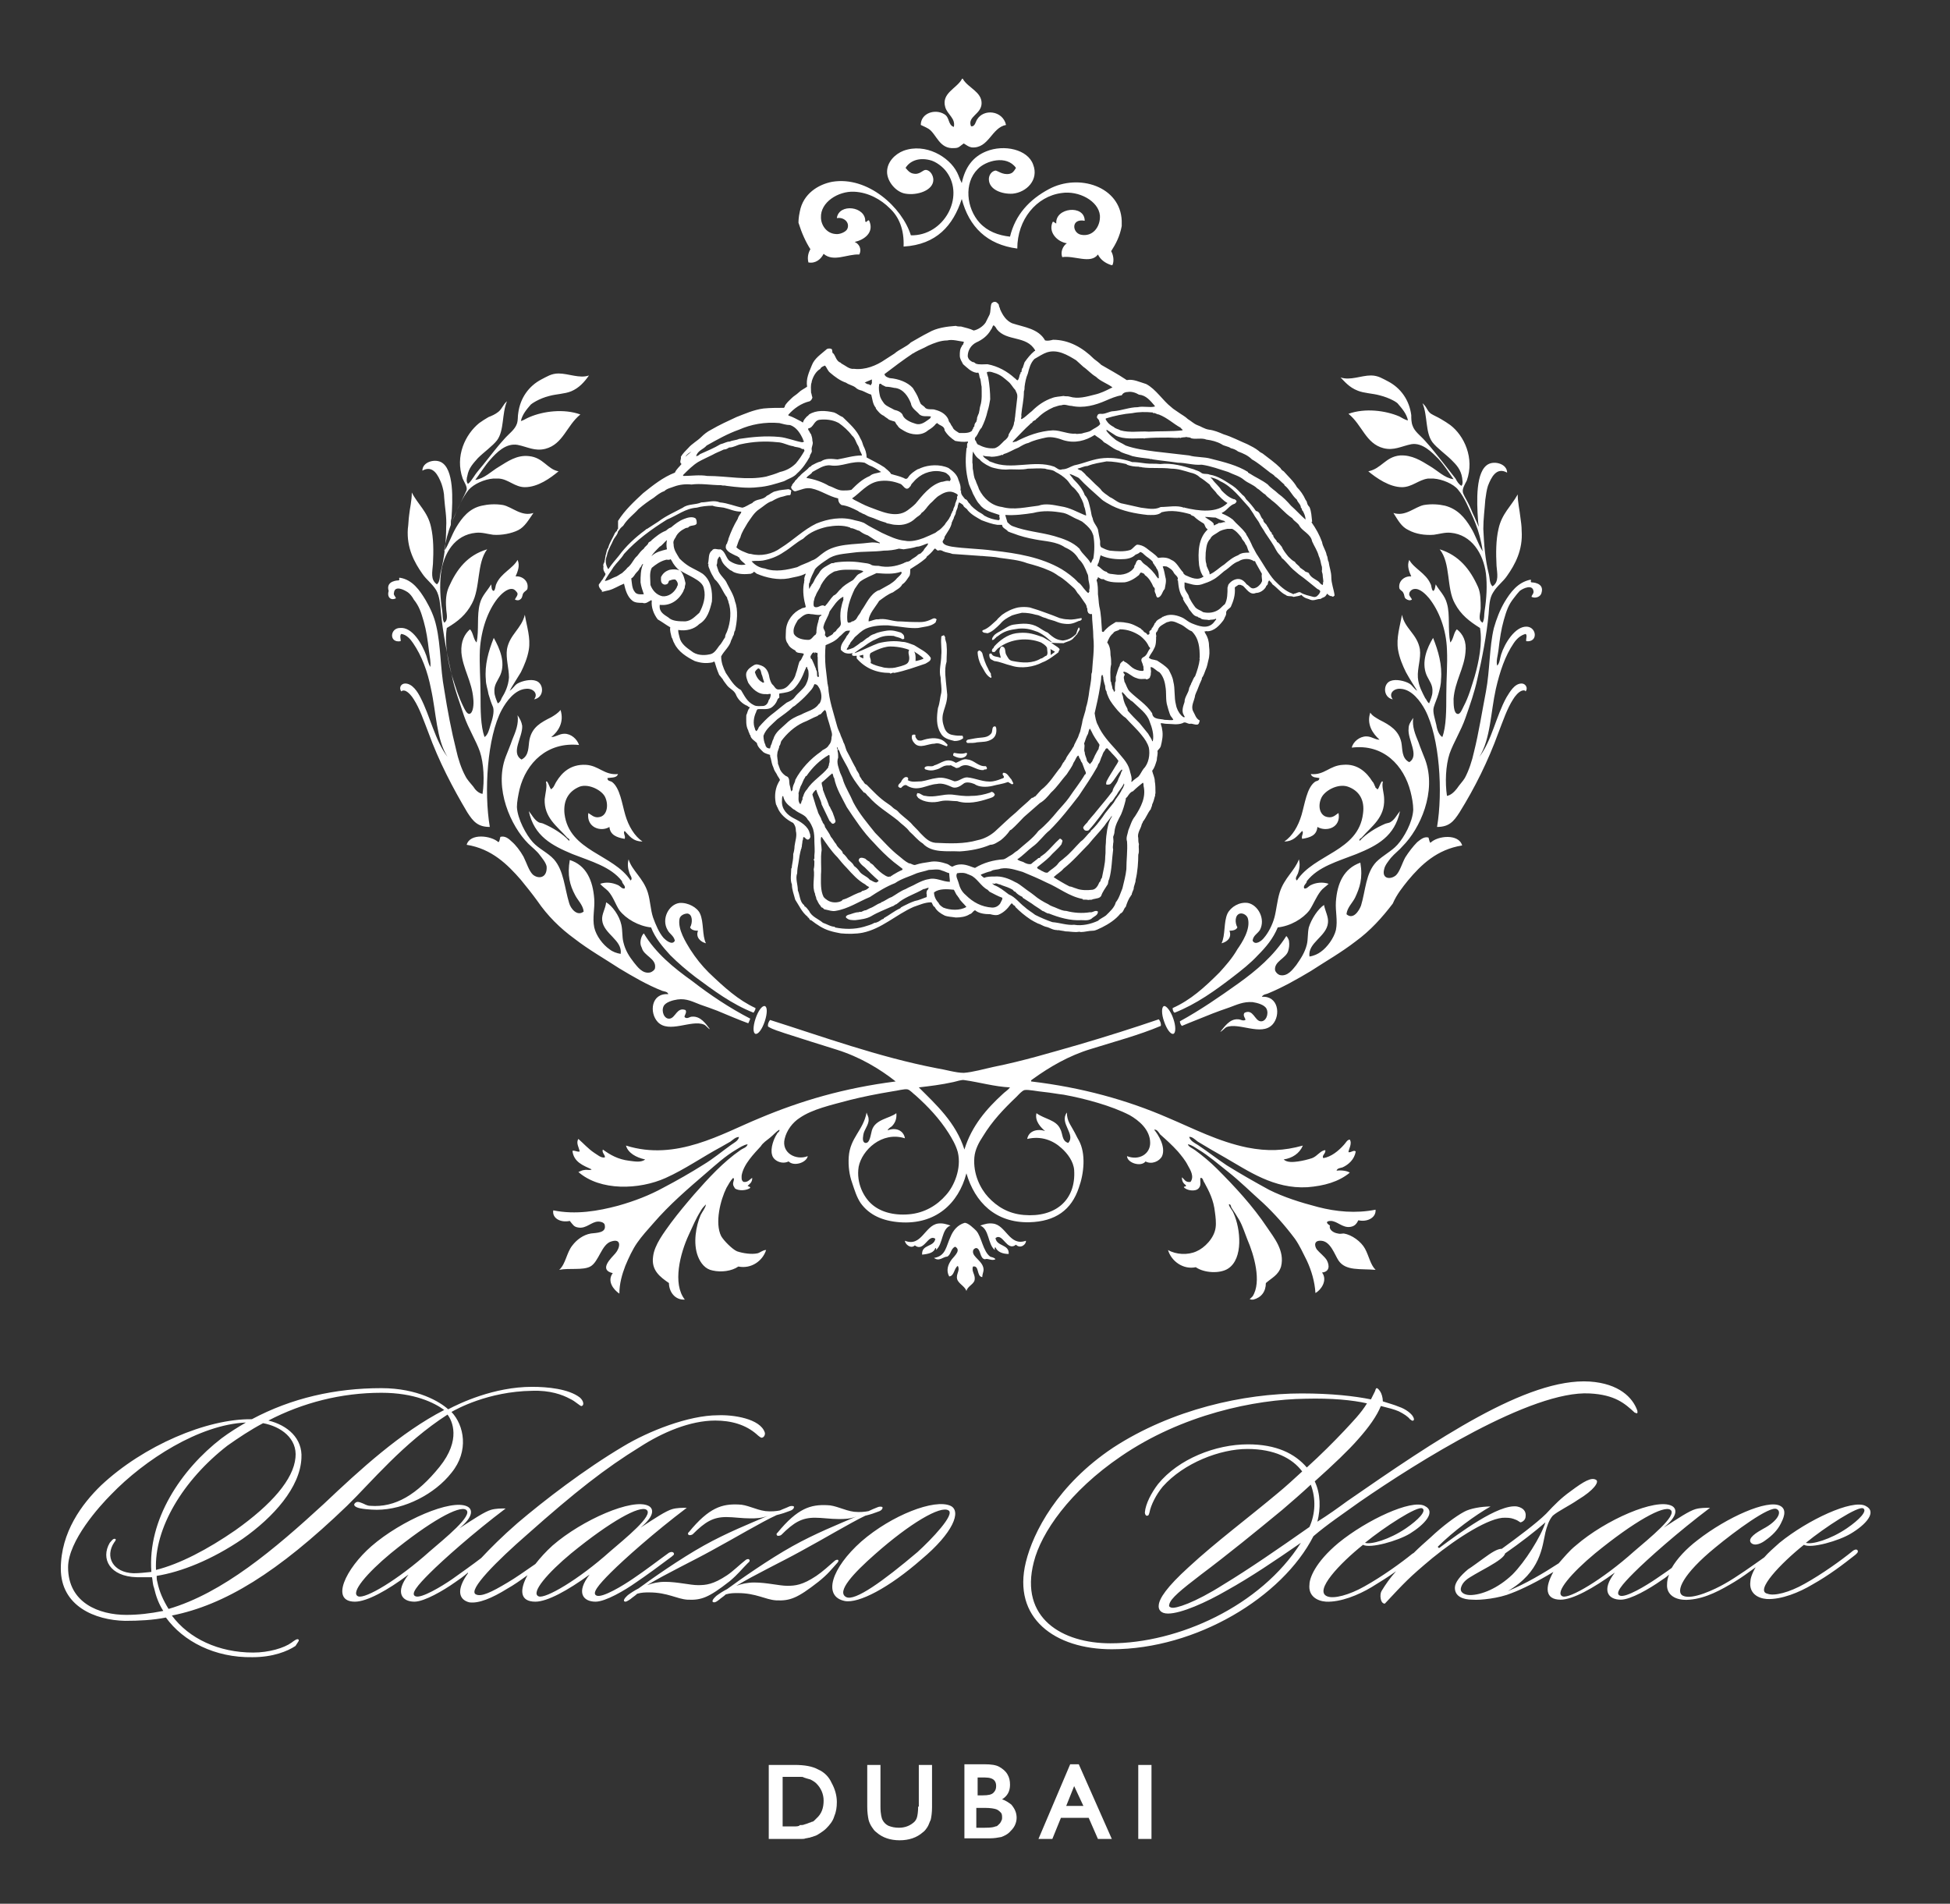
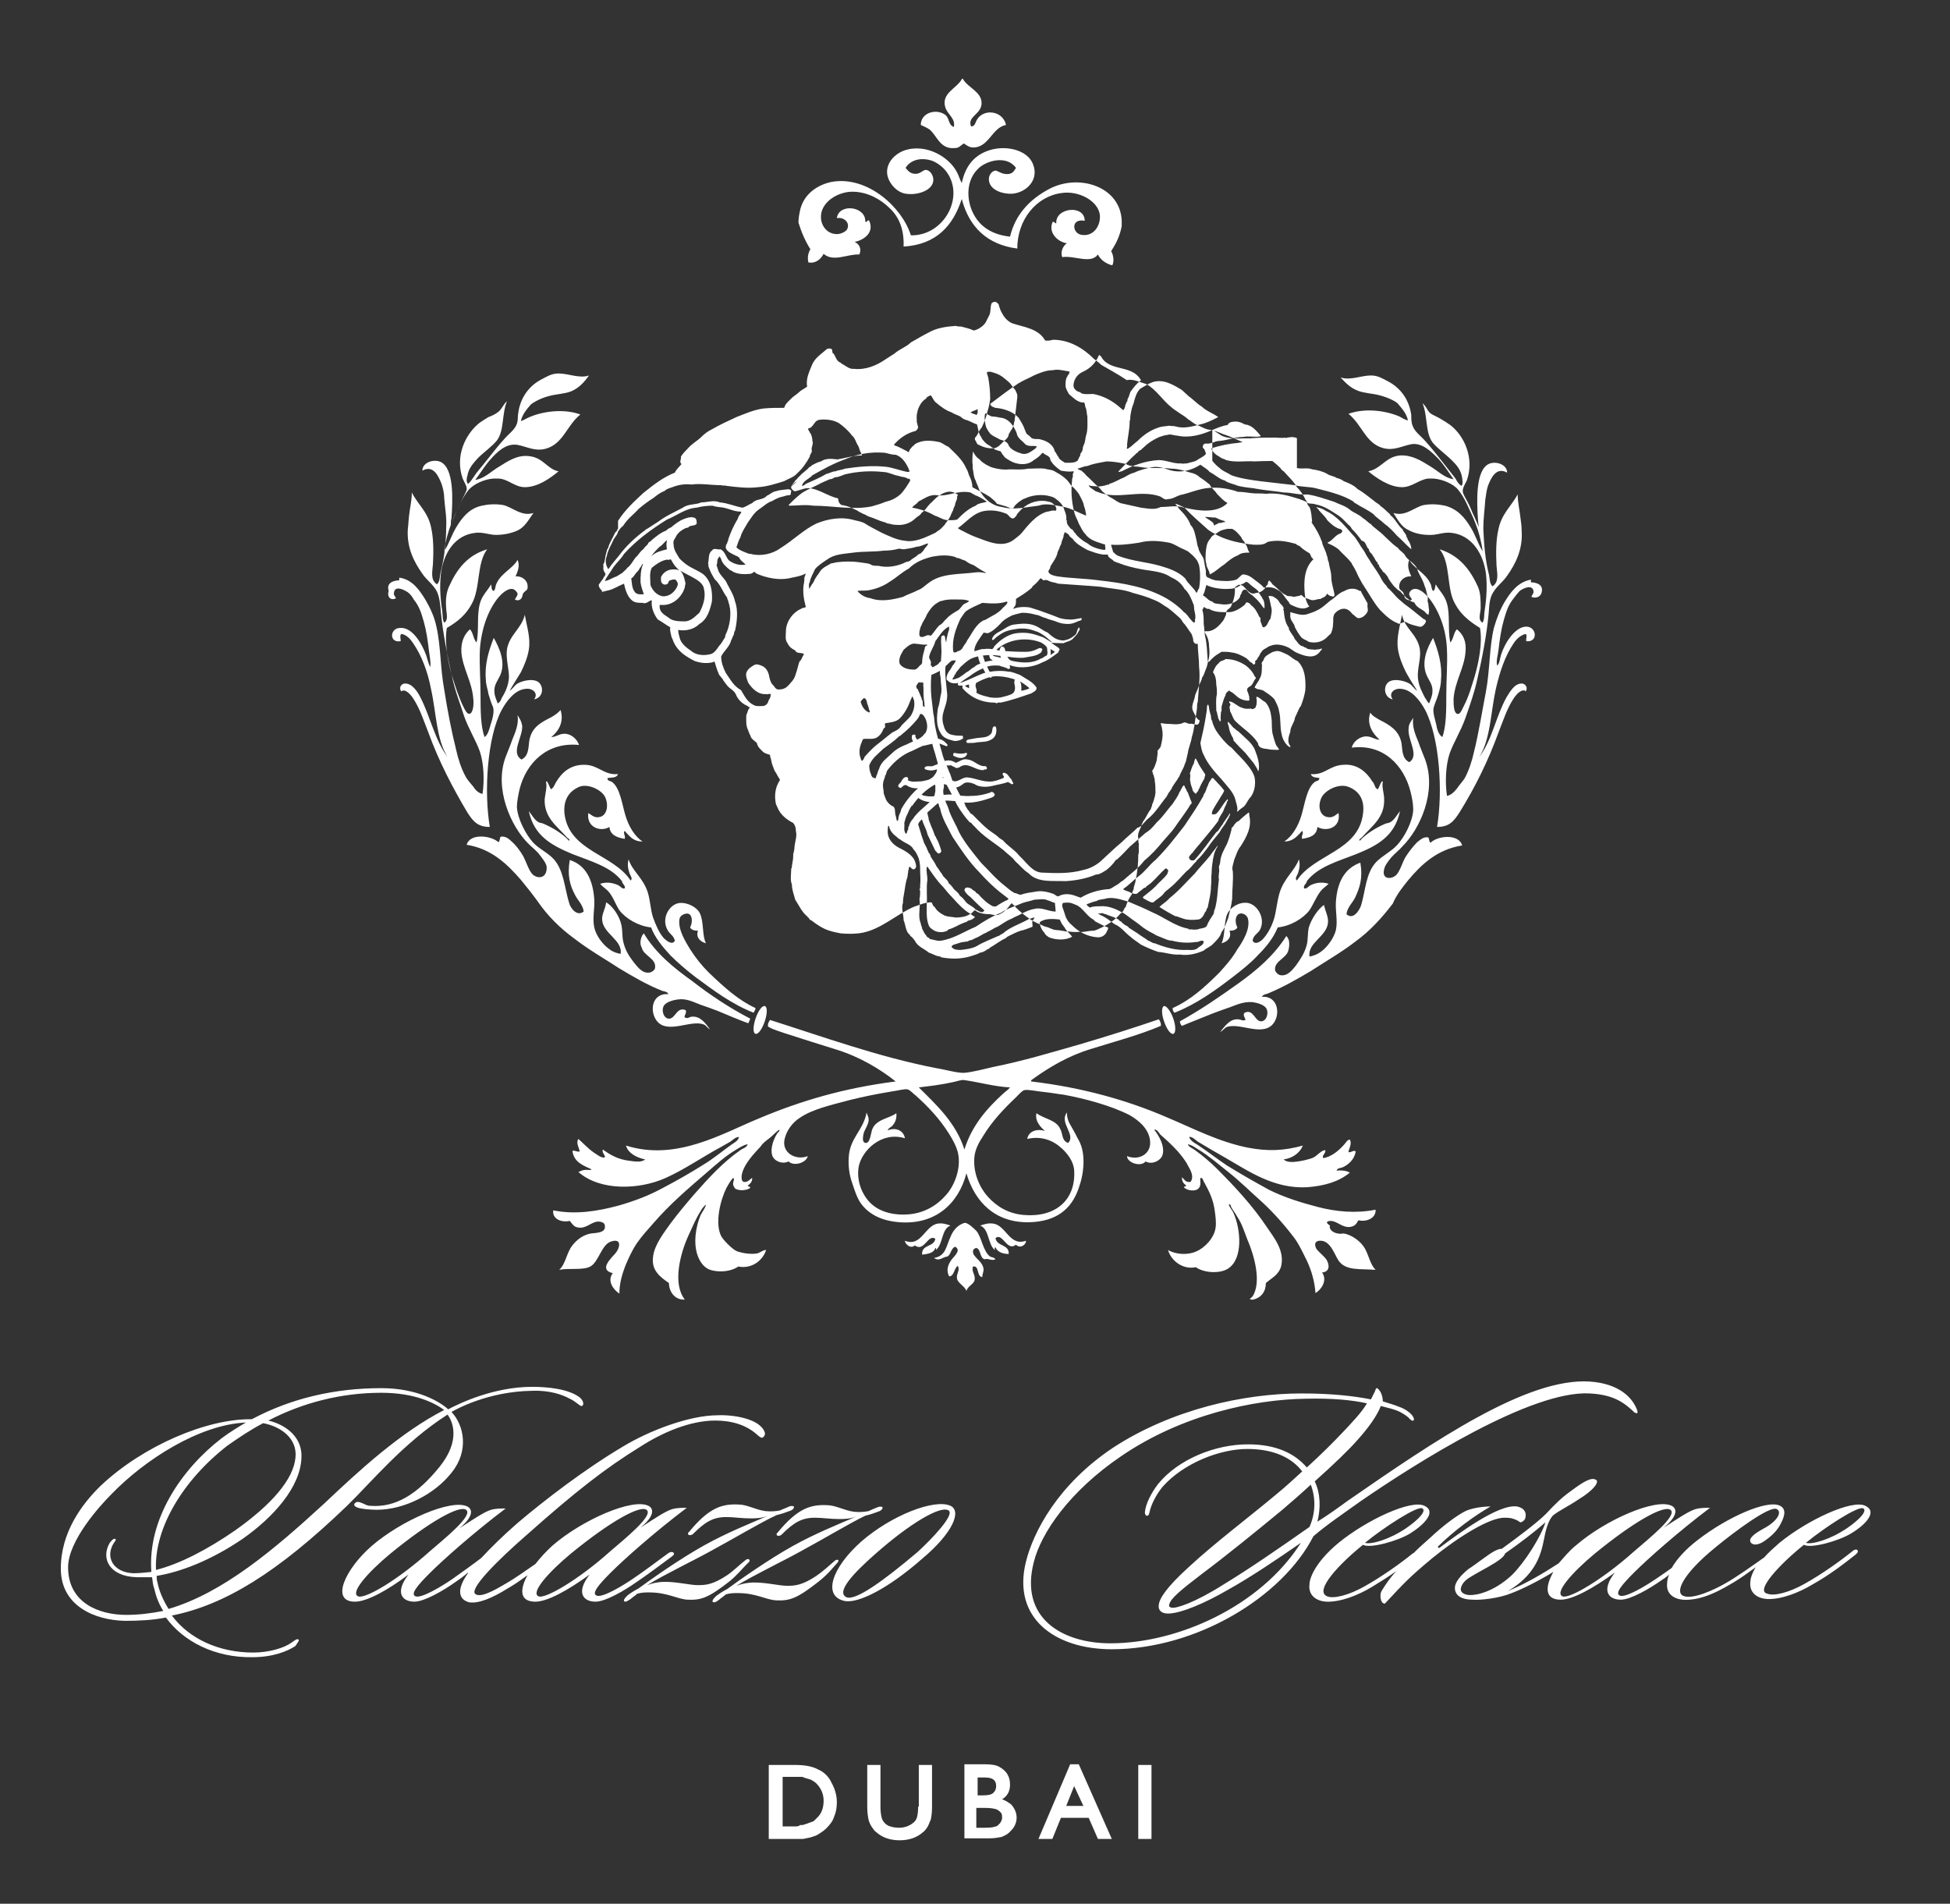
<svg xmlns="http://www.w3.org/2000/svg" width="295" height="288" fill="none">
  <rect width="100%" height="100%" fill="#333333" stroke="none" />
-   <path fill="#fff" d="M123.799 267.7c-.9-.5-2.1-.7-3.6-.7h-3.9v11.2h4.8c.3 0 .6 0 .8-.1.2 0 .4-.1.6-.1.2-.1.4-.1.6-.2.4-.1.7-.3 1-.5.3-.2.6-.4.9-.7.5-.5 1-1.1 1.2-1.8.3-.7.4-1.4.4-2.2 0-1-.3-2-.8-2.9-.4-.9-1.1-1.6-2-2Zm-3.7 8.6h-1.7v-7.5h2.6c.3 0 .5 0 .6.1.3.1.6.2 1 .3.4.2.7.4.9.6.7.7 1.1 1.6 1.1 2.6 0 1.1-.3 2-1.1 2.7l-.3.3c-.1.1-.2.2-.4.2-.1.1-.3.1-.5.2s-.3.1-.6.2c-.2.1-.4.1-.7.1-.1.2-.5.2-.9.2Zm18.8-3c0 .8-.1 1.4-.2 1.7-.1.3-.3.6-.6.8-.5.4-1.2.7-2.1.7-.6 0-1.1-.1-1.6-.3-.4-.2-.7-.5-.9-.9-.1-.2-.3-.8-.3-2V267h-2v6.3c0 .9.1 1.5.2 2 .1.4.3.8.5 1.1.2.3.4.6.7.8.9.8 2.1 1.2 3.5 1.2s2.6-.4 3.5-1.2c.3-.2.5-.5.7-.8.2-.3.3-.7.5-1.1.1-.4.2-1.1.2-1.9V267h-2v6.3h-.1Zm12.699-1.1c.8-.5 1.2-1.2 1.2-2.2 0-.6-.1-1.1-.4-1.6-.3-.5-.7-.8-1.2-1.1-.5-.3-1.3-.4-2.2-.4h-3.1v11.2h3.9c.6 0 1.2-.1 1.7-.2.5-.2.9-.4 1.2-.7.3-.3.6-.6.8-1 .2-.4.3-.8.3-1.2 0-.8-.3-1.4-.8-2-.4-.3-.8-.6-1.4-.8Zm-1.3-1c-.3.3-.8.4-1.6.4h-.8v-2.7h1.1c1.5 0 1.7.7 1.7 1.3 0 .4-.1.7-.4 1Zm-2.4 2.3h1.2c.7 0 1.3.1 1.6.2.3.1.5.3.7.5.2.2.2.5.2.8 0 .1 0 .3-.1.4 0 .1-.1.2-.2.4l-.3.3c-.1.1-.2.2-.4.2-.2.1-.6.2-1.6.2h-1.3v-3h.2Zm14.002-6.6-4.8 11.3h2.1l1.3-3.2h4.2l1.4 3.2h2.1l-5-11.3h-1.3Zm2 6.3h-2.6l1.2-3 1.4 3Zm10.299-6.2h-2v11.2h2V267Zm27.1-82.3c1 0 1.8 1.1 3 .9.6-.1.9-.4 1.2-1 1.2.3 2.7-.3 2.6-1.6-3 .6-6 .3-8.7-.4-2.7-.7-5.2-1.5-7.4-2.6-2.2-1.2-4.3-2.4-6.4-3.7-1.5-1-2.9-2.1-4.4-3.1-.5-.3-1.1-.6-1.3-1.2.4-.1.9.4 1.3.7 1.3.8 2.7 1.6 4.1 2.4 3.5 2 7.4 4.8 12.5 4.5 2.5-.2 4.7-.8 6.4-2.2-.4-.3-1.4-.4-2-.3.1-.4.6-.4.9-.5.9-.4 1.8-1.2 2-2.4-.3-.3-.7.2-1.1.1 0-.4.6-1.3.2-1.9-.4 0-.6.5-.9.8-.8.9-1.9 1.8-3.1 2-.3-.4.4-.7.3-1.2-.7 0-1.2.9-2 1.2-.6.2-1.4.4-2.1.5-.7.1-1.7.2-2.2-.3 1.3-.2 2.4-.9 2.9-2.1-2.9.8-5.3.9-8.4.3-4.4-.9-8.2-2.9-12-4.5-6.2-2.7-13.1-4.6-20.7-5.5-.1-.2.2-.3.3-.4 2.5-1.8 5.4-3.5 8.7-4.5 3.5-1.1 7.3-2.1 10.6-3.5.1-.3-.1-.8-.3-1-3.8 1.3-7.9 2.6-12 3.8-4.2 1.2-8.5 2.5-13 3.4-1.4.3-3.1.8-4.5.9-1.2 0-2.8-.5-4.1-.7-8.8-1.7-17.3-4.8-25.2-7.3-.2.2-.4.7-.3 1 .8.5 1.7.7 2.5 1 2.5.8 5.3 1.7 7.9 2.5 3.5 1.1 6.5 2.9 8.9 4.8-7.8 1-14.3 2.9-20.7 5.6-5.6 2.3-12.5 6.5-20.1 4.1.3 1.1 1.5 1.8 2.9 2.1-.6.5-1.6.3-2.4.2-1.7-.2-2.9-.9-4-1.7-.2.5.4.8.3 1.2-.6.1-1.1-.4-1.6-.7-.9-.6-1.6-1.4-2.4-2.1-.4.6.1 1.3.2 1.9-.4.1-.7-.2-1.1-.1.2 1.7 1.6 2.2 2.9 2.8-.2.2-.7 0-1.1.1-.3 0-.6.2-.9.3 3.3 2.9 9.2 2.7 13.2.9 2.9-1.3 5.6-3.2 8.4-4.7.5-.3.9-.5 1.4-.8.4-.3.8-.7 1.3-.7-.1.6-.8.9-1.2 1.2-1.4 1-2.7 2.1-4.2 3-1.9 1.2-4 2.4-6.1 3.5-2 1.1-4.3 2-6.8 2.7-3 .8-6.4 1.4-9.8.7-.2 1.2 1.1 1.9 2.5 1.6.5.6.6.9 1.3 1 1.2.2 2-.9 3-.9.5 0 1 .2 1 .6.2 1.1-1.2 1.1-2.1 1.2-1.2.2-2.2 1-2.8 1.8-.9 1.1-1 2.8-2 3.7 1.5-.3 3.6.1 4.7-.5 1.3-.7 1.7-3.4 3.2-3.8 1.6-.5 1.3 1 .6 1.8-.6.7-2.6 2.5-.4 3-.9 1.2.1 2.5 1 3.1 0-1.5.4-2.9.9-4.2.5-1.2 1.1-2.5 1.8-3.5s1.6-2 2.4-2.9c2.5-2.9 5.2-5.2 8.1-7.7 1.4-1.2 2.8-2.5 4.5-3.5.5-.3 1.1-.7 1.7-.8-.1.5-.7.6-1.1.9-2.6 1.8-4.8 4.2-7 6.7-1.2 1.4-2.3 2.7-3.5 4.3-1 1.4-2.5 3.3-2.7 5.1-.3 2.1 1.1 3.1 2.4 4 0 1.3.9 2.6 2.4 2.5-1.9-2.4-.7-7 .6-9.8.6-1.3 1.1-2.5 1.8-3.6.2-.4.5-.7.8-1-.1.6-.5 1-.8 1.6-.7 1.6-1.2 4.3-.4 6.3.4 1 1.1 1.9 2.2 2.1 1.3.3 2.9.1 3.9-.6 2 .4 3.7-.9 4.2-2.5-.5 0-.9.4-1.3.5-.9.2-2.2 0-3.1-.3-.7-.3-2-1.6-2.4-2.3-1-2-.1-5.5.8-7.3.3-.5.6-1.1 1-1.5.3.1 0 .5 0 .9 0 .3.2.5.3.7.6.4 1.8.3 2.3-.1 0-.2-.3-.2-.4-.3.3-.3.7-.5.7-1.2-.3.1-.6.7-1.3.6-.4-.2-.3-.7-.3-1 .3-1.7 1.9-3.3 2.9-4.4.3-.5.9-.9 1.4-1.3.5-.4.9-.9 1.4-1.2.1.3-.3.4-.4.7-.4.6-1 2.1-.7 3.1.2.9 1.5 1.5 2.5 1 .8.8 2.7.2 2.9-.8-1.8.7-4-.5-3.5-2.6.3-1.3 1.2-2.5 2.3-3.2 1.9-1.3 4.6-1.9 7.6-2.7 2-.5 4-.9 6.4-1.3.8-.1 1.8-.4 2.3-.3.4.1.9.7 1.2.9 1.9 1.7 3.6 3.5 5 5.7.5.8 1.1 1.8 1.4 2.9.6 2.5-.6 5.2-1.8 6.5-1.3 1.5-3.2 2.7-5.6 2.9-2.4.2-4.4-.4-5.7-1.6-1.1-1-2.3-3.1-1.9-5.6.5-2.5 3.5-5.4 7-4.3-.2-1.2-1.4-1.7-2.6-1.2 0-.2.3-.4.6-.6.4-.4.8-1 .7-2-1 .8-3.2.9-3.7 2.6-.2.7-.3 2-1 1.9-.4-.1-.4-.6-.3-1.2.1-.8.9-1.6.8-2.4 0-.4-.2-.6-.3-1-.5 2.7-2.5 3.8-2.7 6.7-.1 1.4.1 2.8.5 3.9.4 1.2.7 2.2 1.3 3.1 1.3 1.8 3.3 2.7 5.9 2.9 5.4.4 8.9-2.8 10.1-7.4 1.3 4.4 4.4 7.5 9.5 7.4 4-.1 6.4-1.9 7.5-5.2.8-2.2 1.1-5.2 0-7.2-.3-.5-.5-1-.8-1.5-.4-.8-1-1.4-1-2.7-1.2 1.6 1.4 3.3.2 4.6-1-.3-.8-1.4-1.2-2.1-.6-1.4-2.4-1.5-3.6-2.4-.3 1.2.7 2.2 1.3 2.7-1.2-.4-2.5 0-2.7 1.2 2.1-.5 3.9.2 5.2 1.4.9.8 1.8 2 1.9 3.3.3 4.6-2.9 7.2-7.6 6.8-2.4-.2-4.1-1.3-5.4-2.7-1.2-1.3-2.3-3.5-2.1-6 .1-1.2.7-2.3 1.3-3.2 1.4-2.3 3.1-4.1 5.1-6 .3-.3.8-.9 1.2-1 .6-.1 1.9.2 3 .3 1 .1 2 .3 2.9.4 3.3.6 7.3 1.7 10 3.1 1.4.8 3.1 2.2 3.1 4.2 0 1.7-1.7 2.7-3.5 2 0 1 2.1 1.7 2.8.8.9.5 2.1 0 2.5-.8.6-1.4-.6-3.3-1.2-4 .4-.1.7.4.9.7.9.8 1.8 1.6 2.7 2.6.5.6 1.1 1.3 1.5 2.1.4.7 1 1.7.4 2.5-.8.1-.9-.4-1.3-.7 0 .6.2.9.6 1.2.1.3-.3.1-.3.3.4.5 1.7.7 2.2.2.5-.5.2-1.1.3-1.6.4-.1.4.5.6.7.7 1.3 1.4 2.6 1.6 4.5.1.7.2 1.6.1 2.3-.2 1.6-1.7 3.1-2.9 3.6-1.3.6-3.1.5-4.3-.2.5 1.7 2.3 3 4.2 2.6 1.3.9 3.7 1 4.9.2 2.3-1.5 1.9-6 .8-8.4-.2-.5-.6-.8-.7-1.3.3-.1.3.3.4.5.4.6.8 1.2 1.2 1.9.5.9.8 1.9 1.2 2.9 1 2.3 2.2 6.4.8 8.6l-.3.3c-.1.1-.3.1.1.2h.3c1.2-.3 1.9-1.2 1.9-2.5.9-.8 1.9-1.2 2.3-2.5.6-2.4-1.1-4.4-2.1-5.9-2.2-3.3-4.9-6.2-7.6-8.9-1-1-2.2-2-3.3-2.8-.4-.3-1-.5-1.1-.9.6.1 1.1.5 1.6.8 1.5.9 3 2.2 4.4 3.3 1.9 1.5 3.6 3.2 5.4 4.8 1.7 1.6 3.3 3.4 4.8 5.4.7 1 1.2 2.1 1.8 3.3.7 1.5 1.2 3.2 1.3 4.9.8-.4 1.9-1.9 1-3.1 1.1-.1 1.2-1 .7-1.9-.4-.6-1.1-1.1-1.5-1.6-.4-.6-.4-1.4.7-1.3 1.4.1 2 2.1 2.6 3 1.1 1.6 3.3 1.2 5.6 1.4-.8-.8-1-2.1-1.6-3.2-.6-1.1-2-2.1-3.2-2.3-.3 0-.6.1-.9 0-.7-.1-1.4-.6-1.2-1.2-.8-.5-.4-.7.1-.7Zm-49.6-19.2c-2.4 2.2-4.7 4.8-5.8 8.4-1.3-4.1-4.3-6.8-6.9-9.4 1.7-.2 3.4-.4 5.2-.8.5-.1 1.3-.4 1.7-.3 2.2.3 4.6 1 6.9 1.1-.3.4-.8.7-1.1 1Zm53.7-106.4c1 .4 2.2.4 3.3.7 1.6.4 2.7 1.1 2.8 1.3.6.7 1.3 1.5 1.5 2.5-.5-.1-.9-.4-1.3-.6-2.1-.9-5.2-1.3-7.7-.4 2.1 1.7 2.6 4.5 5.3 5.2 1.6.4 2.7-.3 4.2-.6 1.7-.3 3.2 1.3 4.1 2.2.9 1 1.6 2.1 2.3 3.1-1.4-.2-2.4-1.3-3.6-2-1.3-.8-2.7-1.7-4.5-1.6-2.2.2-2.8 2-4.8 2.4 1.2 1 3.2 2.4 5.1 2.4 1.5 0 2.5-1.1 3.9-1.3h.9c1.3.1 3 .8 3.7 1.7 1 1.2 1.6 2.8 2.3 4.3.5 1.2.9 2.3 1.2 3.8.1.4.1.6.2 1.2-.7-1.1-1.1-2.5-1.8-3.6-.9-1.5-2-2.8-3.9-3.3-.9-.2-2-.3-3.2-.1-1.4.3-2.8 1.8-4.6 1.2.7 1.1 1.2 2.1 2.3 2.6 1.1.6 2.5.8 3.8.7.8-.1 1.7-.4 2.6-.3 3.1.3 4.9 3.1 5.3 6.2.2 1.7.1 3.7-.2 5.6-.1.6 0 1.2-.3 1.8-.8-.4-.3-1.5-.3-2.2 0-1.1 0-2.3-.4-3.2-1.2-2.7-2.9-4.8-5.8-5.7 1.7 2.1 1 5.9 2.3 8.2.9 1.7 2.2 2.7 3.8 3.7.4 2.3-.2 5.2-.8 7.3-.5 1.6-.9 3.1-1.7 4.6-.2.4-.5 1.2-.9 1.1-.6-.1-.6-1.5-.6-2.3.2-2.6 1.6-4.6 1.8-7 .2-1.7-.4-2.8-1.3-3.5-.5.5-.5 1.5-1 2-.4-2 0-4.2-.5-5.9-.3-1.2-1.2-2-1.7-2.9-.1.4-.1.9-.4 1-.3-.3-.2-.8-.4-1.1-.7-1.6-2.5-2.3-3.2-3.6-.4.9 0 1.8.3 2.5-1-.1-2 .7-1.8 1.8.1.3.5.4.6.7.2.3.1.7.4.9.3.2.6.3.9.1-.1-.3-.5-.6-.4-.9 0-.3.4-.7.8-.7.8-.1 1.7.8 2.2 1.4 1.5 1.9 2.6 4.7 2.7 7.8.1 2.2-.1 4.5-.1 6.8s0 4.8-.6 6.4c-.5-.3-.8-1.1-.9-1.8-.2-.9-.6-2-.4-2.7.2-.7.5-1.3.7-2 .2-.7.4-1.4.4-2.2.2-2.2-.4-4.3-1.2-6.3-.9 1.5-1.8 3.6-1 5.6.4.9 1 1.5.9 2.6 0 .5-.3 1.2-.5 1.7-.3-.2-.4-.6-.6-.8-.4-.8-1-1.8-1.1-3.1-.1-1.4.5-2.9.3-4.3-.4-2.3-2.3-3.1-2.7-5.2-.3 1.7-.9 3.5-.6 5.3.2 1.2.7 2.4 1.2 3.4.6 1.1 1.2 2 1.7 2.8-.5-.3-.7-.8-1.2-1.1-.7-.4-2-.7-2.8-.4-1.2.4-1.2 2.5.3 2.8-.7-.9.2-1.7 1.2-1.6 1.7.1 3 1.9 3.7 3.2 2.2 4.2 2.7 12.4 1.8 17.7 1.8 0 2.5-.8 3.4-2.2 2.3-3.7 4.3-7.7 5.9-12.1.7-1.8 1.3-3.6 2.2-5 .3-.5.8-1.1 1.3-1.3.3-.1.5-.1.6.1.4-.5 0-1.2-.6-1.2-1.1 0-1.8 1.3-2.3 2.1-1.6 2.9-2.2 6.5-4.1 9 1.7-2.7 1.7-6.7 2.5-10.3.6-2.6 1.4-5 2.7-6.9.4-.6 1-1.2 1.8-1.4.3.2 0 .8.1 1.1 1.8.2 1.6-2.1.1-2.2-1.8-.1-3.4 2.6-3.9 4.2-.2.6-.2 1.3-.6 1.7-.2-.7.1-1.5.2-2.4.2-1.7.4-3.1.8-4.5s.7-2.3 1.5-3.3c.3-.4.7-.9.9-1.1.5-.4 2-1.1 2.1.1 0 .4-.3.5-.3.8.7.3 1.4-.1 1.5-.6.5-1.6-1.5-1.6-1.5-1.6-.3-.1.1-.4-.2-.4-1.9.4-3 1.9-3.9 3.4-.7 1.2-1.2 2.5-1.6 3.9-.7 2.9-.6 6.4-1.2 9.6-.6 3.1-1.1 6.3-1.8 9.1-.3 1.4-.8 2.9-1.4 4-.3.5-.8 1-1.2 1.6-.4.5-.9 1-1.5 1.1-.3-2-.2-4.6.4-6.4.6-1.7 1.7-3.4 2.4-5.4.7-2 1.4-4 1.8-5.9.7-3 1.4-6.6 1.7-9.8.1-1.2.1-2.4.7-3.3.6-1 1.5-1.6 2.1-2.5 1.2-1.7 2.4-3.9 2.2-6.8 0-.7-.1-1.4-.2-2.1-.1-1-.4-2.2-.4-3.4-1 1.8-2.4 2.9-2.9 5.2-.4 1.7-.4 3.7-.3 5.6.1 1.2.4 2.4-.6 3.1-.5-.4-.4-1.3-.6-2-.5-2-.7-4.3-.8-6.7 0-1.5.2-2.9.3-4.4.1-.7.2-1.5.4-2.1.5-1.3 1.3-2.9 2.9-2 0-1.3-1.8-1.8-2.8-1.3-2 1-1.8 5.7-1.6 8.5 0 .4.1.6.1 1-.3-.8-.5-1.1-.6-1.4-.5-1-.6-1.5-1.1-2.4-.2-.4-.7-1.2-.7-1.5-.1-.5.4-1.3.6-1.7 1.2-3.4-.4-6.8-2.5-8.4-.4-.3-.9-.6-1.4-.9-.5-.3-1-.5-1.5-.8-.6-.4-.6-1-1.3-1.6.8 1.9.4 4.4 1.5 5.9.7.9 2 1.8 2.9 2.7.7.7 1.4 1.4 1.6 2.7 0 .3.2.8-.1 1.2-.4-.2-.7-.7-.9-1.1-.6-.8-1.2-1.5-1.8-2.3-.9-1.1-1.7-2.2-2.8-3.4-.7-.8-1.6-1.4-1.9-2.3-.2-.5-.2-1.1-.2-1.6-.3-2.3-1.6-4.1-3.5-5.1-.8-.4-1.5-.9-2.6-.9-1.5 0-3.1.8-4.6.3.6.6 1.3 1.5 2.6 2Zm-145.5 31.4c-.1-.3-.4-.5-.3-.8.1-1.2 1.5-.5 2.1-.1.3.2.7.7.9 1.1.8 1 1.1 1.9 1.5 3.3.4 1.4.6 2.8.8 4.5.1.8.3 1.7.2 2.4-.3-.5-.4-1.1-.6-1.7-.6-1.7-2.1-4.4-4-4.2-1.5 0-1.7 2.3.1 2 .1-.2-.2-.8.1-1.1.8.1 1.4.8 1.8 1.4 1.3 1.9 2.2 4.3 2.7 6.9.8 3.6.8 7.6 2.5 10.3-1.9-2.5-2.6-6.1-4.1-9-.4-.8-1.2-2.1-2.3-2.1-.6 0-1 .6-.6 1.2.1-.1.3-.2.6-.1.5.2 1 .8 1.3 1.3.9 1.4 1.5 3.2 2.2 5 1.6 4.4 3.7 8.4 5.9 12.1.9 1.4 1.6 2.2 3.4 2.2-.9-5.3-.4-13.6 1.8-17.7.7-1.3 2-3.1 3.7-3.2 1-.1 1.9.7 1.2 1.6 1.6-.3 1.5-2.4.3-2.8-.8-.3-2.1 0-2.8.4-.5.3-.6.7-1.2 1.1.5-.9 1.1-1.8 1.7-2.8.5-1 1-2.2 1.2-3.4.3-1.8-.3-3.5-.6-5.3-.5 2.1-2.3 3-2.7 5.2-.2 1.4.3 2.9.3 4.3-.1 1.3-.6 2.3-1.1 3.1-.1.3-.3.7-.6.8-.2-.5-.5-1.2-.5-1.7-.1-1.1.5-1.7.9-2.6.8-1.9-.1-4-1-5.6-.8 2-1.4 4.1-1.2 6.3 0 .8.3 1.5.4 2.2.2.7.4 1.3.7 2 .2.7-.1 1.8-.4 2.7-.2.7-.4 1.5-.9 1.8-.6-1.7-.6-4.1-.6-6.4 0-2.2-.2-4.6-.1-6.8.2-3.1 1.2-5.9 2.7-7.8.5-.6 1.4-1.5 2.2-1.4.3 0 .7.4.8.7 0 .4-.3.6-.4.9.4.2.7.1.9-.1.3-.3.2-.7.4-.9.2-.3.6-.4.6-.7.2-1.1-.8-1.9-1.8-1.8.3-.7.7-1.6.3-2.5-.7 1.3-2.5 2-3.2 3.6-.2.4-.1.8-.4 1.1-.4-.1-.3-.6-.4-1-.5.9-1.4 1.7-1.7 2.9-.5 1.8-.1 4-.5 5.9-.5-.5-.5-1.5-1-2-.8.7-1.4 1.8-1.3 3.5.2 2.4 1.6 4.4 1.8 7 .1.8 0 2.2-.6 2.3-.4 0-.7-.7-.9-1.1-.7-1.4-1.2-3-1.7-4.6-.6-2.1-1.2-5-.8-7.3 1.7-1 2.9-2 3.8-3.7 1.3-2.4.7-6.1 2.3-8.2-3 .9-4.6 3-5.8 5.7-.4.9-.5 2-.4 3.2 0 .7.4 1.8-.3 2.2-.3-.5-.2-1.2-.3-1.8-.3-1.9-.4-3.8-.2-5.6.4-3.1 2.1-5.9 5.3-6.2.9-.1 1.8.2 2.6.3 1.3.1 2.8-.2 3.8-.7 1-.5 1.6-1.6 2.3-2.6-1.8.6-3.2-.9-4.6-1.2-1.2-.2-2.3-.1-3.2.1-1.9.4-3 1.8-3.9 3.3-.7 1.2-1.1 2.5-1.8 3.6.1-.5.1-.8.2-1.2.3-1.5.7-2.6 1.2-3.8.7-1.6 1.4-3.2 2.3-4.3.8-.9 2.4-1.6 3.7-1.7h.9c1.4.1 2.4 1.3 3.9 1.3 2 0 3.9-1.4 5.1-2.4-1.7-.3-2.3-2.1-4.5-2.3-1.8-.2-3.2.8-4.5 1.6-1.2.7-2.2 1.8-3.6 2 .7-.9 1.4-2.1 2.3-3.1.9-1 2.3-2.5 4.1-2.2 1.5.3 2.6 1 4.2.6 2.7-.7 3.2-3.5 5.3-5.2-2.5-.9-5.6-.5-7.7.4-.5.2-.9.5-1.3.6.2-1 .9-1.8 1.5-2.5.1-.1 1.2-.9 2.8-1.3 1.1-.3 2.3-.3 3.3-.7 1.2-.5 2-1.4 2.7-2.4-1.4.5-3.1-.3-4.6-.3-1.1 0-1.8.5-2.6.9-1.9 1-3.2 2.8-3.5 5.1-.1.5 0 1-.2 1.6-.3.9-1.2 1.5-1.9 2.3-1.1 1.2-1.9 2.3-2.8 3.4-.6.8-1.3 1.5-1.8 2.3-.3.4-.5.8-.9 1.1-.3-.3-.2-.9-.1-1.2.2-1.2.9-1.9 1.6-2.7.9-.9 2.2-1.8 2.9-2.7 1.1-1.5.7-4 1.5-5.9-.6.5-.7 1.1-1.3 1.6-.5.4-1 .6-1.5.8-.5.3-1 .6-1.4.9-2.1 1.7-3.7 5-2.5 8.4.2.5.7 1.2.6 1.7-.1.3-.5 1.1-.7 1.5-.5 1-.7 1.4-1.1 2.4-.2.4-.3.7-.6 1.4 0-.5 0-.6.1-1 .2-2.8.4-7.5-1.6-8.5-1-.5-2.8 0-2.8 1.3 1.6-.9 2.4.7 2.9 2 .2.6.4 1.4.4 2.1.1 1.5.4 2.9.3 4.4 0 2.4-.3 4.7-.8 6.7-.2.7-.1 1.6-.6 2-1-.7-.7-1.8-.6-3.1.1-1.9.1-3.9-.3-5.6-.5-2.3-2-3.4-2.9-5.2 0 1.3-.3 2.4-.4 3.4-.1.7-.1 1.4-.2 2.1-.2 2.9 1 5.1 2.2 6.8.6.9 1.5 1.5 2.1 2.5.5.9.6 2.1.7 3.3.3 3.2 1 6.7 1.7 9.8.4 2 1.2 4 1.8 5.9.7 2 1.8 3.7 2.4 5.4.6 1.8.7 4.4.4 6.4-.6-.1-1.1-.6-1.4-1.1-.4-.5-.9-1-1.2-1.6-.6-1.1-1.1-2.6-1.4-4-.7-2.8-1.3-5.9-1.8-9.1-.6-3.2-.5-6.6-1.2-9.6-.3-1.4-.9-2.7-1.6-3.9-.9-1.5-2-3.1-3.9-3.4-.3 0 .1.3-.2.4 0 0-2 0-1.5 1.6-.3 1 .4 1.5 1.1 1.1Zm20.7 41.8c-.6-.6-.9-1.7-1.4-2.7-.5-.9-1.2-1.8-1.8-2.3-.4-.4-1-.9-1.7-.7-.1.3-.1.7-.3.8-1.1-1-4.3-1.4-4.8.4 3.8.6 6.2 3 8.2 5.3.9 1.1 1.7 2.1 2.5 3.2 1.5 2.2 3.4 4.1 5.6 5.7 2.2 1.7 4.5 3 6.8 4.5 2 1.2 4.2 2.5 6.5 3.4.3.1.8.1.9.5-2.6-.2-2.9 2.8-1.6 4.2 1.7 1.8 5.1-.4 7 .4.3.1.6.6.9.7-.6-.8-1.4-2-2.7-1.9-.4 0-.7.4-1.1.1-.2-.2.4-.7.1-1.1-1.3-.5-1.5 1.2-2.4 1.3-.8.1-1.3-1.1-.9-1.9.3-.6 1.4-.9 2.1-1 1.4-.2 2.4.4 3.5.8.9.3 1.7.6 2.5.9 1.7.7 3.3 1.4 4.7 1.9.1-.2.2-.4.3-.7-3.1-1.6-6.1-3.6-8.8-5.7-2.8-2-5.5-4.2-7.3-7.2-.2.2-.3.4-.4.7-.2.7-.1 1.1.1 1.5.3 1.2 2.2 1.6 2 3 0 .3-.4.6-.7.7-1.2.3-2-.9-2.5-1.5-.7-.9-1.3-1.8-1.6-3.1-.2-.8-.1-1.7-.3-2.6-.3-1.4-1.4-2.9-2.3-3.4-.1 1-.7 1.8-.6 2.7.2 2.1 3.1 3 2.8 5.1-.6-.1-1.2-.3-1.7-.7-1-.7-2-2-2.3-3.3-.3-1.5.1-2.8 0-4.3-.2-2.8-1.2-5.1-3.7-5.9-.4 2.3 0 3.8.8 5.3.4.8 1.2 1.5 1.3 2.5-1 .8-2-.5-2.2-1.3-.7-2.3-.8-4.9-2.3-6.6-.9-1-2.3-1.6-3.2-2.6-1-1.1-2.3-3.5-2.4-5.3 0-.8.2-1.8.4-2.7 1-4 4.2-7.2 9-6.7-.3-.9-1.2-1.7-2.2-1.7-.8 0-1.3.5-2 .5 1-.8 2-2.2 1.4-4.1-.4.5-.9.8-1.4 1.1-1.6.8-2.9 1.5-3.3 3.4-.2 1 0 2.4-1.2 3-1.7-1 .2-3.4.1-5.1-.1-.6-.3-1-.7-1.6.2 1.3-.3 2.5-.8 3.7-.3.9-.7 1.8-1 2.6-1.8 4.8.8 10.5 3.4 13.1.6.6 1.3 1.1 1.8 1.8.3.4.9 1.1 1 1.7.1 1.8-1.3 1.9-2.1 1.2Zm12.9-15.2c-2.1.2-2.9-1.3-4.9-1.4-2.3-.1-3.6 1.2-4.4 2.5-.2.3-.3.6-.5.9v.1-.1l-.3.3c-.2 0-.6-1.6-.8-1.1.2.7-.1 1.7-.2 2.6-.1 2.8 1.9 4.1 3.3 5.7.1.2.6.3.4.6-1-1.1-2.5-2-3.9-2.6-.2-.1-.5-.1-.7-.2-.7-.4-1-1.1-1.5-1.7.8 3.8 3.5 5.2 6.6 6.5 2.8 1.1 5.8 1.9 7.5 4.1 0 .4.6.7.4 1.1-.4.1-.6-.3-1-.5-.9-.4-1.8-.5-2.7-.2.3.4.8.7 1.2 1.1.8.9 1.1 2 1.7 2.9 1 1.3 2.9 2.4 4.8 2.6.6 1.6 1.8 3 2.9 4.2 1.2 1.2 2.5 2.3 3.8 3.3 2.7 2 5.5 4.1 8.8 5.4.1-.2.3-.4.3-.7-2.6-1.2-4.7-3.1-7.1-5.4-1-1-1.9-2.1-2.8-3.5-.6-1-1.9-3-1.6-4.6.1-.5.7-.8 1.2-.8.8.1.8 1.4.4 2.1.2.4.7.5 1.2.5-.4 1 .4 1.7 1.2 1.9-.6-1.2-.3-3.2-.9-4.5-.4-.9-1.8-1.7-3.1-1.6-1.6.2-2.8 2.4-1.8 4.1.3.6.9.8 1.1 1.6-.4.8-1.4-.1-1.7-.4-.7-.8-1.2-2-1.6-3.1-.4-1.2-.4-2.5-.8-3.8-.7-2.2-2.4-3.3-2.9-5-.2.7-.1 1.4.1 2 .1.4.6.9.2 1.2-2.6-4-9.3-4.4-10-10.1-.2-2 .6-3.4 2.3-4.1 1.4-.5 3.5.6 3.9 1.7.5 1.2.2 2.7-.9 2.9-.8.2-1.3-.4-1.7-.6-.3 2.2 1.9 2.9 3.2 2.1.1 1.2 1.1 1.6 2.3 1.8.2-.4-.3-.9 0-1.2.7.7 1.2 1.6 2.7 1.6-1.2-.8-2.1-2.3-2.6-4-.5-1.7-.8-4.1-2-5-.3-.2-.7-.1-.7-.6.7-.1 1.4 0 1.6-.6Zm54.2 69.1c-.3-.3-1.3-1.3-1.8-1.2-1 .3-1.7 1.1-2.1 2.1-.7 1.5-.7 2.9-2.5 3.2.8.6 1.4-.2 2-.2.6-.3.5-1.2 1.2-1.5.9.5 0 1.3-.5 1.9-.6.8-.9 1.7-.4 2.6.8-.1.7-1.2 1.3-1.6.4.7-.3 1.2-.1 2 .2.7 1.2 1.1 1.4 1.8.2-.7.9-.9 1.2-1.5.3-.9-.5-1.4-.2-2.2 1-.2.5 1.5 1.4 1.6 0-.4.2-.8.2-1.1 0-1.3-1.7-1.9-1.6-2.8 0-.3.3-.5.5-.5.7.1.5 1.6 1.3 1.7.5-.2 1 .3 1.6 0-.2-.3-.6-.3-.8-.4-1.1-.8-1.3-3-2.1-3.9Zm7.5 1.5c-2.5.9-3-2.4-5-2.6-.7-.1-1.3.1-1.9.3 1.4.6 1.1 2.8 2.2 3.7 0-.1-.1-.4.1-.4.3.7 1.1 1 2 1 .1-1.5-1.8-1.1-2-2.4 1.1-.9 1.7 2.1 3.1 1 .7.7 1.6-.1 1.5-.6Zm-13.6 1.4c1.1-.9.8-3.2 2.2-3.7-.6-.2-1.2-.4-1.9-.3-2 .3-2.5 3.6-5 2.6 0 .5.9 1.3 1.5.7 1.4 1.1 2-1.8 3.1-1-.2 1.3-2.1.8-2 2.4 1-.1 1.8-.3 2-1 .2 0 .1.2.1.3Zm-27.3-32.7c.4.1 1-.7 1.4-1.9.4-1.2.4-2.2 0-2.3-.4-.1-1 .7-1.4 1.9-.4 1.2-.4 2.2 0 2.3Zm98.7-23.2c2-2.4 4.4-4.7 8.2-5.3-.5-1.8-3.7-1.5-4.8-.4-.2-.2-.2-.6-.3-.8-.7-.2-1.3.4-1.7.7-.6.6-1.3 1.5-1.8 2.3-.5.9-.8 2.1-1.4 2.7-.8.7-2.2.6-1.8-.9.1-.6.7-1.3 1-1.7.6-.7 1.3-1.2 1.8-1.8 2.6-2.6 5.2-8.2 3.4-13.1-.3-.8-.7-1.7-1-2.6-.5-1.2-1-2.4-.8-3.7-.4.6-.7 1-.7 1.6-.2 1.7 1.7 4.1.1 5.1-1.2-.6-1-2-1.2-3-.4-1.8-1.7-2.6-3.3-3.4-.5-.3-1.1-.6-1.4-1.1-.6 1.8.4 3.2 1.4 4.1-.7 0-1.2-.5-2-.5-1 0-2 .8-2.2 1.7 4.8-.6 7.9 2.7 8.9 6.7.2.8.4 1.8.4 2.7-.1 1.9-1.4 4.2-2.4 5.3-.9 1-2.2 1.6-3.2 2.6-1.6 1.7-1.6 4.3-2.3 6.6-.3.8-1.2 2.2-2.2 1.3.1-1 .9-1.7 1.3-2.5.7-1.5 1.2-2.9.8-5.3-2.5.9-3.5 3.1-3.7 5.9-.1 1.5.3 2.8 0 4.3-.3 1.2-1.3 2.6-2.3 3.3-.4.3-1 .6-1.7.7-.3-2.1 2.6-3 2.8-5.1.1-.9-.4-1.7-.6-2.7-.9.6-1.9 2.1-2.3 3.4-.2.9-.1 1.8-.3 2.6-.3 1.2-.9 2.1-1.6 3.1-.5.6-1.3 1.8-2.5 1.5-.3-.1-.6-.4-.7-.7-.2-1.4 1.7-1.8 2-3 .1-.4.2-.8.1-1.5-.1-.3-.2-.5-.4-.7-1.9 3-4.5 5.2-7.3 7.2s-5.7 4-8.8 5.7c0 .2.1.5.3.7 1.4-.6 3-1.2 4.7-1.9.8-.3 1.6-.6 2.5-.9 1.1-.4 2.1-.9 3.5-.8.7.1 1.8.4 2.1 1 .4.8-.1 2-.9 1.9-.9-.1-1.1-1.9-2.4-1.3-.4.4.2.9.1 1.1-.4.2-.7-.1-1.1-.1-1.3-.1-2.1 1.2-2.7 1.9.3-.1.6-.5.9-.7 1.9-.8 5.3 1.4 7-.4 1.3-1.4.9-4.4-1.6-4.2.2-.4.7-.4.9-.5 2.2-.9 4.5-2.2 6.5-3.4 2.3-1.5 4.6-2.8 6.8-4.5 2.2-1.6 4-3.6 5.6-5.7.6-1.4 1.5-2.5 2.3-3.5Zm-28.5 13.9c-2.3 2.3-4.4 4.2-7.1 5.4 0 .3.1.6.3.7 3.3-1.3 6.2-3.4 8.8-5.4 1.3-1 2.7-2.1 3.8-3.3 1.2-1.2 2.3-2.5 3-4.2 1.9-.2 3.8-1.3 4.8-2.6.6-.9 1-2 1.7-2.9.3-.4.8-.7 1.2-1.1-.9-.3-1.9-.2-2.7.2-.4.2-.6.6-1 .5-.2-.5.4-.7.4-1.1 1.7-2.2 4.7-3 7.5-4.1 3.2-1.3 5.8-2.7 6.6-6.5-.5.6-.8 1.3-1.5 1.7-.2.1-.4.1-.7.2-1.4.6-2.9 1.5-3.9 2.6-.2-.3.3-.4.4-.6 1.4-1.6 3.4-2.9 3.3-5.7 0-.9-.4-1.9-.2-2.6-.2-.5-.6 1.1-.8 1.1-.1 0-.3-.3-.3-.3v.1c-.1-.1-.1-.1 0-.1-.2-.3-.2-.6-.5-.9-.8-1.3-2.2-2.7-4.4-2.5-2.1.1-2.8 1.6-4.9 1.4.2.6.9.5 1.3.6 0 .5-.5.4-.7.6-1.2.9-1.5 3.3-2 5-.5 1.7-1.4 3.2-2.6 4 1.4 0 2-.9 2.7-1.6.3.3-.2.8 0 1.2 1.2-.2 2.2-.5 2.3-1.8 1.4.8 3.6.1 3.2-2.1-.4.2-.8.8-1.7.6-1.1-.2-1.5-1.6-.9-2.9.5-1.1 2.5-2.2 4-1.7 1.7.6 2.6 2 2.3 4.1-.7 5.7-7.4 6.1-10 10.1-.4-.3.1-.8.2-1.2.2-.6.3-1.3.1-2-.6 1.7-2.2 2.8-2.9 5-.4 1.3-.5 2.7-.8 3.8-.3 1.1-.9 2.3-1.6 3.1-.3.4-1.3 1.2-1.7.4.1-.8.7-1 1.1-1.6.9-1.7-.3-3.8-1.8-4.1-1.3-.2-2.6.6-3.1 1.6-.6 1.3-.3 3.3-.9 4.5.8-.2 1.6-.8 1.2-1.9.5 0 1-.1 1.2-.5-.4-.7-.4-1.9.4-2.1.5-.1 1.1.3 1.2.8.4 1.6-.9 3.6-1.6 4.6-.8 1.4-1.8 2.5-2.7 3.5Zm-8.4 5.1c-.4.1-.4 1.2 0 2.3.4 1.2 1 2 1.4 1.9.4-.1.4-1.2 0-2.3-.4-1.2-1.1-2-1.4-1.9Zm-53.5-114.5c-.3.5-.5 1.2-.3 2 1.1.2 1.9-.5 2.3-1.3 1.5 1.3 3.6 0 5.4.1.4-.8 0-1.6-.7-1.9 1.4-.3 3-1.4 2.2-3.2-.2-.3-.4.4-.6.1.1-2.3-4-2.8-4.3-.5 1-.2 2 .6 1.6 1.6-.2.5-1.2.9-1.8.8-1.4-.1-2.2-1.4-2.2-2.5-.1-2.3 2.6-4 5-3.9 2.2.1 4.1 1.2 5.4 2.5 1.4 1.3 2.2 3.2 2.1 5.8 5-.3 7.5-3.2 8.8-7.2 1.1 4.2 3.8 6.9 8.4 7.5 0-4.4 2.9-7.9 6.7-8.4 2.6-.4 5.6 1.2 5.8 3.4.1 1.7-1.1 3.3-2.9 2.9-1.3-.3-1.5-2.5.6-2.1 0-2.5-4.5-2-4.3.4-.2 0-.5-.5-.6-.1-.6 1.5.8 2.9 2.2 3.1-.6.4-1 1.3-.7 2.1 1.8-.3 4.3 1.1 5.4-.4.4.8 1.1 1.3 2 1.6h.2c.3-.7.1-1.6-.2-2.1.7-1.1 1.3-2.2 1.6-3.8v-.8c-.2-5.2-6.5-7.2-11-4.8-3 1.6-5.1 3.9-5.9 7.2-1.8-.2-3.4-.8-4.6-2.1-2-2.2-2.4-6-.3-8.1 1.2-1.3 4.4-2.2 5.8-.2-.3.5-.5.8-1 .9-1 .2-1.8-.5-2.1-.5-.6.1-1 .7-1 1.3 0 1.6 2 2.3 3.6 2.2 2.1-.2 4-2.1 3.1-4.4-.8-2.3-4.4-3.1-7.1-2-2 .8-3.2 2.4-3.7 4.8-.4-.8-.4-1-.7-1.6-1.2-2.4-4.8-4.5-8.1-3.3-1.3.5-2.5 1.7-2.5 3.2 0 1.5 1.4 3.1 2.8 3.3 1.8.3 4.2-.5 4.2-2.1 0-.6-.4-1.4-1.1-1.5-.5 0-.7.5-1.5.6-.8 0-1.1-.3-1.6-.9.6-1 1.9-1.6 3.6-1.2 1 .2 2.1 1.1 2.6 1.8 2.8 3.8-.4 9.7-5.4 9.6-1.3-4.2-6.5-9-11.9-8.1-2.1.4-4.4 1.8-4.9 4.5-.2.9-.2 1.5-.2 1.7.5 1.6 1.1 2.9 1.8 4Zm21.8-15.3c.7 0 .8-.3 1.4-.7.5.3.7.5 1.2.6 2.6.2 3-3 5.2-3.4-.5-2.2-3.4-2.5-4.4-.8-.2.3-.3 1.1-.9 1-.6-1.5 1.6-1.8 1.6-3.5s-2-2.3-2.8-3.6c0-.1-.1-.1-.1-.1s-.1 0-.1.1c-.8 1.4-3.1 2.1-2.5 4.2.3 1.1 1.6 1.7 1.3 3-.9-.3-.6-1.4-1.4-1.9-1.4-.9-3.6-.2-3.6 1.6.4.2.7.3 1.2.6 1.2.8 1.6 3.1 3.9 2.9Zm84.9 207.5c.3.1.5.3.7.4.2 0 .8-.3.8-.9.1-.7-.3-1.3-1.3-1.5-2.8-.4-8.7 4-11.8 6.3l-.2-.2c2.4-2.4 5.7-4.8 8-6.1-1.4 0-3.1.3-4 .8-1.3.7-3.3 2.2-5.1 3.9-.9.8-1.7 1.5-2.5 2.3-.1.1-.2.1-.3.2-1.6 1.3-4.5 3.4-7.2 4.9-2.3 1.3-4.6 1.9-5.6 1.5-2.1-.8 1.9-5 5.4-7.8 1.1.6 5.3-.6 7.1-1.7 2.1-1.3 4.1-3.3 2.2-4.2-2-1-8.7 2.1-13 5.6-3.6 3-4.4 5.4-4.4 6.3-.2 1.7 1.1 2.5 2.5 2.6 2.2.1 4.9-1 6.9-2.2 1.3-.8 2.6-1.6 3.7-2.4-.9 1-1.6 2-2.2 3-.3.5-.2 1.9.5 1.9 3-3.2 3.6-3.9 7.2-6.9 3.8-3.1 8.7-6.2 11-6.1.8 0 1.1.1 1.6.3Zm-14.1-1.7c.6.4-.6 1.7-2.5 3-2.5 1.7-5.3 2.5-6.2 2.2 2.8-2.3 8-5.7 8.7-5.2Zm-102 8.2c.2-.1.3-.4.1-.5-.1-.1-.4 0-.5.1-.9.7-1.9 1.7-2.8 2.3-2.1 1.4-3.2 1.5-4.4 1.5-1.2 0-3.1-.5-5-.5-1 0-1.9.2-2.7.5 2.8-1.7 7-3.7 9.7-5.2 3.7-2 7.5-4.3 9.9-5.4.8-.2 1.4-.4 1.9-.6.4-.1.8-.4.7-.7-.1-.1-.5-.1-.7 0-.4.2-1 .4-1.4.6-.5.1-1.3.2-2.2.1-1.5-.2-2.8-1-4.1-1-2.4-.1-4.4.4-7.5 4.2-.2.1-.1.4 0 .4.1.1.5 0 .6-.1 1.9-1.9 3.1-2.6 5.1-2.6 1.1 0 2.3.2 3.6.2.8 0 1.7 0 2.7-.4-2.8 1.2-6.3 2.6-9.7 4.5-3.6 2-8 5.1-9.9 6.5-.6.3-1.2.7-1.6 1-.1.1-.7.6-.6.9.2.2.4.1 1-.3.2-.2.7-.5 1-.8.7-.2 1.2-.2 1.8-.2 2.8 0 4.2 1 5.8 1.1 2.1.1 3.2-.3 6.4-2.8 1.3-1.1 1.7-1.7 2.8-2.8Zm13.6-.4c-.1-.1-.4 0-.5.1-.8.7-1.9 1.7-2.8 2.3-2.1 1.4-3.2 1.5-4.4 1.5-1.2 0-3.1-.5-5-.5-1 0-1.9.2-2.7.5 2.8-1.7 7-3.7 9.7-5.2 3.7-2 7.5-4.3 9.8-5.4.8-.2 1.4-.4 1.9-.6.4-.1.8-.4.7-.7-.1-.1-.5-.1-.7 0-.5.2-1 .4-1.4.6-.5.1-1.3.2-2.2.1-1.5-.2-2.8-1-4.1-1-2.4-.1-4.4.4-7.5 4.2-.2.1-.1.4 0 .4.1.1.5 0 .6-.1 1.9-1.9 3.1-2.6 5.1-2.6 1.1 0 2.3.2 3.6.2.8 0 1.7 0 2.7-.4-2.8 1.2-6.3 2.6-9.7 4.5-3.6 2-8 5.1-9.9 6.5-.6.3-1.2.7-1.6 1-.1.1-.7.6-.6.9.2.2.5.1 1-.3.2-.2.7-.5 1-.8.7-.2 1.2-.2 1.8-.2 2.8 0 4.2 1 5.8 1.1 2.1.1 3.2-.3 6.4-2.8 1.5-1.2 1.9-1.8 2.9-2.9.1-.1.2-.3.1-.4Zm78.9-8.8c8.7-6 26-16.9 34.8-16.4 3.8.2 5.3 1.5 6.8 2.9.1 0 .2.1.3.1.2 0 .1-.3.1-.4-.7-2-2.8-4.1-7.2-4.4-9.5-.6-23.4 8.9-36.7 18.1-1.5 1.1-2.9 2.1-4.5 3.1.5-2 .5-4.2-.4-6.1 2.8-2.5 5.2-4.8 6.5-6.3 1.7-1.9 2.9-3.6 3.5-5.1 1.2.3 2 .5 2.7.8.8.4 1.4.8 1.7 1.2.2.1.3.3.5.2.2-.1.1-.4-.1-.7-.2-.3-.9-1-2.1-1.4-.7-.3-1.5-.5-2.4-.8 0-.6-.2-1.2-.4-1.5-.2-.3-.4-.5-.5-.5-.2 0-.2.3-.3.5l-.6 1.2c-2.5-.5-5.9-.9-10.5-.9-8.7 0-19.6 2.4-28.5 8.2-8.4 5.6-12.1 12.8-13.2 17.3-2.1 8.5 4.4 13.2 13 13.2 12.8 0 25.8-7.9 30.5-17.1 2.1-1.8 4.5-3.4 7-5.2Zm-37.7 21.4c-7.3 0-13.8-3.8-11.6-12.3 1.1-4.4 5.4-10.7 13.2-16 9.2-6.3 20.2-8.6 27.9-8.7 4-.1 7.1.2 9.3.7-.9 1.5-2.2 2.8-3.4 4.1-1.6 1.7-3.6 3.7-5.7 5.6-1.8-2.1-4.6-3.5-8.9-3.5-4.9 0-10.5 2.2-13.6 6-1 1.3-1.9 3-2 4.3 0 .2.1.5.3.5.3 0 .3-.2.4-.5.2-1.1 1-2.7 2-3.9 3.2-3.6 8.7-5.7 12.8-5.7 4.1 0 6.8 1.4 8.3 3.4-1.2 1.1-2.5 2.3-3.6 3.2-4.4 3.7-9.5 7.5-13.6 11.3-3.3 3-4.4 4.7-4.5 5.7-.1.7.3 1.3 1.4 1.3 2 0 5.8-1.7 8.9-3.5 3.6-2 7.3-4.5 11.2-7.2-6.1 9.6-18.6 15.2-28.8 15.2Zm17.1-8.9c-4.4 2.8-7.3 3.7-7.9 3.5-.3-.1-.4-.2-.3-.5.2-.9 1.8-2.2 4.8-4.5 4-3 8.3-6.5 12.3-9.8 1.4-1.2 2.9-2.5 4.3-3.8.8 2.1.7 4.4-.2 6.4-4.7 3.3-9.2 6.4-13 8.7Zm-41.3-11.9c-2.4-1.1-8.9 1.4-13.5 5.4-4.5 4-5.9 8.3-2.5 9 2.1.4 6.7-2 11.6-6.3 4.8-4 6.1-7.3 4.4-8.1Zm-5 7c-5.2 4.4-9.5 7.5-10.8 6.8-1.5-.8 1.1-3.6 4.4-6.5 5.2-4.6 9.9-7.4 11.1-6.6 1 .6-2.5 4.3-4.7 6.3Zm134.1-1.1c1.1.6 5.3-.6 7.1-1.7 2.2-1.3 4.1-3.3 2.2-4.2-2-1-8.7 2.1-13 5.6-.9.8-1.7 1.5-2.3 2.2-1.7 1.2-4.2 3-6 4-1.4.8-4.9 2.5-6.3 1.8-1.2-.6 0-3.3 4.9-7.3 2.9-2.4 8.3-6.4 9.3-5.8.8.4.2 1.8-2.1 3-.9.5-2.4 1.4-1.8 2.1.6.6 1.7 0 2.2-.4 1-.7 1.8-1.5 2.3-2.5.3-.6 1.1-2.1-.1-2.7-1.9-1-8 1.7-12.5 5.2-1.7 1.3-3.1 2.8-3.9 4.2-.8.6-1.6 1.1-2.3 1.6-1.6 1.1-4.6 2.9-5.5 2.6-.9-.3.3-1.7 2.1-3.5 2-2 6.6-6.1 11.5-9.8-.7 0-1.5 0-2.2.2-1 .3-2.5 1.3-4.8 2.8 2.2-1.8 2-2.9 1.2-3.3-2.4-1.2-10 2.1-14.5 6-1 .8-1.8 1.8-2.6 2.7-2.3 1.5-5 3.1-7.7 4.2 5-2.9 5.2-6.7 5.7-8.9.2-.8.5-1.8 1.1-2.5.8-.7 2.5-1.5 3.8-2.4 2.5-1.5 3.2-2.7 2.8-3-.7-.5-1.9.2-3.9 1.7-1.4 1-2.4 2-3.7 3.4-1.4 1.4-4.5 3.7-6.7 5.3-.7 0-1.6.6-2.7 1.4-.7.5-1.9 1.4-2.4 1.7-1.2 1-2 2-2 2.8 0 1.3 1.2 1.8 2.7 1.8 1.1.1 4-.2 5.9-1 1.6-.6 4-1.8 6.3-3.2-1.3 2.3-1.3 4.2 1.1 4.2 1.8 0 4.9-1.7 8.2-4.1-2.1 2.7-1 4.1.9 4.1 1.5 0 4.4-1.7 6.1-2.9.3-.2.8-.5 1.2-.9-.2.5-.3 1-.3 1.5-.1 1.5 1.2 2.5 3.4 2.3 2.5-.2 4.8-1.5 6.8-2.7 1-.6 2.1-1.4 3.2-2.2-.6 1-.8 1.8-.8 2.2-.2 1.7 1.1 2.5 2.5 2.6 2.2.1 4.9-1 6.9-2.2 2.5-1.4 4.6-3 6.5-4.5.2-.2.5-.4.3-.7-.2-.2-.6 0-.8.2-1.6 1.3-4.5 3.4-7.2 4.9-2.3 1.3-4.6 1.9-5.6 1.5-2-.4 2-4.6 5.5-7.4Zm9-5.5c.6.4-.6 1.7-2.5 3-2.5 1.7-5.3 2.5-6.2 2.2 2.8-2.3 8-5.7 8.7-5.2Zm-59.5 13.1c-.7 0-1.5-.3-1.4-1 .1-.5.4-1.1 1.4-1.7.8-.5 2.1-1.2 2.8-1.6 1.4-.8 2.4-1.5 2.5-2 2.3-1.6 4.5-3.3 6.1-4.7-.7 2.2-3.1 6-5 7.9-2.2 2.1-4.7 3.1-6.4 3.1Zm14 .2c-1.3-.5 1.4-3.6 4.9-6.5 6-4.9 10.4-7.3 11.4-6.6 1.2.8-3.3 4.4-5.5 6.3-4.8 4.3-9.8 7.2-10.8 6.8Zm-134.8-6c.2-.2.5-.3.3-.6-.2-.2-.5-.1-.7 0-1.4 1-3.6 2.7-5.4 3.9-1.6 1.1-4.6 2.9-5.5 2.6-.9-.3.3-1.7 2.1-3.5 2-2 6.6-6.1 11.5-9.8-.7 0-1.5 0-2.2.2-1 .3-2.5 1.3-4.8 2.8 2.2-1.8 2-2.9 1.2-3.3-2.4-1.2-10 2.1-14.5 6-1 .9-1.9 1.9-2.6 2.8-1.6 1.1-3 2.1-4.2 2.8-2.5 1.5-4 2.2-4.8 1.8-1.3-.6 3.2-5.1 7.8-9.1 7.2-6.4 11.8-10 17-13.2 3.4-2.2 7.6-4 11.4-4 2.4 0 4.6.6 6.3 2.1.2.2.6.5.7.5.4 0 .6-.5.5-.8-.7-2.1-4.8-2.7-7.1-2.6-4.4 0-10.5 2.4-14.3 4.7-5.9 3.5-12 8.2-16 11.6-2.3 2-4.1 3.8-5.5 5.3-1.3 1-3 2.2-4.4 3.2-1.6 1.1-4.6 2.9-5.5 2.6-.9-.3.3-1.7 2.1-3.5 2-2 6.6-6.1 11.5-9.8-.7 0-1.5 0-2.2.2-1 .3-2.5 1.3-4.8 2.8 2.2-1.8 2-2.9 1.2-3.3-2.4-1.2-10 2.1-14.5 6-3.9 3.4-6.3 8.4-2.5 8.4 1.8 0 4.9-1.7 8.1-4.1-2.1 2.7-1 4.1.9 4.1 1.5 0 4.4-1.7 6.1-2.9.6-.4 1.3-.9 2-1.5v.1c-1.8 2.5-1.4 4 .2 4.4 1.4.2 3.4-.6 5.8-2.1.9-.5 1.9-1.2 3-2-1.2 2.2-1.2 4 1.2 4 1.8 0 4.9-1.7 8.2-4.1-2.1 2.7-1 4.1.9 4.1 1.5 0 4.4-1.7 6.1-2.9 1.5-1 3.8-2.7 5.4-3.9Zm-47.4 6c-1.3-.5 1.4-3.6 4.9-6.5 6-4.9 10.4-7.3 11.4-6.6 1.2.8-3.3 4.4-5.5 6.3-4.8 4.3-9.7 7.2-10.8 6.8Zm27.3 0c-1.3-.5 1.4-3.6 4.9-6.5 6-4.9 10.4-7.3 11.4-6.6 1.2.8-3.3 4.4-5.5 6.3-4.8 4.3-9.8 7.2-10.8 6.8ZM45.1 248c-.2-.1-.6.2-1 .5-1.1.8-3.4 1.5-5.8 1.5-5.2 0-9.7-2.1-12.3-5.6 8-1.6 16-6.5 26.5-16.6 3.6-3.5 8.5-9.5 15.2-13.8.7.9 2.1 3.8-1.2 7.9-3.4 4.2-6.7 6.2-10.5 5.9-.5 0-.9-.3-1.2-.4-.5-.2-.8-.3-1.1 0-.4.4.3.7.9.8 1.1.2 2.4.2 2.4.2 4.2 0 8.8-2.4 11.3-5.6 2.7-3.3 1.9-7.2 0-9.2.7-.4 5.5-3.1 12.2-3.2 2.7-.1 4.6.6 5.7 1.2.9.4 1.6 1.2 1.8 1.1.4-.1.3-.8-.3-1.3-1.7-1.3-4.9-1.6-7.2-1.6-5.8 0-11 2.5-12.7 3.4-1.2-1.1-4.6-3.2-10.1-3.2-7 0-13.6 1.5-19.6 4.7-6.8-.1-16.4 4-22.8 10-2.9 2.8-6.1 7.1-6.1 12.6 0 5.7 5.2 7.8 9.7 7.9 2.1 0 4.2-.1 6.2-.5 2.6 3.6 7.4 6.1 13.1 6 3.1 0 5.3-.9 6.5-1.7.3-.5.7-.9.4-1Zm-5.3-32.7c2.7.5 5.2 2.3 4.9 5.2-.3 3.3-3.6 7.1-9.1 11-4.2 2.9-8.4 5.1-12 6-.3-6.3 4.1-13.6 10.8-18.8 1.7-1.2 3.5-2.4 5.4-3.4Zm-20.7 29c-4.1 0-8.8-1.8-8.8-7.2 0-4 4.8-9.3 6.5-11 5.1-5.3 13.4-10.6 20.4-10.9-1.2.7-2.5 1.5-3.7 2.4-6.1 4.7-11.2 12.3-10.6 20.2-1 .1-1.8.2-2.7.2-3.1-.1-4.4-2.5-2.9-4.7.2-.2.3-.5.1-.5-.3-.1-.6.4-.8.6-1.4 2.4 0 5.1 4.1 5.2H23c.1.5.1 1.1.3 1.6.3 1.3.7 2.4 1.4 3.5-2 .4-3.8.6-5.6.6Zm4.7-5c-.1-.3-.1-.6-.1-.9 3.7-.6 8.3-2.4 13-5.6 4.7-3.3 8.7-7.8 8.9-12.2.2-3-2.1-5-5-5.7 5.2-2.7 11-4.2 17.1-4.2 5 0 8 1.5 9.5 2.6-6.6 3.4-12.7 9-18.2 14.2-7.5 6.9-15.3 13.5-23.5 15.9-.8-1.3-1.4-2.6-1.7-4.1Zm139-143.4c-.6.6-1.2.9-2 1-.9-.1-1.3-.3-2.3-1.2-.3-.1-1.1-.6-1.4-.8-1.2-.7-2.4-.6-3.8-.4-.7.1-1.4.7-2 1-.4.2-.7.4-.9.6-.1.1-.3.4-.3.5 0 .1-.1.3.1.2 0-.1 0 0 .1 0l.1-.1c.1-.1.1 0 .1-.1l.1-.1s.1 0 .1-.1c.1-.1.2-.1.3-.2.9-.7 1.6-.9 3.1-1.1 1.4-.1 2 .2 2.9.5 1.1.5 1.8 1.3 2.1 1.5 0 .2-1.1-.7-1.6-.8-1.4-.5-2.3-.7-3.8-.5-1.3.2-2.5 1.1-3.3 2 0 0-.1.3-.2.3-.1.1-.2.3-.1.5.1 0 .3.1.4 0 .3-.3.4-.5.6-.6 1.8-1.4 4.4-1.6 6.4-.8.3.2.7.4.9.8 0 .5.2.9-.1 1.2-.2 0-.7.5-.8.4-1.3.8-2.8.7-4.3.4-.6-.1-.7-.5-1-1-.2-.4 0-1.1-.6-1.2-.1 0-.2.1-.2.1-.4.7-.1 1 0 1.6h-.1c-.4-.2-1.1-.1-1.3-.6-.1-.1-.2 0-.3 0-.1.2 0 .4 0 .5.1.4.4.4.7.6.9.1 1.7.5 2.6.7 1.5.5 3.4.2 4.7-.5.8-.3 1.3-.7 2-1.2.1-.1.3-.2.4-.3.1-.1 0-.2.2-.4 0-.2-.1-.2-.3-.4l-.6-.4-.4-.3c.3.1 1.6.1 1.9.1.6-.3 1.2-.3 1.6-.9.2-.1.2-.3.4-.4.1-.2.3-.5.4-.7.1-.1 0-.3-.1-.4-.2.3-.3.7-.4 1Zm-3.2 2.7c-.2.2-.6.4-.6.5-.1 0 0-.7-.1-.9-.1-.1.7.4.7.4Zm-18.2 13.9c.6-.2 1.2.2 1.8.4.1 0 .2-.2.1-.3l-.3-.3c-.8-.8-2.2-.7-3.2-.4-.3.1-.5.2-.9.1-.3-.2-.5-.6-.4-.8-.1-.1-.3-.1-.5 0-.2.5.1 1 .4 1.3.8.8 2 0 3 0Zm10.4 4.4c-.4.3.3.5 0 .8-.5.2-1 .4-1.6.5-1.4.2-2.6-.5-3.9-.6-.7 0-1.2.6-1.9.6-.8-.3-1.7-.7-2.7-.5-.8.1-1.6.4-2.3.5-.7 0-1.5.2-2.1-.2l.1-.1c0-.1 0-.2-.1-.3-.4-.2-.7.2-.9.5-.1.4-.6.5-.5.9.1.1.2.2.4.2.2-.2.3-.3.5-.4.2-.1.4 0 .5.1 1.6.9 2.9-.2 4.4-.3.9-.2 1.7.2 2.4.5.6.2 1.2-.2 1.6-.5.4-.4 1.2-.2 1.7 0 .7.5 1.8.5 2.7.3.7-.2 1.6-.3 2.4-.6l.5.3c.1.1.3 0 .3-.1l-.3-.6c-.4-.4-.6-1-1.2-1Zm-2 3c-.9.3-1.8.5-2.8.5-1.2.1-2-.1-3-.2-1.4-.1-2.6.5-4 .2-.5 0-.7-.4-1.1-.4-.1-.1-.2.1-.2.2-.1.2.1.3.2.5.9.7 2.3.8 3.4.5.9-.2 1.7 0 2.5 0 1.6.5 3.3.1 4.8-.4.3-.1.8-.2.9-.6-.2-.4-.5-.5-.7-.3Zm-9.9-3.8c-.1.1 0 .2.1.3.6.2 1.1.2 1.7 0 .7-.2.8-.5 1.5-.6h.5c.2-.1.3.1.6.2s.2.3.8.1c1.3-1 2.4.5 3.7.4.1-.2.4 0 .5-.2 0-.1 0-.3-.2-.4-1.1.1-1.7-.9-2.7-1-.7-.2-1.2.3-1.8.5-1.4-.9-2.2.1-3.3.4-.3.3-1.1-.1-1.4.3Zm4.5-2.2c-.2 0-.2.2-.2.4.5.3 1.3.6 1.9.1.1-.1.2-.3.2-.4 0-.1-.1-.1-.2-.1-.5.2-1.2.1-1.7 0ZM92.1 89.3c.8-.2 1.5-.7 2.3-1 .2.9.5 2 1.3 2.6.4.3 1 .3 1.5.3.5.2.9-.2 1.3-.4.1 0 .1.1.1.1-.1 1 .3 2 .9 2.8.7.4 1.2.8 1.9 1.2-.1.5.1 1 .2 1.5.2.3.2.6.4.9.6 1.3 1.9 2.1 3.1 2.7.9.3 1.7.4 2.7.2.1-.1.2-.1.3-.1.2.7.4 1.3.7 2 .2.2.3.4.5.6.2.4.5.7.7 1 .4.5 1 .7 1.3 1.3.3.8 1 1.5 1.8 1.8.1.2.4.1.3.3-.3.3-.3.7-.5 1.1 0 .7-.1 1.6.3 2.3 0 .2.2.4.2.6l.1.1c.1.6.6.8 1 1.2.1.6.6 1 1 1.4.3.2.7.3 1 .4 0 .2 0 .3.1.5.1.5.2 1 .4 1.4.1.4.3.7.5 1 .1.3.4.6.5.9-.2.3-.4.7-.5 1-.3.9-.3 1.8-.1 2.7.1.1.1.3.2.4.4 1.1 1.4 1.9 2.4 2.4.3.4.4.7.4 1.2.2.8-.1 1.5-.2 2.3 0 .4-.1.9-.2 1.2v.2c0 .6-.1 1-.2 1.6 0 .2 0 .3-.1.4 0 .8-.2 1.7.1 2.4 0 .8.3 1.5.5 2.3.6.9 1 1.9 1.9 2.6v.1c.2 0 .2.2.3.3 0 .1.2.1.2.1.9.7 1.8 1.3 2.8 1.6.6.2 1.2.3 1.7.4 1 .1 2.3.1 3.3-.1 2.9-.6 5-2.7 7.7-3.9.9-.3 1.7-.7 2.7-.7.2.2.2.6.5.7.3.6.9 1 1.5 1.3.5.2 1.1.2 1.7.3.7 0 1.5-.1 2.1-.5.4-.1.4-.4.8-.6.6.5 1.5.6 2.3.6.4.1.8.2 1.2.1.8-.3 1.4-.9 1.9-1.6.2-.3.3 0 .4.1.1.1.3.1.3.3.7.7 1.4 1.3 2.3 1.9.3.2.7.4 1.1.6.4.1.8.4 1.2.5.6.1 1 .5 1.7.5.1 0 .1.1.2 0 .4.1.7.1 1.1.2.5 0 1 .1 1.6.1.3 0 .5-.1.7 0 .6 0 1.2-.2 1.8-.2.5 0 .9-.3 1.4-.5 1-.5 2.1-1.2 2.8-2.1.5-.2.5-.8.8-1 .2-.6.4-1.2.8-1.7-.1-.1 0-.1.1-.1 0-.3.2-.6.3-.9 0-.5.3-.9.3-1.4.3-1.2.4-2.7.4-3.8.2-.6 0-1 .1-1.6-.1-.3-.1-.6-.1-.9-.1-.4 0-.7.1-1 .1-.3.3-.6.4-1 0-.2.2-.3.2-.5.5-.6.7-1.3 1.2-1.9 0-.2.2-.4.2-.7.2-.4.3-.8.4-1.2.1-.1 0-.3.1-.5 0-.6 0-1.3-.1-1.8 0-.6-.3-1.1-.4-1.6.4-.5.5-1 .7-1.6 0-.5.2-.9.1-1.4.2-.3.4-.4.5-.7.2-.8.4-1.7.2-2.6 0-.3-.2-.6-.2-.9.3 0 .6.1.9.1.8 0 1.6.2 2.4-.1.4-.3.7.1 1.1.1.4-.1.7.2 1.2.1.2-.1.2-.3.3-.6-.6-.3-.7-.9-1-1.4-.4-.8.2-1.6.3-2.4 0-.1.1-.2.1-.3.3-.6.5-1.3.8-1.9 0-.1.2-.3.1-.4.3-.4.4-.8.6-1.3.2-.4.3-1 .4-1.4.2-.7.2-1.4.1-2.2 0-.7-.2-1.3-.5-1.8-.1-.1-.1-.2-.2-.4.1.1.3-.1.4 0 1.1 0 1.9-.9 2.5-1.7 0-.1.1-.1.1-.2.1-.3.3-.5.3-.8-.1-.5.5-.7.7-1 .4-.9.7-1.8.6-2.9.1-.2.3-.2.5-.4.1 0 .2-.1.3 0 .1-.1.2.1.4.1.6.5 1.1 1.5 2 1.1.6 0 1.2-.4 1.5-.9 0-.2.3-.3.3-.5s.1-.4.2-.5c.2.2.4.4.5.6.7.5 1.3 1.3 2 1.6.3.3.8.1 1.2.3.4-.1.8-.1 1.2-.3.2.3.6.5 1 .6.2.1.5.2.7.2.4 0 .7-.2 1.2-.2.2-.2.5-.2.7-.4.1-.1.2-.3.3-.4.1.2.4.4.7.4.2.2.3-.1.4-.1-.1-.9-.5-1.8-.5-2.8 0-.8-.3-1.5-.4-2.3-.2-.3-.1-.7-.3-1-.1-.7-.6-1.3-.7-2-.4-1.1-.9-2-1.6-3l.1-.1c-.1-.8-.1-1.5-.4-2.2-.1-.1-.2-.2-.3-.4 0-.1-.1-.2-.1-.4-.1-.1-.1-.2-.2-.3-.3-.7-.8-1.4-1.3-1.9-.5-.9-1.3-1.6-2-2.4-.2-.1-.4-.3-.5-.5-.8-.8-1.8-1.5-2.7-2.2-.2-.1-.4-.2-.6-.4-.5-.4-1.1-.7-1.7-1-1.2-.5-2.3-1.1-3.6-1.5-.7-.3-1.4-.6-2.2-.7-.7-.1-1.2-.5-1.8-.7-.5-.2-.9-.6-1.4-.9-.4-.4-1-.7-1.4-1-.4-.3-.8-.5-1.1-.8-1.3-1-2.3-2.7-3.8-3.5-1-.3-2-.8-2.9-.6-.1 0-.2-.1-.2-.1-1.2-.8-2.5-1.5-3.7-2.2-.3-.3-.7-.6-1.1-.9-1.7-1.7-3.8-2.9-6.2-2.9-.4.1-.8.2-1.2.1-1-1.8-3.2-2-5-2.6-.9-.4-1.4-1.2-1.8-2.1 0-.2-.2-.4-.2-.7-.1-.2-.3-.3-.4-.4-.3-.1-.5 0-.7.2-.2.5-.1 1.2-.3 1.7l-.6 1.2c-.4.6-1.2 1.1-1.8 1.2-.6-.3-1.2-.4-1.9-.6-.2 0-.6 0-.8-.1-1.4.1-2.9.3-4.1 1-1 .5-1.8 1-2.7 1.5-.7.7-1.7 1-2.5 1.7-.5.3-.9.6-1.4.9-1.3.9-3 1.6-4.7 1.4-.7.1-1.3-.5-1.9-.8-.1-.1-.2-.2-.3-.2-.5-.3-.6-.9-.9-1.3-.3-.1-.1-.5-.3-.7-.2-.1-.5-.1-.7 0-.9.8-1.9 1.4-2.3 2.5-.4 1-.9 2-.7 3.2-.4.3-.9.5-1.3.9-.3.3-.7.5-1 .8-.4.4-.9.8-1.1 1.3.1.1-.1.1-.1.2-1 0-2.1 0-3.1.1-1.5.2-2.8.8-4.1 1.3-1.3.6-2.6 1.2-3.8 1.9-.6.3-1.1.7-1.5 1.1-.6.6-1.4 1-2 1.7-.4.4-.8.8-1.1 1.3.1.4-.3.8.1 1.1-.3.4-.8.8-1 1.3-1.8.7-3.3 1.9-4.8 3.1-1.4 1.3-2.8 2.6-3.8 4.2V80c-.2.1-.1.4-.3.4 0 .1-.2.2-.2.3-.3.7-.8 1.4-1 2.2-.2.2-.2.5-.3.8 0 .1-.1.3-.1.4l-.1.6c-.1.2 0 .3-.1.4-.1.2-.2.4-.1.6-.1.5.1.8.3 1.1 0 .3-.3.5-.4.8-.2.2-.4.6-.6.8-.1.4.3.8.5 1-.3.3.4 0 1-.1Zm5.3.6c-.5 0-1.1.1-1.4-.4-.4-.5-.4-1.3-.5-2 .4-.2.5-.6.8-.9.2-.2.4-.4.5-.7.3-.2.2-.5.5-.6-.4.9-.4 1.9-.4 2.8.1.7.3 1.2.5 1.8Zm1-1.4c0-.9-.2-1.8.2-2.6.6-.5 1.3-1 2.1-1.2.2-.1.5.1.7-.1.1 0 .1.1.2.2.3.6.7 1.1 1.2 1.5-.4-.2-1-.2-1.5-.1-.6.2-1 .5-1.3 1.1 0 .4-.1.9.4 1.1.2.1.5 0 .6-.1.2-.2.1-.5.4-.5.2-.1.6-.2.8-.1.3.3.4.6.3.9-.1.1-.1.3-.2.4-.4.7-1.2 1.3-2.1 1.2-.9-.2-1.5-.9-1.8-1.7Zm2.5-5.4c-.8.2-1.7.4-2.3 1-.1-.1-.1.1-.1.1.3-.5.8-1 1.3-1.5.4-.2.7-.7 1.1-1-.1.5-.1.9 0 1.4Zm.2 10.3c-.6-.4-1.4-.8-1.3-1.8v-.1c1.6.2 2.9-.7 3.6-2.1 0-.2.2-.3.2-.6 0-.2.1-.3.1-.6-.1-.4-.2-.9-.4-1.3-.1-.2-.2-.4-.4-.6.6.4 1.3.7 2 1.1.7.4 1.5.9 1.6 1.7.3 1.2-.1 2.5-.7 3.6-.7.6-1.2 1.2-2.1 1.3-.9 0-2 0-2.6-.6Zm6.2 5.6c-.9.2-2 .1-2.7-.5-.7-.5-1.6-1.1-1.8-2.1-.1-.4-.2-.7-.2-1.1 1.2.2 2.4-.1 3.2-.9 1.2-.7 1.6-2.1 1.9-3.4.1-1.5-.1-3.2-1.4-4.2-.6-.4-1.3-.7-2-1.1-.5-.3-1-.7-1.5-1.2-.4-.7-.9-1.3-.9-2.2-.1-.4.1-.7.3-1 .3-.7.9-1.1 1.5-1.4.2-.1.4 0 .5-.2.4-.3 1-.1 1.2-.5 0-.3 0-.6-.2-.8-.5-.3-1.2-.1-1.7.1-.8.3-1.4.8-2 1.3-.4.1-.6.4-.8.5-.8.3-1.5.9-2.1 1.4-.1.2-.3.2-.5.4-.1.4-.5.5-.7.9-.4.3-.7.7-1 1.1-.6.5-.8 1.3-1.5 1.8-.2.3-.5.5-.8.8-.4.2-.7.5-1.1.6-.5.2-.9.5-1.5.6.3-.7.9-1.4 1.3-2.1.5-.7 1.2-1.3 1.6-2 1.9-2.1 4.1-3.7 6.5-5.2 1.5-.6 2.8-1.7 4.5-1.8.7-.2 1.6-.3 2.4-.3.5.2 1.1.2 1.7.3.9.2 1.6.6 2.6.6.1 0 0 .1 0 .2-.2.3-.4.5-.5.9-.6 1-1 1.9-1.4 3 0 .3-.2.5-.2.7-.2.2-.2.4-.2.7.2.6 1 .9 1.6 1.2.2 0 .2.2.4.2.2.5.6.7 1 1.1-.9.2-1.8-.1-2.5-.6-.5-.5-.6-1.4-1.3-1.7-.5.1-1-.3-1.3.2-.6.4-.4 1.3-.6 2h.1c-.1.2 0 .5.1.7.2.6.5 1.1.8 1.6.9.8 1.2 1.9 1.9 2.8 0 .3.2.4.2.7.5 1.3.3 3.1-.2 4.4-.1.3-.3.5-.3.9-.3.4-.5.9-.9 1.3-.5.7-.8 1.2-1.5 1.3Zm4.8 5.4c-1.1-.6-1.6-1.6-2.3-2.6-.4-.8-.7-1.6-.7-2.5.4-.8 1.3-1.5 1.5-2.4.1-.2.2-.4.3-.7.2-.2.1-.6.3-.8.3-1.3.5-3.1 0-4.4-.2-1-.8-1.9-1.2-2.7-.3-.8-1.2-1.3-1.4-2.2-.1-.2-.1-.4-.2-.6.2-.4 0-.8.3-1.1l.1-.2c.2 0 .2.3.3.4.2.7.8 1.2 1.3 1.6.1.1.3.1.5.3.8.4 1.8.4 2.7.3.1-.1.4-.1.4-.3.2 0 .3.2.5.3 1.4.6 3.2 1 4.8.7.8-.2 1.8-.3 2.5-.7h.1c-.1.3-.3.6-.2 1-.1.1 0 .3-.1.5-.2 1.2 0 2.4.3 3.5-.1.2-.5.1-.7.3-1.2.5-2.2 1.8-2.3 3.2 0 .8-.2 1.5.3 2.1.2.5.7.8 1.1 1 .2.5.8.3 1.3.5 0 .2-.2.4-.3.7-.1.1-.1.3-.3.4 0 .1-.1.1-.1.2-.2.6-.3 1.2-.5 1.7-.1.5-.4 1-.7 1.3-.5.6-.9 1.1-1.8 1.1-.6.1-.7-.5-1.1-.8-.2-.3-.3-.6-.4-1-.1-.7-.4-1.5-1.2-1.8-.3-.1-.7-.3-1.1-.1-.5.3-1 .6-1.2 1.2-.1.5.1 1 .3 1.5.6.9 1.5 1.8 2.7 1.7.2.1.5-.1.7 0 0 .3-.1.7-.3.9-.1.4-.3.8-.8.9-.4 0-1 .1-1.4-.1-1.1-.5-1.5-1.5-2-2.3Zm26.6-21.7c.6 0 1.2-.4 1.7-.5 0 .3-.4.6-.6.9 0 .1-.1.1-.1.2l-.3.3c-.1.2-.5.2-.6.4-.3.3-.8.5-1.1.8-.1.1-.4.2-.6.2-.1.1-.3.1-.4.2-1.2.5-2.5.7-3.8.4-.4 0-.6 0-1-.1-.4-.3-1-.3-1.6-.4-1.3-.2-2.6-.2-4 0-.1.1-.4.1-.5.1-.7.4-1.5.7-1.9 1.5-.3.4-.6.8-.8 1.3-.1.1-.1.3-.3.4 0 .2-.3.4-.3.6 0 .1-.1 0-.1 0 0-.3-.1-.7.1-.9.1-.7.5-1.3.8-2 .5-.6 1.3-1.1 1.9-1.5 1.1-.8 2.5-.8 3.9-1 1.4-.2 3.1-.1 4.6-.3.8 0 1.6-.1 2.3-.3l.7.1c.7-.1 1.4-.2 2-.4Zm10.8-25.6c-.1-.3-.2-.6-.2-.8.5-.2 1 .1 1.4.2.8.3 1.2.7 1.8 1.2.5.4.7.9 1.1 1.3.1.3.3.5.3.9v.2c-.1.9-.2 1.7-.3 2.6 0 .3-.1.6-.1.9 0 .1-.1.3-.1.4 0 .3-.2.6-.3.9-.2.2-.3.5-.5.8 0 .4-.4.8-.7 1-.4.4-.8.9-1.4 1.1-.8.1-1.7-.1-2.4-.5-.2 0-.3-.2-.4-.4 0-.2-.3-.3-.2-.6 0-.1.1-.2.2-.3.3-.4.4-.9.8-1.3.4-.8.7-1.6.9-2.5.2-.6.3-1.2.4-1.8 0-1-.1-2.2-.3-3.3Zm-1.3 12.4c.3.4.7.6 1 .8.4.2.7.4 1.2.5.8.2 1.5.3 2.4.2.9 0 1.8.1 2.7-.1.9 0 1.7-.1 2.6 0 .5.2 1.1.1 1.6.5.6.3 1.2.7 1.7 1.2.3.3.5.7.8 1 .4.3.7.7 1 1.1.3.6.7 1.2.8 1.9.2.4.2.8.3 1.2v.2c-1.3-.5-2.4-1.2-3.8-1.4-1.1-.2-2.3-.5-3.4-.1-1.8.2-3.7.7-5.5.2-1.6-.2-2.8-1.3-3.5-2.7-.1-.4-.4-.9-.5-1.3-.3-.5-.3-1.1-.4-1.6-.1-.3 0-.8-.1-1.1 0-.6 0-1.1.1-1.7.2.4.5.9 1 1.2Zm36.2 9.6c-.2.2-.5.2-.7.4-.1-.1-.1-.2-.1-.3-.3-.4-.8-.6-1.2-.9l-.1-.1c.5 0 1.1.1 1.6.1.4.2.8.4 1.3.5l.2.2c-.4-.1-.6.2-1 .1Zm1.3.9h.7c.6.3 1 .8 1.4 1.3.1.4.5.6.6 1 .3.3.3.7.5 1.1.1.1.1.1.1.2-.6 0-1.2 0-1.7.4-.8.3-1.4.8-2.1 1.4-.8.5-1.3 1.1-2.2 1.5 0-.6-.5-1-.5-1.6-.2-.6-.1-1.1-.1-1.7.1-.7.1-1.5.7-2.1.2-.5.8-.7 1.2-1 .4-.3.9-.4 1.4-.5Zm-6.5-3.2c0-.1-.1 0-.1 0-1-.4-2.4-.1-3.5-.1-1 .5-2 .2-3 .1l-2.7-.6c-.8-.1-1.3-.7-2-1-.5-.4-1.1-.7-1.4-1.2l-.3-.3c-.7-.6-1.2-1.2-1.9-1.8-.2-.3-.4-.4-.7-.7-.2-.1-.4-.1-.6-.3.5-.1 1-.4 1.5-.4 1-.4 1.9-.5 2.9-.7 1 0 2.1.2 3 .4 0 .1.1 0 .1.1.5.2 1.1.3 1.8.3.1.1.3 0 .5.1 1.4.2 2.8 0 4.4.2 1 0 1.9.3 2.9.6.5.1 1 .3 1.4.7.5.3 1 .7 1.5 1.1.3.6.8.9 1.1 1.4.5.5.9 1 1.6 1.4-1.6 1.6-4.4 1.2-6.5.7Zm-16-4.5c1 1.1 2.2 2.1 3.3 3.1.5.5 1.2.8 1.7 1.1 1.6.8 3.5 1.2 5.4 1.4.6 0 1.4.1 2-.3l.1-.1c1.5-.4 3-.1 4.4.3.1.2.3.2.5.3.5.5 1 .8 1.5 1.1.2.2.2.6.5.8l.1.1c-1.4 1.3-1.5 3.4-1.3 5.4.1.5.2 1 .5 1.5 0 .1.1.1.2.2-.9.7-1.9.2-2.8-.2-.1-.1-.3-.2-.3-.4-.6-.6-1-1.6-1.8-1.9-.6-.4-1.3-.4-2-.3-.5-.6-1.2-1-1.8-1.5-.4-.3-.9-.5-1.4-.5-.4.2-.6.6-1 .8-1 .3-2 .2-3.1.1-.5-.1-.9-.3-1.3-.5-.3-.3-.1-.8-.2-1.1-.1-.5-.2-1-.3-1.6-.2-.6-.7-1-.8-1.7-.2-.4-.2-.8-.3-1.2-.2-.8-.3-1.7-.9-2.3-.3-.9-1-1.7-1.7-2.4-.2-.3-.5-.6-.6-.8.4.1.8.3 1.2.5.1 0 .1.1.2.1Zm12.1 15.1c.1 0 0 .1 0 0 0 .1-.1.1-.1.1-.3-.3-.4-.6-.7-.9-.3-.4-.7-.7-1-1-.3-.2-.6-.4-.8-.7-.1-.2-.3-.2-.5-.2-.4.2-.3.6-.6.9v.2c-.5.9-1.8 1.3-2.9 1.1-.5-.1-1 0-1.3-.4-.6-.1-.9-.7-1.4-.9l.1-.3c0-.1.1-.1.1-.2.1-.4.2-.7.3-1.1.8.4 1.9.6 3 .6.9 0 1.7-.1 2.3-.7.3-.1.5-.2.7-.4.3.1.4.2.6.4.4.4.9.6 1.3 1.1 0 .3.3.4.3.6.2.1.2.4.4.6.2.4.2.8.2 1.2Zm-9.9-2.9c-.2.2-.2.5-.4.7-.4-.8-1.3-1.4-1.7-2.2-1-1-2.4-1.5-3.8-1.9-2.1-.6-4.2-.7-6.3-1.5-.3-.1-.6-.4-.8-.6-.1-.3-.2-.7-.3-1v-.1c1.4.1 2.9-.1 4.2-.3 1.5-.4 3-.3 4.6 0 .8.2 1.4.7 2.2 1l.6.3c.5.4 1 .8 1.4 1.4.1.2.2.4.3.7.2 1.1.2 2.3 0 3.5Zm-13.8-5.1c0 .5.6.6.9 1 .2.1.5.2.8.3 1 .4 2.2.7 3.3.9 1.5.3 3.2.3 4.5 1.2.9.4 1.6.9 2.1 1.8.6.5 1 1.4 1.3 2.2.2.3.1.8.2 1.1.1.5.2.8.1 1.3-.1.1 0 .1 0 .2v.2-.1c-.1.1-.1.1-.1.2-.2 0-.3-.2-.5-.4-.4-.4-.6-.9-1.1-1.2-.7-.8-1.7-1.5-2.5-2-3.1-1.8-6.7-2.4-10.3-2.8-2.2-.3-4.3-.3-6.3-.6-.5-.1-1.2-.2-1.4-.7 0-.3.3-.4.3-.8.4-.7 1-1.4 1.1-2.2.1-.1.1-.3.2-.4 0-.1.1-.1.1-.3.1-.3.3-.5.3-.8.1-.4.3-.6.3-1 .1-.2.1-.4.2-.5.2.1.5.3.6.4.1.4.6.5.7.8.6.7 1.4 1.1 2.1 1.5.8.3 1.6.6 2.4.7h.7Zm-8.9 4c.4.2.9.2 1.4.4 1.4.1 2.9.2 4.3.3 0 .1 0 0 .1 0 .9.1 1.9.1 2.8.3 1.4.2 2.8.3 4.1.8 1.1.3 2.2.6 3.3 1.1.5.2 1 .5 1.4.8.9.5 1.6 1.2 2.4 1.9.2.2.3.4.5.7.4.4.6.8.9 1.2.2.3.5.6.5 1 .2.2 0 .5.2.7 0 .2.2.2.3.3h.3c0 1.1.2 2.3.2 3.5.2 1.8-.1 3.5-.2 5.3-.1.2-.1.4-.1.5 0 .9-.3 2-.4 3-.1.6-.2 1.2-.4 1.8-.1.8-.5 1.6-.6 2.4-.1.4-.2.9-.3 1.3-.1.2-.2.5-.3.8l-.6 1.2c0 .1-.1.3-.2.4-.3.6-.9 1.2-1.1 1.8-.1.1-.2.2-.2.3-.1.1-.2.2-.3.4 0 .1-.2.3-.2.4-1 1.2-1.7 2.5-3 3.5-.3.3-.6.7-.9 1h-.1c-.1.1-.2.2-.4.2-.8.8-1.6 1.4-2.4 2.2-1.1.9-2.2 2-3.2 2.9-.7.6-1.6 1.1-2.6 1.3-2.1.6-4.2.5-6.4.4-1-.1-1.6-.8-2.3-1.5-.4-.5-1-1-1.4-1.5-.6-.6-1.5-1.2-2-1.8-.2-.2-.5-.3-.7-.5-.3-.3-.6-.5-.9-.7-1.2-.8-2.1-1.8-3.1-2.8-.4-.1-.4-.5-.7-.7-.1-.3-.4-.5-.4-.8-.1-.3-.4-.6-.5-.9 0-.1-.1-.2-.2-.4-.4-.7-.7-1.4-1.1-2.1-.3-.5-.3-1-.6-1.5-.1-.4-.4-.9-.5-1.3-.2-.4-.4-.9-.5-1.3-.5-1.9-1.2-3.8-1.3-5.8-.1-.1 0-.3-.1-.4-.1-1-.2-1.7-.3-2.6-.1-1-.1-2.3 0-3.3.7-.3 1.5-.6 2.1-1.3.3-.2.5-.5.9-.8.2-.1.4-.1.7-.1-.1.3-.3.6-.5.8-.3.7-1 1.2-.9 2.1.2.2.4.4.7.5.4.1.7.1 1.1 0-.1.1-.1.2-.1.3.2.2.4.1.7.1v.4c1.3 1.5 3 2.2 5 2.2.1.2.3 0 .4 0 .1-.1.2 0 .3 0 1.6-.3 3.2-.9 4.7-1.4.3-.2.9-.4.8-.9-.6-.9-1.6-1.3-2.5-1.9-.6-.2-1.2-.5-1.8-.5-1.1-.2-2.4-.1-3.6.2-1.1.4-2.2 1-3.3 1.4-.1 0-.2.1-.3.1 0-.1.1-.1.2-.2.8-.6.8-.5 1.6-1.1.1-.1 1.1-.7 1.2-.7 1-.5 1.5-.7 2.9-.6.4.2.9.2 1.3.5.1 0 .2 0 .3-.1 0-.5-.1-.6-.5-.9-.7-.2-1.2-.4-2.1-.3-.6.1-1.3.2-1.9.5-.4.1-.7.3-.9.5-.6.3-.7.6-1.2.8-.2.2-.8.6-1.1.8-.3.1-.7.3-1 .3 0-.3.3-.4.3-.7.1-.1.2-.1.2-.3.2-.3.5-.6.7-.9.6-.5.9-.9 1.7-1.3 1.2-.5 2.4-.5 3.3-.5 2.1.2 3.3.5 4.6.4.9-.2 1.9-.2 2.6-.8.1-.1.1-.3.2-.5-.2-.2-.4-.2-.6-.1-1.2.6-1.7.5-2.7.5-1 0-1.8-.1-2.6-.1-1.1-.1-1.9-.5-3-.3-.3-.1-1.1.3-1.4.3 0-1.1 1-2.1 1.6-3.1.7-.5 1.3-1 2.1-1.3.5-.4 1.1-.6 1.4-1.2.5-.3.8-.9 1.1-1.3.1-.3.1-.5.1-.8v-.2c.8-.5 1.6-1 2.3-1.6.1-.1.2-.2.2-.3.4-.3.8-.7 1.1-1.1.2-.3.3.1.6.2.2-.1.5-.1.8.1Zm24.8 35.3c.2 0 .3 0 .5-.1.7-.7 1-1.5 1.7-2.2.2.2-.1.3-.1.5-.1.4-.4.8-.5 1.2-.2.5-.7 1-.8 1.6-.8 1.1-1.7 2.1-2.5 3.1-.3.4-.7.8-1 1.2-.1.1-.2.2-.3.4-.2.2-.4.4-.6.7-.1.2.1.4.2.5.2.1.4.1.6 0 1.2-1.3 2.2-2.8 3.3-4.2.4-.2.6-.8.9-1.1.3-.6.8-1.1 1.1-1.7v-.1c.1.1.1.3 0 .4-.1.4-.3.5-.4.8-.3.6-.8 1.1-1.1 1.7-.6.8-1.2 1.4-1.7 2.2-.6.8-1.1 1.5-1.8 2.1v.1c-.5.4-.9 1.1-1.5 1.5-.8.8-1.6 1.8-2.5 2.5-.3.3-.7.5-.9.8-.4.6-1.1.9-1.6 1.4-.4.1-.7-.2-1-.3-.2-.2-.6-.2-.6-.5.6-.5 1.3-1 1.9-1.6.5-.6 1.3-1.2 1.8-1.9 0-.2.2-.4.1-.6-.1-.1-.3-.3-.4-.2-.7.6-1.5 1.6-2.2 2.2-.3.2-.5.4-.7.5 0 .2-.2.2-.3.2-.3.3-.8.6-1.1.9-.4.1-.9-.1-1.2-.3-.3-.1-.7-.2-.9-.4.9-.6 1.5-1.3 2.3-1.9 1-.7 1.7-1.8 2.6-2.5 1.7-1.7 3-3.4 4.4-5.2 1-1.5 1.9-2.8 2.8-4.4.1-.2.1-.4.3-.6.1-.2.2-.5.3-.8.2-.3.2-.7.5-1 .1-.1.1-.4.4-.4.2.1.2.3.4.4.4.5.9.9 1.3 1.5-.1.3-.3.6-.5.9-.4.7-.9 1.4-1.3 2.2-.1.4-.1.5.1.5Zm-.3 10.9c0 1.1-.3 2.1-.5 3.2-.1.1-.2.3-.2.4 0 .1-.1.2-.2.3-.2.5-.5 1-1 1.1-.8.1-1.8.1-2.5-.2-.4-.1-.7-.3-1-.3-.8-.4-1.8-1-2.4-1.4.5-.5 1.1-.8 1.5-1.3 1.4-1.1 2.6-2.5 3.8-3.7.8-1 1.6-1.8 2.4-2.8.3-.5.8-1 1.1-1.5 0 .3-.2.4-.3.7-.2.4-.3.9-.4 1.4-.1.6-.2 1.4-.2 2-.1.7 0 1.4-.1 2.1Zm-30.7 2c-.5.2-1 .5-1.5.8l-.1.1c-.1-.1-.1.2-.3.1-.2.1-.4 0-.6-.1-.7-.4-1.1-.8-1.7-1.4-.2-.3-.4-.4-.7-.6v-.1c-.2-.1-.5-.3-.7-.5-.3-.1-.5-.2-.8-.1-.1.1-.2.2-.2.4.2.4.5.7.9 1 .7.7 1.4 1.4 2.1 2 0 .2-.2.2-.3.3-.4 0-.7-.3-1-.4-.5-.6-1.2-.7-1.6-1.3-.2-.3-.5-.6-.8-.8 0-.1-.1-.1-.1-.2-.2-.3-.5-.5-.8-.8-.2-.3-.5-.7-.8-.9 0-.2-.1-.2-.1-.3-.3-.4-.7-.6-.9-1.1-.3-.3-.5-.8-.8-1.1-.2-.5-.6-1-.9-1.5 0-.2-.1-.3-.2-.5-.2-.1-.1-.3-.3-.5-.1-.5-.5-.9-.6-1.4-.1-.3-.3-.8-.4-1.2-.1-.4-.3-.9-.4-1.3.1-.3.3-.5.5-.7h.1c.2.8.7 1.5.8 2.2.4.8.8 1.7 1.2 2.5.2.1.3.5.6.4.2-.1.3-.2.3-.4-.1-.3-.2-.7-.3-.9-.1-.4-.3-.7-.5-1.1 0-.2-.2-.2-.2-.4-.1-.3-.2-.5-.3-.8-.2-.4-.4-1-.6-1.5 0-.4-.2-.7-.2-1.1.5-.4 1.1-1 1.6-1.4.2.2.1.5.3.7.3 1.6 1.2 3 1.9 4.4 1.2 1.8 2.5 3.8 4.1 5.4.9 1 1.9 2 3 2.9.4.3.9.7 1.3 1 .1.1 0 .1 0 .2Zm-12.2-3c0-.7-.2-1.2-.1-1.9l.1-.1c.7 1 1.4 2.1 2.4 3.1.4.5.9 1.1 1.4 1.6.8.9 1.7 1.9 2.8 2.5.2.2.4.3.6.4-.3.4-.7.5-1.1.6-.1.2-.4.2-.6.3-.8.3-1.5.8-2.3 1l-.2.2c-.6.3-1.5.3-2.1-.1-.2-.1-.2-.2-.3-.2l-.3-.3c-.5-1-.4-2.2-.4-3.4.1-1.1-.1-2.5.1-3.7Zm-3.5-8.6c.1-.4.2-.7.3-1 .3-.5.4-1 .7-1.4 0-.1.1-.2.2-.2.9-1.3 2-2.4 3.4-3.2l.1.1v.9c0 .2-.1.3-.1.5v.1c-.1.1-.1.1-.1.3-.9 1.2-2.4 2-3.2 3.3-.3.3-.5.7-.6 1.1-.2.2 0 .5-.2.6 0 .1-.1.2-.1.4-.1 0-.1.1-.1.2-.5-.5-.2-1.2-.3-1.7Zm15.2 9.5c-1.3-1-2.4-2.3-3.6-3.5-1.2-1.5-2.4-2.9-3.3-4.6-.5-1.2-1.1-2.1-1.5-3.2-.1-.4-.3-.9-.5-1.3-.2-.7-.6-1.5-.3-2.3 0-.3 0-.7-.1-1 .1-.2-.1-.3-.1-.6l.1.1c.1.1 0 .2.1.3.1.1.2.2.2.3.4 1.1 1.1 2 1.5 3 .4.9 1 1.7 1.6 2.5.2.2.4.5.6.7.3 0 .4.4.7.6 1.3 1.5 2.9 2.4 4.4 3.6.6.6 1.3 1 1.8 1.7.7.6 1.2 1.3 2 1.8 1.4 1.5 3.7 1.1 5.6 1.2 1.6-.1 3.2-.4 4.6-1 .6 0 1.1-.4 1.6-.7.5-.4 1-.9 1.4-1.5l.2-.1c.7-.6 1.3-1.3 1.9-1.9l2.4-2.1c.7-.4 1.2-1 1.7-1.6.9-.8 1.6-1.9 2.4-2.8.3-.5.8-1.1 1-1.7.3-.4.4-.9.7-1.1.2.1.1.4.3.5.1.2.1.4.3.6.1.3.2.5.3.8.1.4.5.8.1 1-.7 1.2-1.6 2.3-2.4 3.5-.5.7-1.1 1.3-1.7 2-.9 1.1-1.8 2.1-2.9 3-.9 1.2-2.1 2-3.2 3-.4.2-.6.5-1 .7-.4.2-.7.5-1.1.6-1.5.1-3 .5-4.3 1.3-.4-.1-.8-.3-1.2-.4-.7-.2-1.5-.2-2.2.2-.3 0-.5-.3-.8-.4-.9-.3-1.8-.5-2.7-.3-.7.1-1.4.2-2 .4-.4.2-.7-.2-1.1-.2-.6-.3-1-.7-1.5-1.1Zm30.2-16.2c-.2.3-.3.5-.4.7-.2.3-.3.7-.5 1 0 .2-.3.4-.4.6-.2-.2-.5-.4-.5-.7-.1-.4-.3-.7-.3-1.1-.2-.4.1-.9-.1-1.3.2-.5.3-1 .6-1.5.1-.3.1-.6.3-.8v.1c.1 0 .1.2.2.3.3.7.8 1.4 1.2 2 .1.2-.1.4-.1.7Zm-42.7-11.9c-.1 0 0-.2-.1-.3-.2-.5-.4-1-.6-1.4-.2 0-.1-.2-.2-.3 0-.2.2-.4.3-.6.1 0 .1-.1.2-.1h.1v.2s0-.1.1-.1c-.1 0 0-.1 0-.1h.1c0 .1.1 0 .2.1v-.1c.2.2 0 .5.1.7 0 .8 0 1.4.1 2.2.1.2 0 .5.1.7 0 .1-.1.1-.2.1-.2-.2 0-.7-.2-1Zm.4-7.9v.1c0 .1-.1.2-.1.4-.2.6-.3 1.2-.3 1.8-.1.1-.1.2-.1.2-.4.2-.6.8-1.1.8-.8 0-1.8-.2-2.2-.9-.2-.8.2-1.4.6-2.1.5-.4 1.1-1.1 1.9-.9.5 0 1 .2 1.6.1l.1.1c-.3.1-.4.3-.4.4Zm-.7-1.7c-.2-.2-.1-.5-.1-.8.1-.3.1-.6.3-.9.2-.6.6-1 .8-1.6.4-.7.9-1.4 1.6-1.8.2-.1.4-.3.7-.3.9-.3 1.9-.2 3-.2.4 0 .8.1 1.1.2-.1.2-.4.3-.6.4-.5.2-.7.9-1.2 1.1-.5.3-1.2.7-1.6 1.2-.4.3-.6.8-1.1 1-.5.5-.8 1.1-1.3 1.6-.6-.4-1 .4-1.6.1Zm9.4-5.1c1.3.1 2.5.2 3.7-.2.1 0 .1.2.1.2-.2.4-.7.7-.9 1-.3.3-.6.5-.9.7-.5.3-1.1.6-1.6.9h-.1c-1.3.6-1.8 2-2.6 3.1-.1.3-.3.5-.5.8-.2.3-.2.5-.6.7-.1.1-.2.1-.3.1-.2.2-.4.2-.6.2 0-.1-.1-.1-.1-.2-.2-1.8.4-3.4 1.1-4.9.3-.4.5-.8.8-1.1.8-.6 1.7-.9 2.5-1.3Zm-8 8c.2-.8.7-1.4.9-2.2.6-.8 1.1-1.7 2-2.2.2 0 0 .2.1.4-.2.5-.3 1-.4 1.5-.1.6-.1 1.4 0 2 .1.6-.5.8-.7 1.2-.1.2-.4.2-.5.5-.2.2-.5.3-.8.5-.2.1-.2-.1-.3-.2-.1 0-.1-.1-.1-.2.2-.6-.4-.8-.2-1.3Zm5.4 4.5c.2 0 .5-.2.6-.1v.5c-.1 0-.1 0-.2-.1-.1 0-.3-.1-.4-.3Zm7.5-.1c.1.4.1 1-.3 1.3-.4.3-1.4.5-1.8.6-.4.1-1.5.1-2-.1-.5-.1-1.2-.3-1.7-.6 0 0 .1-.2 0-.6-.1-.2-.2-.6 0-.9 0 0 1.7-1 3-1 1.4 0 2.6.4 2.8.5.2-.1-.2.1 0 .8Zm.8-.5c-.2-.2 1.3.8 1.4 1 .1.1-1 .4-1.2.4 0 0 .1-1.1-.2-1.4Zm-6.8-16.5c-2.3.3-5 .1-6.9 1.5-.6.4-1.1 1-1.8 1.2-.7.4-1.5.6-2.2 1-1.5.4-3.3.8-4.9.2-.8-.1-1.5-.5-2-1.1.6-.1 1.1 0 1.7-.1 1.1-.2 2.2-.6 3.2-1.3 1-.6 1.8-1.4 2.9-2 1-1 2.3-1.5 3.6-1.8 1.1-.2 2.4-.3 3.5.1l.1.1c.5 0 .8.3 1.3.4.4.3.7.5 1.3.7.6.4 1.2.8 1.8 1.1v.1c-.4-.1-1-.2-1.6-.1Zm-15.9 21.1c-.1.1-.2.1-.3 0-.6-.3-.9-.9-1.1-1.5.1-.3.3-.4.5-.6.5.1.4.8.6 1.1.1.4.2.7.3 1Zm-.8 6.8c-.1.2-.1.3-.2.4-.1.1-.1.2-.2.2 0 0-.2-.2-.2-.4-.3-.7-.2-1.7.2-2.5 0-.1.1-.3.2-.4.6-.1 1.4.1 2-.2.5-.3.8-.7 1-1.2 0-.1.1-.2.2-.3.1 0 .1-.1.1-.2 0-.2-.1-.5.1-.5.7-.1 1.6-.2 2.1-.7.8-.8 1.3-1.8 1.7-2.9.1-.1.1-.3.2-.4 0-.1.1.1.1 0 0 .3.2.4.2.7.1.8-.1 1.4-.4 2-.4.7-1.2 1.2-1.7 1.9-.3.4-.8.6-1.2.8-.8.6-1.6 1.3-2.4 1.9-.5.4-1.2 1.1-1.8 1.8Zm2.2 1.8c-.2.3-.2.7-.4 1 0 .1-.1.3-.1.4-.2.1-.4-.1-.5-.1-.1-.2-.2-.2-.2-.4-.2-.4-.3-.9-.3-1.4.4-1.1 1.3-1.7 2.1-2.5.8-.6 1.7-1.2 2.4-1.9.3-.1.5-.4.8-.6.7-.6 1.2-1.1 1.8-1.8.3-.3.5-.7.6-1 .5 0 .6.4.8.7.3.7.4 1.5 0 2.2-.1.1-.2.1-.2.2-.6.8-1.7 1-2.6 1.5-.8.3-1.6.7-2.2 1.3-.7.7-1.7 1.3-2 2.4Zm.9 4.3c-.1-.2-.1-.4-.2-.5 0-.6-.2-1.1-.1-1.6 0-.4.3-.8.3-1.2 0 0 .1 0 .1-.1.1-.2.1-.4.2-.6.8-1.1 2-2.2 3.3-2.8.8-.3 1.4-.7 2.2-1 .1-.2.4-.2.5-.3.2-.2.3-.4.6-.6.1.1.2.3.2.4.1.7.4 1.4.6 2.2.1.5.4 1 .2 1.5 0 .4-.1.9-.4 1.2-.2.4-.6.6-1 .8 0 .1-.2.1-.2.2-1.6 1.1-3 2.6-3.9 4.3v.1c0 .1-.1.2-.1.3-.2.4-.3.7-.3 1.1 0 0 0 .1-.1.1 0 0-.1 0 0 .1h-.1c-.1-.2-.1-.5-.2-.8-.2-.5.1-1.3-.6-1.5-.6-.4-.9-.9-1-1.3Zm22.6 16.9c-.7.1-1.3.4-1.9.7-.5.3-1.1.5-1.6.8-.8.3-1.4.8-2.1 1.2-.6.2-1 .6-1.6.8 0 .1-.1.1-.1.1-.6.2-1 .6-1.6.8l-.6.3c-.2 0-.4.1-.6.2-.1.1-.4 0-.5.1-.6 0-1.1.3-1.6.4-.2.1-.4.2-.3.4 0 .1.1.1.1.1.3.3.8.3 1.3.3.8-.1 1.7-.2 2.4-.6 1-.6 2.1-1 3.2-1.5.2 0 .4-.3.6-.3.1-.1.3-.2.5-.4 1.1-.8 2.4-1.2 3.6-1.9.3 0 .5-.2.8-.2 0 .1-.1.1-.1.3h-.1c-.1.2-.2.5-.1.7v.4c-.6.2-1.2.5-1.8.6-.6.2-1.2.5-1.8.8-.1.1-.3.1-.4.3-.9.4-1.6 1-2.5 1.5 0 .2-.2.1-.3.2-.3.2-.7.5-1.1.5-.5.3-1 .4-1.6.6-1.4.4-2.9.4-4.4.1v-.1c-.6 0-1.2-.4-1.8-.6-.7-.6-1.7-.9-2.1-1.8-.2-.2-.4-.6-.7-.7 0-.2-.1-.2-.2-.3-.5-.5-.5-1.4-.8-2.1 0-.9-.4-1.8-.1-2.6 0-.5.1-1.1.2-1.6.1-.7.2-1.4.4-2.1.1 0 0-.2.1-.3 0-.3.1-.6.1-.9.1-.2.1-.3.1-.5 0 0 .1 0 .1-.1.2.1.4.5.7.4.2-.1.3-.3.3-.5 0 0-.1-.1 0-.1-.1-.1 0-.3-.1-.3-.2-1.1-1.4-1.8-2.4-2.3-1-.5-1.9-1.4-1.8-2.7 0-.2 0-.5.1-.7 0 .1.1 0 .1.1.1.5.4 1 .9 1.4.3.2.5.5.8.6.7.6 1.6.7 2 1.5.4.4.6.9.8 1.4.2.7.2 1.3.2 1.9 0 .6.1 1.4 0 2.1v.5c-.2.1 0 .3 0 .4 0 .4 0 .8-.1 1.2.2 1.2-.3 2.6.2 3.7 0 .3.2.5.2.8.2.3.3.7.6 1 .1.1.1.3.3.3.2.1.2.3.5.3.5.1 1 .3 1.5.2 1.9-.3 3.5-1.4 5.2-2.1 1.2-.8 2.5-1.6 3.8-2.1 1-.7 2.2-1 3.3-1.5.6-.2 1.2-.3 1.8-.5.6 0 1.4-.2 2 .1.4.1.7.3 1.1.4 0 .4.1.9.1 1.3-1.1 0-2.1-.7-3.2-.4Zm5.7 4.2c-1 .6-2.5.5-3.5.1-.3-.2-.6-.4-.7-.7-.4-.4-.7-1-.7-1.6.8-.6 2-.5 3-.4.2.3.3.7.6 1 0 .1.2.2.2.3.2.4.7.8 1.1 1.3Zm5.4-1.1-.3.6c-.3.4-.7.6-1.2.6-1.6-.1-2.9-.8-4-1.9-.6-.5-.9-1.1-1.1-1.9-.1-.4-.5-1-.2-1.4.6-.1 1.2-.1 1.7.2.1-.1.1.1.3.1 1 .4 1.6 1.7 2.6 2.2l.3.3c.6.3 1.3.7 1.9.9.1.1 0 .2 0 .3Zm20.1-12.6c-.5.6-.7 1.4-1 2.1-.1.6-.4 1.1-.2 1.7.1 1.4-.1 2.7-.1 4.2-.1 1-.4 2-.6 2.9-.3.7-.5 1.5-1 2.1-.2.8-.9 1.4-1.5 2-.4.3-.9.5-1.2.8-1.1.5-2.4.8-3.6.6-1.1.1-2.1-.3-3.3-.4-.9-.3-1.8-.7-2.6-1.1-.5-.4-1.2-.8-1.6-1.2-.8-.6-1.4-1.5-2.4-1.9-.8-.6-1.4-1.1-2.2-1.4-.1-.1-.2-.2-.3-.2 0-.1.2 0 .4 0 .2-.2.5.1.8.1.1.1.1 0 .2.1.6.2 1.2.4 1.7.7.1.1.2.3.4.3.3.4.7.6 1.1.8v.1c.5.3.9.6 1.4.9.5.4 1.1.7 1.6 1.1.4.1.6.4 1 .4 1.5.6 3.2 1.1 4.9 1 .5 0 1 .1 1.5-.2.4-.4 1-.5 1-1.1-.4-.3-.8.2-1.2.1-1.2.2-2.5.1-3.6-.2-.5 0-.9-.2-1.4-.4-.4-.2-.9-.3-1.3-.6-.8-.4-1.5-.8-2.2-1.4-.5-.4-1-.7-1.5-1.1-.4-.3-.9-.7-1.4-.9-.9-.5-2-.9-3.1-.8-.5 0-1.1 0-1.5.2-.2-.1-.4-.3-.5-.4v-.1c.5-.2 1-.4 1.5-.5.4-.3 1-.2 1.5-.4 1.2-.2 2.2.2 3.3.5 1.2.5 2.4 1 3.6 1.6 1.9.8 3.4 2.1 5.5 2.5 0 .1 0 .1.1.1h.4c.2 0 .4.1.6 0 .2.1.4-.1.6-.1.4-.1.9-.1 1.1-.5.2-.6.6-1.1.9-1.6.2-.2.1-.6.3-.9.4-1.4.4-3 .6-4.5-.1-.3 0-.6 0-.9.1-.3 0-.7 0-1 .1-.3.2-.5.2-.8.1-1 .6-1.8 1-2.6.3-.7.5-1.4.7-2.2 0-.2 0-.3.2-.4.2-.3.5-.8.9-.9.5-.5 1-.9 1.5-1.3.1.1.1.3.1.5.4 1.7-.4 3.2-1.3 4.6Zm1.3-7.2c-.3.4-.5.9-.8 1.2-.3.2-.7.5-1 .8-.1-.1 0-.2 0-.4 0-.5-.2-.9-.3-1.4-.3-1.2-1.3-2.1-2.1-3.1-1-1.1-2.1-2.3-2.7-3.7-.3-.5-.4-1.2-.5-1.8.3-1.3.6-2.6.8-3.9.1-.6.2-1.1.2-1.7h.1c-.1 0 0-.1-.1-.1.1 0 .1-.1.1-.1h.1v.1l.1.1-.1.1h.1c0 .4.1.7.2 1.1.2.4 0 .7.3 1.1 0 .3.2.6.3.9.3.7.9 1.4 1.4 2 .4.4.7.8 1.2 1.1.8.9 1.7 1.7 2.4 2.6.5.6.9 1.2 1.1 1.9.2 1 0 2.4-.8 3.2Zm-.2-16c.1.2.1.4.2.6-.1.2.2.6-.2.6-.5 0-1.1-.2-1.5-.5-.4-.3-.7-.7-1.2-.9-.1-.1-.1-.2-.2-.1-.3.2-.5.4-.5.7-.3.5-.4 1.1-.6 1.7v.6c0 .1-.1.2-.1.3 0 .4-.1.8 0 1.2 0 0-.1 0-.1.1v.1l-.1-.1c0-.1-.1-.3-.2-.4 0-.3-.2-.7-.2-1-.1-.1-.1-.2-.1-.3 0-.8-.1-1.6.1-2.4 0-.4 0-.9-.1-1.4 0-.7-.1-1.4-.5-1.9.2-.5.4-1 .9-1.4.2-.4.7-.3 1-.6 1.2 0 2.2.4 3.1 1 .5.4 1 .9 1.3 1.6.1.1.2.2.2.3-.4.4-.4 1-1 1.3-.4.2-.4.5-.2.9Zm1.6 11.8c-.1.1-.1 0-.1 0-.1-.4-.4-.7-.6-1.1-.4-.5-.8-1-1.3-1.6-.7-.7-1.2-1.2-1.8-1.9 0-.1 0-.2-.1-.4-.3-.5-.5-1-.6-1.6 0-.3-.3-.6-.1-.8.1 0 .1.2.2.2.3.3.5.7.9.9.1.2.3.2.5.4.9.9 2.1 1.7 2.5 2.9.4 1 .7 2.1.5 3Zm1.8-3.2c-.7-.2-1.8 0-1.9-1-.9-1.4-2.3-2.2-3.4-3.3-.4-.4-.5-1-.8-1.5 0-.3-.2-.6 0-.9.2-.3-.3-.3-.1-.6.7.1 1.2.8 2 1 .5.2.8.1 1.3.1.1.1.2.1.4 0s.3-.2.3-.4c.1-.1.1-.3.1-.5.1-.3-.1-.7 0-.9.5.1.7.5 1.3.8.5.5.8 1.3.9 2.1.2 1 0 2.1.3 3 .1.4.2.7.3 1 0 .1.1.2.1.3.1.3.4.5.5.8-.3.1-.8 0-1.3 0Zm5.3-9.4c-.1.1 0 .2 0 .2-.1.9-.4 1.8-.7 2.6-.3.3-.4.8-.6 1.1 0 .2-.2.3-.2.5-.1.1-.1.2-.1.2-.1.8-.7 1.3-.7 2.1-.2.6-.5 1.4-.1 2 0 .1.2.2.1.3-.1 0-.2 0-.3-.1 0-.1-.2-.1-.2-.2-.4-.4-.7-1-.8-1.6-.3-1.1-.1-2.4-.4-3.5-.1-.7-.4-1.2-.7-1.8-.5-.6-1.2-1-1.8-1.4h-.1c-.2-.1-.5-.1-.8-.2-.1-.1-.2-.1-.3-.2.2-.5.6-.9.8-1.4.3-.5.3-1.2.3-1.8.1-.1 0-.1 0-.2 0-.2-.1-.4.1-.5.1-.2.2-.3.2-.4.2-.5.7-.7 1.2-1 .1-.1.4-.1.6-.2.6-.1 1.2.3 1.7.5.6.3 1 .8 1.6 1 1.1 1.1 1.2 2.5 1.2 4Zm2-5.2c-.9.9-2.2.4-3.2 0-.5-.2-.8-.5-1.3-.8-.8-.4-1.9-.7-2.8-.3-.1 0-.1 0-.2.1h-.1c-.3.3-.9.4-1.1.9-.2.1-.1.2-.2.3-.1.2-.2.4-.4.6.1.2-.2.2-.2.3-.1.1-.2.2-.1.3 0 .1 0 .3-.2.3-.1.1-.2-.1-.2-.1-.1-.2-.4-.2-.5-.4-.1-.2-.3-.2-.4-.4-.7-.4-1.4-.8-2.3-.9-.4-.1-1-.1-1.5-.1-.5.3-1 .6-1.4 1l-.3.3c-.1.1-.1.2-.2.2s-.1 0-.2-.1v-.3.1c-.1-1.2-.1-2.4-.4-3.6-.1-.6-.1-1.2-.2-1.8 0-.7 0-1.5-.2-2.1 0-.2.2-.2.2-.5.2.1.5.4.8.3.9.6 2.2.5 3.2.5.8-.1 1.6-.6 2.2-1.1.1-.2.2-.3.3-.4.2.1.5.1.6.4.6.4 1 1.1 1.3 1.8.2.1.2.3.2.4-.1.4.2.6.2.9.1.2.1.3.3.3.6-.2.6-.9 1-1.3.1-.6.3-1.2.1-1.8-.1-.5-.2-1.1-.4-1.6.2-.1.4 0 .6 0 .4.2.9.5 1.1 1 .2.3.6.5.6.9-.1.1-.1.2 0 .2.1 1 .2 1.9.8 2.7-.1.2.1.3.1.4.2.4.6.8.8 1.3.4.4.6 1 1.3 1.1.1.2.4.1.5.3.4.2.8.1 1.2.2.3-.1.7 0 1-.2.1 0 0 0 .1.1-.2.2-.3.4-.5.6Zm7.4-6.3c-.1.1-.1.2-.1.2-.3.4-.6.7-1.1.8-.5.1-.7-.4-1.1-.6-.3-.4-.6-.7-1.1-.8-.7-.1-1.4.4-1.7.9 0 .2-.1.3-.1.4 0 .8 0 1.8-.4 2.5-.3.2-.6.6-.9.8-.7.5-1.6.6-2.4.4-.4-.3-1-.4-1.3-.9-.3-.4-.6-.9-.8-1.3-.1-.7-.8-1-.7-1.9v-.4c.8.2 1.7.6 2.6.3.6-.2 1.2-.4 1.7-.7.6-.3 1.2-.9 1.7-1.3.8-.5 1.3-1.2 2.2-1.5.6-.4 1.6-.5 2.3 0 .2-.1.2.1.3.3.3.5.6 1.1.9 1.6-.1.6.1.8 0 1.2Zm8.8 1.6c-.1.1-.1.2-.1.2-.2.2-.4.6-.9.5-.7-.2-1.4-.3-2-.7-.3-.1-.6.2-.9.2-.1.1-.2.1-.3 0-1.1-.4-1.9-1.2-2.7-2-.9-1-1.7-2.5-2.5-3.7-.3-.4-.5-.9-.8-1.4-.3-.7-.6-1.3-1-1.9.1-.1-.1-.1-.1-.2-.6-.8-1.3-1.3-1.9-2-.5-.4-1.1-.7-1.6-.9 0 0 0-.1-.1-.1.8-.3 1.2-1.2 2-1.4.1-.1.4-.3.2-.5-.1-.1-.2-.2-.4-.2-.8-.3-1.3-.8-1.8-1.3-.4-.7-1-1.1-1.4-1.7l-.3-.3c.5.1 1.1.3 1.5.6 1.8.8 3.1 2.6 4.4 4l.6.9c.3.6.8 1.1 1 1.6.2.4.6.9.8 1.3.6.9 1.2 1.7 1.7 2.7.1.1.1.2.2.3.2.3.5.5.6.8.4.3.7.7 1 1 .5.6 1 1 1.6 1.5 1 .7 1.9 1.5 2.8 2.2.3.1.5.3.4.5Zm-1.2-7.7c.3.7.8 1.4 1 2.2.2.4.3.9.4 1.4.1.2.1.4.1.7-.1.3.1.5.1.8 0 .3.1.7.1 1-.1.1 0 .3-.1.5-.3-.1-.4-.3-.6-.5-.5-.4-1.2-.6-1.5-1.3-.2-.2-.5-.1-.7-.4-.2-.1-.4-.3-.6-.4-.2-.4-.6-.5-.8-.9-.4-.2-.7-.5-1-.8-.4-.5-.8-1-1-1.5-.2-.2-.4-.6-.7-.7-.1-.4-.6-.6-.6-1.1-.2 0-.2-.1-.2-.3-.4-.3-.4-.7-.7-1-.1-.4-.6-.5-.6-1-.5-.4-.4-1.2-1.1-1.3-.4-.6-1-1.3-1.5-1.8-.1-.2-.3-.5-.5-.6-.5-.5-.9-1-1.5-1.4-1.1-.7-2.2-1.5-3.5-1.7-.4-.2-1 0-1.3-.3-.4-.3-.7-.3-1.1-.5-1.6-.5-3.3-1-5.1-.8-.8-.1-1.4 0-2.2-.1-.7-.1-1.4-.2-2.1-.2 0-.1-.1 0-.2-.1-1.3-.4-2.6-.6-4-.5-1.6.1-3 .8-4.5 1.1-.6.2-1.1.6-1.8.6-.5.2-.8-.2-1.2-.4-3.1-1.1-6.5.6-9.5-.7-.1 0-.2-.1-.3-.1-.3-.3-.9-.5-1-.9.4.2.9.1 1.3.2.5 0 1.1-.1 1.6-.3.1.1.2 0 .2-.1.8-.2 1.5-.7 2.3-1 .5-.3 1-.6 1.5-.7.8-.4 1.7-.6 2.6-.8.9-.2 1.9.1 2.7.4 1.7.5 3.3.1 4.7-.8.5.4 1 .6 1.4 1.1.8.4 1.5 1.1 2.3 1.3.5.4 1.3.5 2 .8.8.2 1.8.3 2.6.4.1.1.3 0 .5.1 1.3.2 2.5.3 3.8.5 1.2 0 2.3.4 3.6.3 1.4.2 2.7.7 4 1.1.8.4 1.7.6 2.4 1.2.6.5 1.4.7 2 1.3.4.2.8.7 1.2.9.3.4.7.6 1 .9 1.1.8 1.9 1.9 3.1 2.7.3.5.9.7 1.1 1.2.5.8 1.7 1.2 1.9 2.3Zm-18.3-15.6c.7.2 1.6-.1 2.3.2.8.1 1.6.3 2.3.7.4.3 1 .3 1.4.6.4.1.7.2 1.1.5.8.3 1.5.6 2.1 1.2.9.5 1.7 1.2 2.5 1.8.3.3.7.4 1 .8.5.3.9.8 1.4 1.2v.1c.8.6 1.1 1.5 1.9 2.2.1.4.6.7.6 1.2.2.1.1.4.3.5.2.4.4.8.4 1.3-.8-.7-1.4-1.4-2.2-2.1-.6-.7-1.2-1.3-1.9-1.8-.5-.5-1.2-.9-1.6-1.4-.9-.7-1.9-1.1-2.8-1.7-.1 0-.1-.1-.2-.1v-.1c-1.6-1-3.6-1.5-5.6-2-1-.3-2.3-.2-3.3-.5-1.8-.2-3.5-.4-5.2-.6-1.5-.2-3-.4-4.4-.9-.6-.4-1.3-.6-1.8-1.1-.4-.3-.8-.7-1.1-1.1V65c.5.3.9.6 1.4.9 1.2.6 2.9.4 4.2.4.1.1.2 0 .2 0 1.2-.1 2.3-.1 3.5-.1h.1c.6 0 1.2.1 1.7 0v.1c.3-.2.7-.1 1-.2.1.1.5 0 .7.2Zm-4.9-3.6c1.3.5 2.2 1.4 3.3 2 .1.2.3.2.3.4-1.7.2-3.5.1-5.1.2-1.4-.1-2.9.2-4.3-.2-.3-.2-.7-.2-1-.5-.4-.2-.8-.5-1-.8-.1-.2-.3-.3-.2-.5 1.3-.4 2.7-.7 4-.8 1-.2 2-.2 3.1-.1 0 0 0 .1.1.1.2-.1.5.2.8.2Zm-4.7-3.4c.6-.1 1.2.1 1.7.4 1.1.1 1.7.9 2.4 1.7v.1c-.8.2-1.7-.1-2.6.1-1.2 0-2.4.5-3.6.6-.7 0-1.3.5-2 .4-.2 0-.4 0-.5.3-.2.4.2.4.3.8 0 .2.2.3.1.5-.3.4-.9.6-1.3.9-.4.3-1 .3-1.5.5-.1-.1-.1.1-.2 0-.2 0-.5.1-.7 0-1.1.1-2.2-.5-3.4-.5-2 .1-3.9.8-5.6 1.7-.2 0-.3.1-.5.1 0-.1.1-.2.2-.3.8-.8 1.6-1.7 2.4-2.4.1-.2.4-.2.4-.4.1-.1.3-.2.5-.3 0-.1.2-.2.3-.3.7-.7 1.5-1.2 2.4-1.6.4-.1.8-.3 1.2-.3.5-.2 1 .1 1.5.1 1.8.4 3.6-.1 5.2-.8.7-.3 1.6-.7 2.4-.8.2-.4.6-.5.9-.5Zm-12.2-6c1.6-.5 3.1.4 4.4 1.2l1.1 1c.6.4 1.2 1.1 1.9 1.5.7.7 1.7 1 2.5 1.6l-.2.1c-.8.4-1.6.8-2.5 1-1.2.3-2.5.7-3.8.3-.3-.1-.6 0-.9-.1-.6.1-1.2.1-1.7.3-1.2.4-2.2 1.1-3.1 2-.4.3-.8.7-1.2 1-.1 0-.2.2-.4.2-.1-.1.1-.4 0-.6.1-1.2.4-2.3.4-3.6.1-.2.1-.5.1-.7.1-.7.2-1.3.5-2 .2-.8.4-1.6 1-2.2.7-.4 1.3-.8 1.9-1Zm-10.7-1.5c.9-.4 1.7-1 2.2-1.9.2-.2.2-.5.4-.7.2.1.4.4.5.6 1.5 1.9 4.5.9 5.8 3.2 0 .1 0 .1-.1.1-.6.5-1 1-1.5 1.7l-.3.9c-.1 0-.1.1-.1.2-.1.1 0 .3-.1.4h-.1c0 .1 0 .3-.1.3-.1.3-.1.5-.2.7 0 .1-.1.1-.1.2-.2.1-.3-.2-.5-.3-1.1-1-2.5-1.8-4.1-2.1-.6 0-1.3.1-1.8-.1 0-.1-.1 0-.1-.1-.1 0-.2-.2-.3-.1-.4-.2-.7-.4-.8-.9 0-.9.5-1.7 1.3-2.1Zm-9.5 1.6c.1.1.1-.1.2-.1.7-.4 1.3-.6 2-1 .9-.4 1.9-.8 2.9-.8.8-.2 1.7.1 2.5.2v.1c0 .1-.1.2-.1.3 0 .1-.2.1-.2.3-.3.4-.3.9-.3 1.4 0 .5.3.9.5 1.3.6.5 1.2 1.2 2.1 1.3.1 0 .2-.1.2 0 .2.2.1.6.3.9.1.4.1.8.2 1.2 0 .9.1 2-.2 2.9-.1.3-.1.7-.2 1v.1c-.1.1-.1.3-.2.4v.1c-.1.1-.1.3-.1.4 0 .1-.1.3-.1.4-.2.2-.3.4-.3.7-.1.1-.2.2-.2.4-.1.1-.2.1-.1.2-.4.5-1.4.4-2 .4-.3-.2-.7-.4-.9-.7-.1-.3-.3-.4-.4-.7-.1-.2-.3-.3-.3-.6 0 0-.1-.1-.1-.2-.4-.7-1.1-1.1-1.9-1.3-.4-.2-1.3.1-1.6-.4-.2-.2-.4-.3-.6-.5-.1-.2-.2-.4-.3-.7-.2-.6-.6-1.2-.9-1.7-.8-.9-2.2-1.4-3.5-1.5-.3-.1-.7-.2-.8-.6 1.3-1 2.9-2.2 4.4-3.2Zm-5.2 4.8c0-.2.3-.2.4 0l.6.3c.4 0 1 .1 1.4.2.1-.1.1.1.1 0 1.2.2 1.9 1.3 2.3 2.3.1.8.9 1.2 1.3 1.7.5.4 1.1.2 1.7.3.1.1-.1.2-.1.3-.6.4-1.3 1.1-2.2.8-.7-.2-1.6-.6-1.9-1.2-.1-.5-.8-.8-1.3-.9-.5-.3-1.1-.5-1.5-.9-.3-.4-.6-.8-.7-1.3-.1-.5-.2-1-.1-1.6Zm-1.1-.8v.6l-.1.1c.1.1-.1.1-.1.2-.1-.1-.3-.2-.5-.2-.2-.1-.3-.2-.4-.2.3-.2.7-.3 1.1-.5Zm-9.4 3.3c.2-.1.4-.4.4-.6-.1-.2-.1-.5-.2-.7 0-.5-.1-1.1.1-1.6v-.1c.2-.7.6-1.5 1.3-1.9.1-.3.5-.4.7-.5.3.3.4.8.8 1.1.7.6 1.5 1.2 2.4 1.5.4.3 1 .4 1.4.7.3.3.6.4 1 .5.5.2 1 .5 1.4.6.2.7.2 1.4.7 2v.1c.3.4.7.9 1.2 1.1.2.2.6.4.8.6.1 0 .2.1.3.1.2.1.4.1.6.2.1.2.2.4.4.6.2.4.7.6 1 .8 1 .6 2.6.8 3.6-.1.5-.3.9-.6 1.2-1l.2-.1c.3.4 1.1.4 1.1 1.1.4.7 1 1.2 1.6 1.6.6.1 1.2.2 1.9.1.1 0 0 .2 0 .2-.1.1-.1.2-.1.3v.4c-.1.1-.1.2-.1.3-.2 1.8-.1 3.3.3 4.9.1.6.5 1.2.7 1.8.3.5.5 1.1 1 1.6.7 1 1.9 1.2 3 1.6v.1c-.1.2.2.5-.1.7-.8-.1-1.5-.3-2.2-.7-.3-.3-.6-.4-.9-.6-.4-.3-1-.7-1.3-1.2-.3-.2-.3-.6-.7-.7-.3-.4-.7-.7-.6-1.3h-.1c.1-.6-.1-1.1-.3-1.6-.2-.8-.8-1.3-1.5-1.8-1.3-.6-3-.5-4.2 0-.2.1-.2.1-.5.2-.5.3-1.1.7-1.4 1.2-.2.3-.4.3-.7.1-.7-.3-1.3-.4-1.9-.6-.2-.4-.7-.7-1-1-.9-.6-1.8-1-2.7-1.5 0-.7-.2-1.2-.5-1.8-.1-.3-.2-.7-.4-1-.6-1.4-1.7-2.3-2.7-3.3-.5-.2-.8-.5-1.3-.7-1.3-.3-2.7-.4-3.8.3-.1.2-.4.3-.5.5-.2.2-.4.5-.4.7-.2 0-.3-.2-.4-.2-.6-.3-1.1-.6-1.7-.8-.1 0-.2-.1-.1-.2.8-.9 1.9-1.7 3.2-2Zm10.4 12.1c1.2-.2 2.3 0 3.3.4.4.1.8 1.2 1.4.5 0-.1.2-.1.2-.3.1-.2.3-.4.4-.5 1-1.2 2.5-1.8 4-1.6.4.1.8.1 1.1.4.3.2.5.5.5.8.1 0 0 0 0 .1l-.1.1v.1c-.5-.2-.9.1-1.3.1-1.7.5-2.9 2.1-3.9 3.3-.4.4-.8.7-1.2 1-1.8 1.3-4.1.1-5.8-.5-.8-.3-1.5-.7-2.3-1.1l-.3-.2c1.2-.8 2.3-2.3 4-2.6Zm-4.1 1.3c-.4.1-.9.1-1.3.1-.8 0-1.4-.5-2.1-.7-1-.6-2.2-1-3.4-1.2.2-.4.7-.5.9-.9.8-.4 1.7-1.1 2.7-1 1.8.3 3.2-.8 5.2-.4l.7.4c.6.2 1.2.6 1.8 1-.6.2-1.3.2-1.7.6-1.2.5-2 1.3-2.8 2.1Zm-21.9-6.7c1.6-.9 3.2-1.8 4.9-2.4 1.8-.8 3.9-1.2 6.1-1 .5.1 1 .3 1.6.3 1 .3 1.6 1.3 2 2.2-.1.2.2.1.1.3-.1.1-.2.1-.3.1-1.1-.2-2.3-.7-3.4-.8-2.1-.2-4.1 0-6.1.3-.4.2-1 .2-1.4.4-.5 0-.9.3-1.4.4-1 .6-2 1-3.1 1.5-.2.2-.4.3-.6.3.3-.9 1.1-1 1.6-1.6Zm-2.3.9c-.3.3-.6.5-.9.8.2-.4.6-.6.9-.8Zm-1.2 3.5c.7-.7 1.4-1.4 2.2-1.9.7-.4 1.4-.7 2.2-1.1.5-.3 1.1-.5 1.7-.8.3 0 .5-.1.8-.3.7 0 1.2-.4 1.8-.5 1.8-.4 3.7-.5 5.5-.3.8 0 1.6.5 2.4.6.4.2.9.1 1.3.4.1 0 .1.1.3 0 0 .1.1.2.1.3-.4.7-.8 1.3-1.3 1.9-.7.7-1.5 1.1-2.4 1.3-.7.3-1.4.5-2.1.7-2.9.6-5.9-.1-8.9-.1-1.2-.2-2.4 0-3.6 0l-.1-.1c0 .1 0 0 .1-.1ZM91.8 84.1c.1-.6.4-1.2.7-1.8.1-.1.1-.3.2-.4.2-.6.7-.9.8-1.5.2-.2.3-.5.6-.7 0-.1.2-.1.2-.2.7-1.1 1.5-1.6 2.3-2.5.7-.6 1.5-1.2 2.3-1.7.5-.4 1-.8 1.6-1 .4-.4 1-.5 1.5-.7.8-.3 1.8-.4 2.6-.3 1.4-.2 3 .1 4.5.1.2.1.5 0 .8.1 1.6.2 3.2.4 4.8.2 1.4-.1 2.6-.5 3.9-.9.7-.4 1.5-.6 2-1.2.8-.7 1.4-1.6 1.9-2.5 0-.4.4-.6.3-1-.1-.5.3-.9.1-1.4 0-.4-.1-.7-.2-1-.1-.1-.2-.3-.3-.5-.1-.1-.2-.3-.1-.4.8-.1.8-1.2 1.7-1.3.9-.1 1.9 0 2.7.4l.2.1c.7.5 1.4 1.1 2 1.9.5.4.6 1.1.9 1.5.2.3.2.7.4 1 .1.2.2.4.2.5-1.3 0-2.5.4-3.7.6-.9-.1-1.8-.2-2.5.3-.5.1-1 .4-1.4.6-.1.2-.3.2-.4.3-.4.5-1 .8-1.4 1.3-.3.2-.4.5-.7.7-.1.3-.5.5-.5.8-.2.1-.1.4 0 .5.1.1.3.4.6.3.8-.2 1.5-.6 2.4-.4 1.4.3 2.6 1.2 4 1.5 0 .5.2.8.5 1 .9.1 1.7.5 2.5.9.2.2.4.2.7.4.4.1.7.4 1.1.5.7.2 1.4.6 2.2.8.2 0 .3.2.6.2.4.1.8.2 1.2.2 1 .1 2.1-.2 2.9-1 .3-.3.7-.4.9-.8.6-.4.8-.9 1.3-1.4.5-.4.9-1 1.5-1.3.6-.4 1.4-.7 2.1-.4.2.1.5.2.6.4 0 .1-.2.2-.1.5-.1.3-.2.5-.3.8 0 .4-.3.6-.3 1-.1.1-.2.3-.2.4-.2.2-.1.4-.3.6-.2.5-.6.8-.8 1.2-.3.3-.6.7-1 .9-.1.1-.3.2-.4.3-.6.3-1.1.5-1.8.8-.8.3-1.9.6-2.8.4-1.2-.1-2.4-.7-3.5-1.2-.9-.5-1.8-.9-2.7-1.5-.5-.2-.9-.3-1.4-.4-2-.6-4.1-.2-5.8.5-1.9.9-3.6 2.6-5.4 3.7-1.2.9-3 1.3-4.5.9-.4 0-.7-.2-1-.3-.5-.2-.9-.4-1.2-.7.2-.5.3-1 .6-1.5.2-.8.7-1.5 1.1-2.2.5-.7 1-1.6 1.8-2.1.6-.4 1.2-1 1.9-1.2.5-.3 1.1-.6 1.7-.7.3-.1.6-.2 1-.2.2-.1.1-.4.2-.6 0-.2-.2-.2-.4-.3-.7.1-1.3.1-1.9.3-.6.1-.9.5-1.4.7-.6.7-1.6.4-2.2 1.1-.5.2-1 .6-1.5.7-1.1-.2-2.2-.7-3.4-.8-.9-.4-1.9 0-2.8 0-.9.4-2 .2-2.8.8-1.3.7-2.5 1.2-3.7 2.1-.6.4-1.1.7-1.7 1.1-.1 0-.2.1-.3.2-1.5 1.1-2.9 2.4-4 3.9-.5.6-1.1 1.3-1.5 1.9l-.1.1c-.5-.9-.4-1.5-.2-2Zm50.5 18.4c0 .8.2 1.5.1 2.3-.2.7-.2 1.5-.5 2.3-.2 1.3-.3 2.7.4 3.8.4.8 1.3 1 2.1 1.2.5 0 .9-.1 1.3-.4 0-.1 0-.3-.1-.4-.6 0-.9 0-1.4-.1-.8-.1-1.2-.6-1.4-1.3-.7-2 .5-2.8.5-4.8l-.1-1c-.1-1.2-.4-2.8 0-4 0-1.1.1-1.5 0-2.5 0-.5-.3-.9-.2-1.2-.1-.1-.1-.2-.2-.3-.1 0-.2.1-.3.1l-.1.1v.1c-.1 1 .1 1.9 0 2.7 0 1.2-.4 2.3-.1 3.4Zm4.1 9.9c.5 0 1.1 0 1.4-.1.9-.1 1.5 0 2.3-.5.6-.4.7-1.1.6-1.7l-.1-.2c-.6-.1-.4.6-.6 1-.6.8-1.4.6-2.5.8l-1.1.2c-.1.1-.3.2-.2.3 0 .1.1.2.2.2Zm3-16.6c.7-.2 1.4-.9 1.9-1.4.5-.6 1-.9 1.8-1.3.6-.2 1.1-.3 1.5-.4.8 0 1.4.1 2.1.3.7.1.7.3 1.5.5.4.2.9.3 1.2.4.1 0 .7.3 1.2.4 1.2.2 1.6.1 2.7-.4.2.1.1-.1.3-.1 0-.1.1-.2 0-.3-.7.1-1.3.3-2 .2-.5 0-.9-.1-1.3-.2-.7-.3-1.3-.5-2.1-.8-.8-.3-1.4-.5-2.4-.8-.6-.1-1.2-.1-1.8 0-.9.2-1.7.6-2.4 1.1-.4.4-.6.5-.8.8-.6.5-1.2 1.2-2 1.5-.1 0-.2.1-.2.2.2.3.4.2.8.3Zm.4 6.7c.1.1.2 0 .2-.1-.1-.2-.1-.3-.1-.5-.1-.2-.3-.4-.4-.7-.4-.7-.7-1.6-.9-2.4-.1-.2-.3-.4-.5-.4l-.2.2c0 .7.2 1.4.5 2 .4.6.7 1.5 1.4 1.9Z" />
+   <path fill="#fff" d="M123.799 267.7c-.9-.5-2.1-.7-3.6-.7h-3.9v11.2h4.8c.3 0 .6 0 .8-.1.2 0 .4-.1.6-.1.2-.1.4-.1.6-.2.4-.1.7-.3 1-.5.3-.2.6-.4.9-.7.5-.5 1-1.1 1.2-1.8.3-.7.4-1.4.4-2.2 0-1-.3-2-.8-2.9-.4-.9-1.1-1.6-2-2Zm-3.7 8.6h-1.7v-7.5h2.6c.3 0 .5 0 .6.1.3.1.6.2 1 .3.4.2.7.4.9.6.7.7 1.1 1.6 1.1 2.6 0 1.1-.3 2-1.1 2.7l-.3.3c-.1.1-.2.2-.4.2-.1.1-.3.1-.5.2s-.3.1-.6.2c-.2.1-.4.1-.7.1-.1.2-.5.2-.9.2Zm18.8-3c0 .8-.1 1.4-.2 1.7-.1.3-.3.6-.6.8-.5.4-1.2.7-2.1.7-.6 0-1.1-.1-1.6-.3-.4-.2-.7-.5-.9-.9-.1-.2-.3-.8-.3-2V267h-2v6.3c0 .9.1 1.5.2 2 .1.4.3.8.5 1.1.2.3.4.6.7.8.9.8 2.1 1.2 3.5 1.2s2.6-.4 3.5-1.2c.3-.2.5-.5.7-.8.2-.3.3-.7.5-1.1.1-.4.2-1.1.2-1.9V267h-2v6.3h-.1Zm12.699-1.1c.8-.5 1.2-1.2 1.2-2.2 0-.6-.1-1.1-.4-1.6-.3-.5-.7-.8-1.2-1.1-.5-.3-1.3-.4-2.2-.4h-3.1v11.2h3.9c.6 0 1.2-.1 1.7-.2.5-.2.9-.4 1.2-.7.3-.3.6-.6.8-1 .2-.4.3-.8.3-1.2 0-.8-.3-1.4-.8-2-.4-.3-.8-.6-1.4-.8Zm-1.3-1c-.3.3-.8.4-1.6.4h-.8v-2.7h1.1c1.5 0 1.7.7 1.7 1.3 0 .4-.1.7-.4 1Zm-2.4 2.3h1.2c.7 0 1.3.1 1.6.2.3.1.5.3.7.5.2.2.2.5.2.8 0 .1 0 .3-.1.4 0 .1-.1.2-.2.4l-.3.3c-.1.1-.2.2-.4.2-.2.1-.6.2-1.6.2h-1.3v-3h.2Zm14.002-6.6-4.8 11.3h2.1l1.3-3.2h4.2l1.4 3.2h2.1l-5-11.3h-1.3Zm2 6.3h-2.6l1.2-3 1.4 3Zm10.299-6.2h-2v11.2h2V267Zm27.1-82.3c1 0 1.8 1.1 3 .9.6-.1.9-.4 1.2-1 1.2.3 2.7-.3 2.6-1.6-3 .6-6 .3-8.7-.4-2.7-.7-5.2-1.5-7.4-2.6-2.2-1.2-4.3-2.4-6.4-3.7-1.5-1-2.9-2.1-4.4-3.1-.5-.3-1.1-.6-1.3-1.2.4-.1.9.4 1.3.7 1.3.8 2.7 1.6 4.1 2.4 3.5 2 7.4 4.8 12.5 4.5 2.5-.2 4.7-.8 6.4-2.2-.4-.3-1.4-.4-2-.3.1-.4.6-.4.9-.5.9-.4 1.8-1.2 2-2.4-.3-.3-.7.2-1.1.1 0-.4.6-1.3.2-1.9-.4 0-.6.5-.9.8-.8.9-1.9 1.8-3.1 2-.3-.4.4-.7.3-1.2-.7 0-1.2.9-2 1.2-.6.2-1.4.4-2.1.5-.7.1-1.7.2-2.2-.3 1.3-.2 2.4-.9 2.9-2.1-2.9.8-5.3.9-8.4.3-4.4-.9-8.2-2.9-12-4.5-6.2-2.7-13.1-4.6-20.7-5.5-.1-.2.2-.3.3-.4 2.5-1.8 5.4-3.5 8.7-4.5 3.5-1.1 7.3-2.1 10.6-3.5.1-.3-.1-.8-.3-1-3.8 1.3-7.9 2.6-12 3.8-4.2 1.2-8.5 2.5-13 3.4-1.4.3-3.1.8-4.5.9-1.2 0-2.8-.5-4.1-.7-8.8-1.7-17.3-4.8-25.2-7.3-.2.2-.4.7-.3 1 .8.5 1.7.7 2.5 1 2.5.8 5.3 1.7 7.9 2.5 3.5 1.1 6.5 2.9 8.9 4.8-7.8 1-14.3 2.9-20.7 5.6-5.6 2.3-12.5 6.5-20.1 4.1.3 1.1 1.5 1.8 2.9 2.1-.6.5-1.6.3-2.4.2-1.7-.2-2.9-.9-4-1.7-.2.5.4.8.3 1.2-.6.1-1.1-.4-1.6-.7-.9-.6-1.6-1.4-2.4-2.1-.4.6.1 1.3.2 1.9-.4.1-.7-.2-1.1-.1.2 1.7 1.6 2.2 2.9 2.8-.2.2-.7 0-1.1.1-.3 0-.6.2-.9.3 3.3 2.9 9.2 2.7 13.2.9 2.9-1.3 5.6-3.2 8.4-4.7.5-.3.9-.5 1.4-.8.4-.3.8-.7 1.3-.7-.1.6-.8.9-1.2 1.2-1.4 1-2.7 2.1-4.2 3-1.9 1.2-4 2.4-6.1 3.5-2 1.1-4.3 2-6.8 2.7-3 .8-6.4 1.4-9.8.7-.2 1.2 1.1 1.9 2.5 1.6.5.6.6.9 1.3 1 1.2.2 2-.9 3-.9.5 0 1 .2 1 .6.2 1.1-1.2 1.1-2.1 1.2-1.2.2-2.2 1-2.8 1.8-.9 1.1-1 2.8-2 3.7 1.5-.3 3.6.1 4.7-.5 1.3-.7 1.7-3.4 3.2-3.8 1.6-.5 1.3 1 .6 1.8-.6.7-2.6 2.5-.4 3-.9 1.2.1 2.5 1 3.1 0-1.5.4-2.9.9-4.2.5-1.2 1.1-2.5 1.8-3.5s1.6-2 2.4-2.9c2.5-2.9 5.2-5.2 8.1-7.7 1.4-1.2 2.8-2.5 4.5-3.5.5-.3 1.1-.7 1.7-.8-.1.5-.7.6-1.1.9-2.6 1.8-4.8 4.2-7 6.7-1.2 1.4-2.3 2.7-3.5 4.3-1 1.4-2.5 3.3-2.7 5.1-.3 2.1 1.1 3.1 2.4 4 0 1.3.9 2.6 2.4 2.5-1.9-2.4-.7-7 .6-9.8.6-1.3 1.1-2.5 1.8-3.6.2-.4.5-.7.8-1-.1.6-.5 1-.8 1.6-.7 1.6-1.2 4.3-.4 6.3.4 1 1.1 1.9 2.2 2.1 1.3.3 2.9.1 3.9-.6 2 .4 3.7-.9 4.2-2.5-.5 0-.9.4-1.3.5-.9.2-2.2 0-3.1-.3-.7-.3-2-1.6-2.4-2.3-1-2-.1-5.5.8-7.3.3-.5.6-1.1 1-1.5.3.1 0 .5 0 .9 0 .3.2.5.3.7.6.4 1.8.3 2.3-.1 0-.2-.3-.2-.4-.3.3-.3.7-.5.7-1.2-.3.1-.6.7-1.3.6-.4-.2-.3-.7-.3-1 .3-1.7 1.9-3.3 2.9-4.4.3-.5.9-.9 1.4-1.3.5-.4.9-.9 1.4-1.2.1.3-.3.4-.4.7-.4.6-1 2.1-.7 3.1.2.9 1.5 1.5 2.5 1 .8.8 2.7.2 2.9-.8-1.8.7-4-.5-3.5-2.6.3-1.3 1.2-2.5 2.3-3.2 1.9-1.3 4.6-1.9 7.6-2.7 2-.5 4-.9 6.4-1.3.8-.1 1.8-.4 2.3-.3.4.1.9.7 1.2.9 1.9 1.7 3.6 3.5 5 5.7.5.8 1.1 1.8 1.4 2.9.6 2.5-.6 5.2-1.8 6.5-1.3 1.5-3.2 2.7-5.6 2.9-2.4.2-4.4-.4-5.7-1.6-1.1-1-2.3-3.1-1.9-5.6.5-2.5 3.5-5.4 7-4.3-.2-1.2-1.4-1.7-2.6-1.2 0-.2.3-.4.6-.6.4-.4.8-1 .7-2-1 .8-3.2.9-3.7 2.6-.2.7-.3 2-1 1.9-.4-.1-.4-.6-.3-1.2.1-.8.9-1.6.8-2.4 0-.4-.2-.6-.3-1-.5 2.7-2.5 3.8-2.7 6.7-.1 1.4.1 2.8.5 3.9.4 1.2.7 2.2 1.3 3.1 1.3 1.8 3.3 2.7 5.9 2.9 5.4.4 8.9-2.8 10.1-7.4 1.3 4.4 4.4 7.5 9.5 7.4 4-.1 6.4-1.9 7.5-5.2.8-2.2 1.1-5.2 0-7.2-.3-.5-.5-1-.8-1.5-.4-.8-1-1.4-1-2.7-1.2 1.6 1.4 3.3.2 4.6-1-.3-.8-1.4-1.2-2.1-.6-1.4-2.4-1.5-3.6-2.4-.3 1.2.7 2.2 1.3 2.7-1.2-.4-2.5 0-2.7 1.2 2.1-.5 3.9.2 5.2 1.4.9.8 1.8 2 1.9 3.3.3 4.6-2.9 7.2-7.6 6.8-2.4-.2-4.1-1.3-5.4-2.7-1.2-1.3-2.3-3.5-2.1-6 .1-1.2.7-2.3 1.3-3.2 1.4-2.3 3.1-4.1 5.1-6 .3-.3.8-.9 1.2-1 .6-.1 1.9.2 3 .3 1 .1 2 .3 2.9.4 3.3.6 7.3 1.7 10 3.1 1.4.8 3.1 2.2 3.1 4.2 0 1.7-1.7 2.7-3.5 2 0 1 2.1 1.7 2.8.8.9.5 2.1 0 2.5-.8.6-1.4-.6-3.3-1.2-4 .4-.1.7.4.9.7.9.8 1.8 1.6 2.7 2.6.5.6 1.1 1.3 1.5 2.1.4.7 1 1.7.4 2.5-.8.1-.9-.4-1.3-.7 0 .6.2.9.6 1.2.1.3-.3.1-.3.3.4.5 1.7.7 2.2.2.5-.5.2-1.1.3-1.6.4-.1.4.5.6.7.7 1.3 1.4 2.6 1.6 4.5.1.7.2 1.6.1 2.3-.2 1.6-1.7 3.1-2.9 3.6-1.3.6-3.1.5-4.3-.2.5 1.7 2.3 3 4.2 2.6 1.3.9 3.7 1 4.9.2 2.3-1.5 1.9-6 .8-8.4-.2-.5-.6-.8-.7-1.3.3-.1.3.3.4.5.4.6.8 1.2 1.2 1.9.5.9.8 1.9 1.2 2.9 1 2.3 2.2 6.4.8 8.6l-.3.3c-.1.1-.3.1.1.2h.3c1.2-.3 1.9-1.2 1.9-2.5.9-.8 1.9-1.2 2.3-2.5.6-2.4-1.1-4.4-2.1-5.9-2.2-3.3-4.9-6.2-7.6-8.9-1-1-2.2-2-3.3-2.8-.4-.3-1-.5-1.1-.9.6.1 1.1.5 1.6.8 1.5.9 3 2.2 4.4 3.3 1.9 1.5 3.6 3.2 5.4 4.8 1.7 1.6 3.3 3.4 4.8 5.4.7 1 1.2 2.1 1.8 3.3.7 1.5 1.2 3.2 1.3 4.9.8-.4 1.9-1.9 1-3.1 1.1-.1 1.2-1 .7-1.9-.4-.6-1.1-1.1-1.5-1.6-.4-.6-.4-1.4.7-1.3 1.4.1 2 2.1 2.6 3 1.1 1.6 3.3 1.2 5.6 1.4-.8-.8-1-2.1-1.6-3.2-.6-1.1-2-2.1-3.2-2.3-.3 0-.6.1-.9 0-.7-.1-1.4-.6-1.2-1.2-.8-.5-.4-.7.1-.7Zm-49.6-19.2c-2.4 2.2-4.7 4.8-5.8 8.4-1.3-4.1-4.3-6.8-6.9-9.4 1.7-.2 3.4-.4 5.2-.8.5-.1 1.3-.4 1.7-.3 2.2.3 4.6 1 6.9 1.1-.3.4-.8.7-1.1 1Zm53.7-106.4c1 .4 2.2.4 3.3.7 1.6.4 2.7 1.1 2.8 1.3.6.7 1.3 1.5 1.5 2.5-.5-.1-.9-.4-1.3-.6-2.1-.9-5.2-1.3-7.7-.4 2.1 1.7 2.6 4.5 5.3 5.2 1.6.4 2.7-.3 4.2-.6 1.7-.3 3.2 1.3 4.1 2.2.9 1 1.6 2.1 2.3 3.1-1.4-.2-2.4-1.3-3.6-2-1.3-.8-2.7-1.7-4.5-1.6-2.2.2-2.8 2-4.8 2.4 1.2 1 3.2 2.4 5.1 2.4 1.5 0 2.5-1.1 3.9-1.3h.9c1.3.1 3 .8 3.7 1.7 1 1.2 1.6 2.8 2.3 4.3.5 1.2.9 2.3 1.2 3.8.1.4.1.6.2 1.2-.7-1.1-1.1-2.5-1.8-3.6-.9-1.5-2-2.8-3.9-3.3-.9-.2-2-.3-3.2-.1-1.4.3-2.8 1.8-4.6 1.2.7 1.1 1.2 2.1 2.3 2.6 1.1.6 2.5.8 3.8.7.8-.1 1.7-.4 2.6-.3 3.1.3 4.9 3.1 5.3 6.2.2 1.7.1 3.7-.2 5.6-.1.6 0 1.2-.3 1.8-.8-.4-.3-1.5-.3-2.2 0-1.1 0-2.3-.4-3.2-1.2-2.7-2.9-4.8-5.8-5.7 1.7 2.1 1 5.9 2.3 8.2.9 1.7 2.2 2.7 3.8 3.7.4 2.3-.2 5.2-.8 7.3-.5 1.6-.9 3.1-1.7 4.6-.2.4-.5 1.2-.9 1.1-.6-.1-.6-1.5-.6-2.3.2-2.6 1.6-4.6 1.8-7 .2-1.7-.4-2.8-1.3-3.5-.5.5-.5 1.5-1 2-.4-2 0-4.2-.5-5.9-.3-1.2-1.2-2-1.7-2.9-.1.4-.1.9-.4 1-.3-.3-.2-.8-.4-1.1-.7-1.6-2.5-2.3-3.2-3.6-.4.9 0 1.8.3 2.5-1-.1-2 .7-1.8 1.8.1.3.5.4.6.7.2.3.1.7.4.9.3.2.6.3.9.1-.1-.3-.5-.6-.4-.9 0-.3.4-.7.8-.7.8-.1 1.7.8 2.2 1.4 1.5 1.9 2.6 4.7 2.7 7.8.1 2.2-.1 4.5-.1 6.8s0 4.8-.6 6.4c-.5-.3-.8-1.1-.9-1.8-.2-.9-.6-2-.4-2.7.2-.7.5-1.3.7-2 .2-.7.4-1.4.4-2.2.2-2.2-.4-4.3-1.2-6.3-.9 1.5-1.8 3.6-1 5.6.4.9 1 1.5.9 2.6 0 .5-.3 1.2-.5 1.7-.3-.2-.4-.6-.6-.8-.4-.8-1-1.8-1.1-3.1-.1-1.4.5-2.9.3-4.3-.4-2.3-2.3-3.1-2.7-5.2-.3 1.7-.9 3.5-.6 5.3.2 1.2.7 2.4 1.2 3.4.6 1.1 1.2 2 1.7 2.8-.5-.3-.7-.8-1.2-1.1-.7-.4-2-.7-2.8-.4-1.2.4-1.2 2.5.3 2.8-.7-.9.2-1.7 1.2-1.6 1.7.1 3 1.9 3.7 3.2 2.2 4.2 2.7 12.4 1.8 17.7 1.8 0 2.5-.8 3.4-2.2 2.3-3.7 4.3-7.7 5.9-12.1.7-1.8 1.3-3.6 2.2-5 .3-.5.8-1.1 1.3-1.3.3-.1.5-.1.6.1.4-.5 0-1.2-.6-1.2-1.1 0-1.8 1.3-2.3 2.1-1.6 2.9-2.2 6.5-4.1 9 1.7-2.7 1.7-6.7 2.5-10.3.6-2.6 1.4-5 2.7-6.9.4-.6 1-1.2 1.8-1.4.3.2 0 .8.1 1.1 1.8.2 1.6-2.1.1-2.2-1.8-.1-3.4 2.6-3.9 4.2-.2.6-.2 1.3-.6 1.7-.2-.7.1-1.5.2-2.4.2-1.7.4-3.1.8-4.5s.7-2.3 1.5-3.3c.3-.4.7-.9.9-1.1.5-.4 2-1.1 2.1.1 0 .4-.3.5-.3.8.7.3 1.4-.1 1.5-.6.5-1.6-1.5-1.6-1.5-1.6-.3-.1.1-.4-.2-.4-1.9.4-3 1.9-3.9 3.4-.7 1.2-1.2 2.5-1.6 3.9-.7 2.9-.6 6.4-1.2 9.6-.6 3.1-1.1 6.3-1.8 9.1-.3 1.4-.8 2.9-1.4 4-.3.5-.8 1-1.2 1.6-.4.5-.9 1-1.5 1.1-.3-2-.2-4.6.4-6.4.6-1.7 1.7-3.4 2.4-5.4.7-2 1.4-4 1.8-5.9.7-3 1.4-6.6 1.7-9.8.1-1.2.1-2.4.7-3.3.6-1 1.5-1.6 2.1-2.5 1.2-1.7 2.4-3.9 2.2-6.8 0-.7-.1-1.4-.2-2.1-.1-1-.4-2.2-.4-3.4-1 1.8-2.4 2.9-2.9 5.2-.4 1.7-.4 3.7-.3 5.6.1 1.2.4 2.4-.6 3.1-.5-.4-.4-1.3-.6-2-.5-2-.7-4.3-.8-6.7 0-1.5.2-2.9.3-4.4.1-.7.2-1.5.4-2.1.5-1.3 1.3-2.9 2.9-2 0-1.3-1.8-1.8-2.8-1.3-2 1-1.8 5.7-1.6 8.5 0 .4.1.6.1 1-.3-.8-.5-1.1-.6-1.4-.5-1-.6-1.5-1.1-2.4-.2-.4-.7-1.2-.7-1.5-.1-.5.4-1.3.6-1.7 1.2-3.4-.4-6.8-2.5-8.4-.4-.3-.9-.6-1.4-.9-.5-.3-1-.5-1.5-.8-.6-.4-.6-1-1.3-1.6.8 1.9.4 4.4 1.5 5.9.7.9 2 1.8 2.9 2.7.7.7 1.4 1.4 1.6 2.7 0 .3.2.8-.1 1.2-.4-.2-.7-.7-.9-1.1-.6-.8-1.2-1.5-1.8-2.3-.9-1.1-1.7-2.2-2.8-3.4-.7-.8-1.6-1.4-1.9-2.3-.2-.5-.2-1.1-.2-1.6-.3-2.3-1.6-4.1-3.5-5.1-.8-.4-1.5-.9-2.6-.9-1.5 0-3.1.8-4.6.3.6.6 1.3 1.5 2.6 2Zm-145.5 31.4c-.1-.3-.4-.5-.3-.8.1-1.2 1.5-.5 2.1-.1.3.2.7.7.9 1.1.8 1 1.1 1.9 1.5 3.3.4 1.4.6 2.8.8 4.5.1.8.3 1.7.2 2.4-.3-.5-.4-1.1-.6-1.7-.6-1.7-2.1-4.4-4-4.2-1.5 0-1.7 2.3.1 2 .1-.2-.2-.8.1-1.1.8.1 1.4.8 1.8 1.4 1.3 1.9 2.2 4.3 2.7 6.9.8 3.6.8 7.6 2.5 10.3-1.9-2.5-2.6-6.1-4.1-9-.4-.8-1.2-2.1-2.3-2.1-.6 0-1 .6-.6 1.2.1-.1.3-.2.6-.1.5.2 1 .8 1.3 1.3.9 1.4 1.5 3.2 2.2 5 1.6 4.4 3.7 8.4 5.9 12.1.9 1.4 1.6 2.2 3.4 2.2-.9-5.3-.4-13.6 1.8-17.7.7-1.3 2-3.1 3.7-3.2 1-.1 1.9.7 1.2 1.6 1.6-.3 1.5-2.4.3-2.8-.8-.3-2.1 0-2.8.4-.5.3-.6.7-1.2 1.1.5-.9 1.1-1.8 1.7-2.8.5-1 1-2.2 1.2-3.4.3-1.8-.3-3.5-.6-5.3-.5 2.1-2.3 3-2.7 5.2-.2 1.4.3 2.9.3 4.3-.1 1.3-.6 2.3-1.1 3.1-.1.3-.3.7-.6.8-.2-.5-.5-1.2-.5-1.7-.1-1.1.5-1.7.9-2.6.8-1.9-.1-4-1-5.6-.8 2-1.4 4.1-1.2 6.3 0 .8.3 1.5.4 2.2.2.7.4 1.3.7 2 .2.7-.1 1.8-.4 2.7-.2.7-.4 1.5-.9 1.8-.6-1.7-.6-4.1-.6-6.4 0-2.2-.2-4.6-.1-6.8.2-3.1 1.2-5.9 2.7-7.8.5-.6 1.4-1.5 2.2-1.4.3 0 .7.4.8.7 0 .4-.3.6-.4.9.4.2.7.1.9-.1.3-.3.2-.7.4-.9.2-.3.6-.4.6-.7.2-1.1-.8-1.9-1.8-1.8.3-.7.7-1.6.3-2.5-.7 1.3-2.5 2-3.2 3.6-.2.4-.1.8-.4 1.1-.4-.1-.3-.6-.4-1-.5.9-1.4 1.7-1.7 2.9-.5 1.8-.1 4-.5 5.9-.5-.5-.5-1.5-1-2-.8.7-1.4 1.8-1.3 3.5.2 2.4 1.6 4.4 1.8 7 .1.8 0 2.2-.6 2.3-.4 0-.7-.7-.9-1.1-.7-1.4-1.2-3-1.7-4.6-.6-2.1-1.2-5-.8-7.3 1.7-1 2.9-2 3.8-3.7 1.3-2.4.7-6.1 2.3-8.2-3 .9-4.6 3-5.8 5.7-.4.9-.5 2-.4 3.2 0 .7.4 1.8-.3 2.2-.3-.5-.2-1.2-.3-1.8-.3-1.9-.4-3.8-.2-5.6.4-3.1 2.1-5.9 5.3-6.2.9-.1 1.8.2 2.6.3 1.3.1 2.8-.2 3.8-.7 1-.5 1.6-1.6 2.3-2.6-1.8.6-3.2-.9-4.6-1.2-1.2-.2-2.3-.1-3.2.1-1.9.4-3 1.8-3.9 3.3-.7 1.2-1.1 2.5-1.8 3.6.1-.5.1-.8.2-1.2.3-1.5.7-2.6 1.2-3.8.7-1.6 1.4-3.2 2.3-4.3.8-.9 2.4-1.6 3.7-1.7h.9c1.4.1 2.4 1.3 3.9 1.3 2 0 3.9-1.4 5.1-2.4-1.7-.3-2.3-2.1-4.5-2.3-1.8-.2-3.2.8-4.5 1.6-1.2.7-2.2 1.8-3.6 2 .7-.9 1.4-2.1 2.3-3.1.9-1 2.3-2.5 4.1-2.2 1.5.3 2.6 1 4.2.6 2.7-.7 3.2-3.5 5.3-5.2-2.5-.9-5.6-.5-7.7.4-.5.2-.9.5-1.3.6.2-1 .9-1.8 1.5-2.5.1-.1 1.2-.9 2.8-1.3 1.1-.3 2.3-.3 3.3-.7 1.2-.5 2-1.4 2.7-2.4-1.4.5-3.1-.3-4.6-.3-1.1 0-1.8.5-2.6.9-1.9 1-3.2 2.8-3.5 5.1-.1.5 0 1-.2 1.6-.3.9-1.2 1.5-1.9 2.3-1.1 1.2-1.9 2.3-2.8 3.4-.6.8-1.3 1.5-1.8 2.3-.3.4-.5.8-.9 1.1-.3-.3-.2-.9-.1-1.2.2-1.2.9-1.9 1.6-2.7.9-.9 2.2-1.8 2.9-2.7 1.1-1.5.7-4 1.5-5.9-.6.5-.7 1.1-1.3 1.6-.5.4-1 .6-1.5.8-.5.3-1 .6-1.4.9-2.1 1.7-3.7 5-2.5 8.4.2.5.7 1.2.6 1.7-.1.3-.5 1.1-.7 1.5-.5 1-.7 1.4-1.1 2.4-.2.4-.3.7-.6 1.4 0-.5 0-.6.1-1 .2-2.8.4-7.5-1.6-8.5-1-.5-2.8 0-2.8 1.3 1.6-.9 2.4.7 2.9 2 .2.6.4 1.4.4 2.1.1 1.5.4 2.9.3 4.4 0 2.4-.3 4.7-.8 6.7-.2.7-.1 1.6-.6 2-1-.7-.7-1.8-.6-3.1.1-1.9.1-3.9-.3-5.6-.5-2.3-2-3.4-2.9-5.2 0 1.3-.3 2.4-.4 3.4-.1.7-.1 1.4-.2 2.1-.2 2.9 1 5.1 2.2 6.8.6.9 1.5 1.5 2.1 2.5.5.9.6 2.1.7 3.3.3 3.2 1 6.7 1.7 9.8.4 2 1.2 4 1.8 5.9.7 2 1.8 3.7 2.4 5.4.6 1.8.7 4.4.4 6.4-.6-.1-1.1-.6-1.4-1.1-.4-.5-.9-1-1.2-1.6-.6-1.1-1.1-2.6-1.4-4-.7-2.8-1.3-5.9-1.8-9.1-.6-3.2-.5-6.6-1.2-9.6-.3-1.4-.9-2.7-1.6-3.9-.9-1.5-2-3.1-3.9-3.4-.3 0 .1.3-.2.4 0 0-2 0-1.5 1.6-.3 1 .4 1.5 1.1 1.1Zm20.7 41.8c-.6-.6-.9-1.7-1.4-2.7-.5-.9-1.2-1.8-1.8-2.3-.4-.4-1-.9-1.7-.7-.1.3-.1.7-.3.8-1.1-1-4.3-1.4-4.8.4 3.8.6 6.2 3 8.2 5.3.9 1.1 1.7 2.1 2.5 3.2 1.5 2.2 3.4 4.1 5.6 5.7 2.2 1.7 4.5 3 6.8 4.5 2 1.2 4.2 2.5 6.5 3.4.3.1.8.1.9.5-2.6-.2-2.9 2.8-1.6 4.2 1.7 1.8 5.1-.4 7 .4.3.1.6.6.9.7-.6-.8-1.4-2-2.7-1.9-.4 0-.7.4-1.1.1-.2-.2.4-.7.1-1.1-1.3-.5-1.5 1.2-2.4 1.3-.8.1-1.3-1.1-.9-1.9.3-.6 1.4-.9 2.1-1 1.4-.2 2.4.4 3.5.8.9.3 1.7.6 2.5.9 1.7.7 3.3 1.4 4.7 1.9.1-.2.2-.4.3-.7-3.1-1.6-6.1-3.6-8.8-5.7-2.8-2-5.5-4.2-7.3-7.2-.2.2-.3.4-.4.7-.2.7-.1 1.1.1 1.5.3 1.2 2.2 1.6 2 3 0 .3-.4.6-.7.7-1.2.3-2-.9-2.5-1.5-.7-.9-1.3-1.8-1.6-3.1-.2-.8-.1-1.7-.3-2.6-.3-1.4-1.4-2.9-2.3-3.4-.1 1-.7 1.8-.6 2.7.2 2.1 3.1 3 2.8 5.1-.6-.1-1.2-.3-1.7-.7-1-.7-2-2-2.3-3.3-.3-1.5.1-2.8 0-4.3-.2-2.8-1.2-5.1-3.7-5.9-.4 2.3 0 3.8.8 5.3.4.8 1.2 1.5 1.3 2.5-1 .8-2-.5-2.2-1.3-.7-2.3-.8-4.9-2.3-6.6-.9-1-2.3-1.6-3.2-2.6-1-1.1-2.3-3.5-2.4-5.3 0-.8.2-1.8.4-2.7 1-4 4.2-7.2 9-6.7-.3-.9-1.2-1.7-2.2-1.7-.8 0-1.3.5-2 .5 1-.8 2-2.2 1.4-4.1-.4.5-.9.8-1.4 1.1-1.6.8-2.9 1.5-3.3 3.4-.2 1 0 2.4-1.2 3-1.7-1 .2-3.4.1-5.1-.1-.6-.3-1-.7-1.6.2 1.3-.3 2.5-.8 3.7-.3.9-.7 1.8-1 2.6-1.8 4.8.8 10.5 3.4 13.1.6.6 1.3 1.1 1.8 1.8.3.4.9 1.1 1 1.7.1 1.8-1.3 1.9-2.1 1.2Zm12.9-15.2c-2.1.2-2.9-1.3-4.9-1.4-2.3-.1-3.6 1.2-4.4 2.5-.2.3-.3.6-.5.9v.1-.1l-.3.3c-.2 0-.6-1.6-.8-1.1.2.7-.1 1.7-.2 2.6-.1 2.8 1.9 4.1 3.3 5.7.1.2.6.3.4.6-1-1.1-2.5-2-3.9-2.6-.2-.1-.5-.1-.7-.2-.7-.4-1-1.1-1.5-1.7.8 3.8 3.5 5.2 6.6 6.5 2.8 1.1 5.8 1.9 7.5 4.1 0 .4.6.7.4 1.1-.4.1-.6-.3-1-.5-.9-.4-1.8-.5-2.7-.2.3.4.8.7 1.2 1.1.8.9 1.1 2 1.7 2.9 1 1.3 2.9 2.4 4.8 2.6.6 1.6 1.8 3 2.9 4.2 1.2 1.2 2.5 2.3 3.8 3.3 2.7 2 5.5 4.1 8.8 5.4.1-.2.3-.4.3-.7-2.6-1.2-4.7-3.1-7.1-5.4-1-1-1.9-2.1-2.8-3.5-.6-1-1.9-3-1.6-4.6.1-.5.7-.8 1.2-.8.8.1.8 1.4.4 2.1.2.4.7.5 1.2.5-.4 1 .4 1.7 1.2 1.9-.6-1.2-.3-3.2-.9-4.5-.4-.9-1.8-1.7-3.1-1.6-1.6.2-2.8 2.4-1.8 4.1.3.6.9.8 1.1 1.6-.4.8-1.4-.1-1.7-.4-.7-.8-1.2-2-1.6-3.1-.4-1.2-.4-2.5-.8-3.8-.7-2.2-2.4-3.3-2.9-5-.2.7-.1 1.4.1 2 .1.4.6.9.2 1.2-2.6-4-9.3-4.4-10-10.1-.2-2 .6-3.4 2.3-4.1 1.4-.5 3.5.6 3.9 1.7.5 1.2.2 2.7-.9 2.9-.8.2-1.3-.4-1.7-.6-.3 2.2 1.9 2.9 3.2 2.1.1 1.2 1.1 1.6 2.3 1.8.2-.4-.3-.9 0-1.2.7.7 1.2 1.6 2.7 1.6-1.2-.8-2.1-2.3-2.6-4-.5-1.7-.8-4.1-2-5-.3-.2-.7-.1-.7-.6.7-.1 1.4 0 1.6-.6Zm54.2 69.1c-.3-.3-1.3-1.3-1.8-1.2-1 .3-1.7 1.1-2.1 2.1-.7 1.5-.7 2.9-2.5 3.2.8.6 1.4-.2 2-.2.6-.3.5-1.2 1.2-1.5.9.5 0 1.3-.5 1.9-.6.8-.9 1.7-.4 2.6.8-.1.7-1.2 1.3-1.6.4.7-.3 1.2-.1 2 .2.7 1.2 1.1 1.4 1.8.2-.7.9-.9 1.2-1.5.3-.9-.5-1.4-.2-2.2 1-.2.5 1.5 1.4 1.6 0-.4.2-.8.2-1.1 0-1.3-1.7-1.9-1.6-2.8 0-.3.3-.5.5-.5.7.1.5 1.6 1.3 1.7.5-.2 1 .3 1.6 0-.2-.3-.6-.3-.8-.4-1.1-.8-1.3-3-2.1-3.9Zm7.5 1.5c-2.5.9-3-2.4-5-2.6-.7-.1-1.3.1-1.9.3 1.4.6 1.1 2.8 2.2 3.7 0-.1-.1-.4.1-.4.3.7 1.1 1 2 1 .1-1.5-1.8-1.1-2-2.4 1.1-.9 1.7 2.1 3.1 1 .7.7 1.6-.1 1.5-.6Zm-13.6 1.4c1.1-.9.8-3.2 2.2-3.7-.6-.2-1.2-.4-1.9-.3-2 .3-2.5 3.6-5 2.6 0 .5.9 1.3 1.5.7 1.4 1.1 2-1.8 3.1-1-.2 1.3-2.1.8-2 2.4 1-.1 1.8-.3 2-1 .2 0 .1.2.1.3Zm-27.3-32.7c.4.1 1-.7 1.4-1.9.4-1.2.4-2.2 0-2.3-.4-.1-1 .7-1.4 1.9-.4 1.2-.4 2.2 0 2.3Zm98.7-23.2c2-2.4 4.4-4.7 8.2-5.3-.5-1.8-3.7-1.5-4.8-.4-.2-.2-.2-.6-.3-.8-.7-.2-1.3.4-1.7.7-.6.6-1.3 1.5-1.8 2.3-.5.9-.8 2.1-1.4 2.7-.8.7-2.2.6-1.8-.9.1-.6.7-1.3 1-1.7.6-.7 1.3-1.2 1.8-1.8 2.6-2.6 5.2-8.2 3.4-13.1-.3-.8-.7-1.7-1-2.6-.5-1.2-1-2.4-.8-3.7-.4.6-.7 1-.7 1.6-.2 1.7 1.7 4.1.1 5.1-1.2-.6-1-2-1.2-3-.4-1.8-1.7-2.6-3.3-3.4-.5-.3-1.1-.6-1.4-1.1-.6 1.8.4 3.2 1.4 4.1-.7 0-1.2-.5-2-.5-1 0-2 .8-2.2 1.7 4.8-.6 7.9 2.7 8.9 6.7.2.8.4 1.8.4 2.7-.1 1.9-1.4 4.2-2.4 5.3-.9 1-2.2 1.6-3.2 2.6-1.6 1.7-1.6 4.3-2.3 6.6-.3.8-1.2 2.2-2.2 1.3.1-1 .9-1.7 1.3-2.5.7-1.5 1.2-2.9.8-5.3-2.5.9-3.5 3.1-3.7 5.9-.1 1.5.3 2.8 0 4.3-.3 1.2-1.3 2.6-2.3 3.3-.4.3-1 .6-1.7.7-.3-2.1 2.6-3 2.8-5.1.1-.9-.4-1.7-.6-2.7-.9.6-1.9 2.1-2.3 3.4-.2.9-.1 1.8-.3 2.6-.3 1.2-.9 2.1-1.6 3.1-.5.6-1.3 1.8-2.5 1.5-.3-.1-.6-.4-.7-.7-.2-1.4 1.7-1.8 2-3 .1-.4.2-.8.1-1.5-.1-.3-.2-.5-.4-.7-1.9 3-4.5 5.2-7.3 7.2s-5.7 4-8.8 5.7c0 .2.1.5.3.7 1.4-.6 3-1.2 4.7-1.9.8-.3 1.6-.6 2.5-.9 1.1-.4 2.1-.9 3.5-.8.7.1 1.8.4 2.1 1 .4.8-.1 2-.9 1.9-.9-.1-1.1-1.9-2.4-1.3-.4.4.2.9.1 1.1-.4.2-.7-.1-1.1-.1-1.3-.1-2.1 1.2-2.7 1.9.3-.1.6-.5.9-.7 1.9-.8 5.3 1.4 7-.4 1.3-1.4.9-4.4-1.6-4.2.2-.4.7-.4.9-.5 2.2-.9 4.5-2.2 6.5-3.4 2.3-1.5 4.6-2.8 6.8-4.5 2.2-1.6 4-3.6 5.6-5.7.6-1.4 1.5-2.5 2.3-3.5Zm-28.5 13.9c-2.3 2.3-4.4 4.2-7.1 5.4 0 .3.1.6.3.7 3.3-1.3 6.2-3.4 8.8-5.4 1.3-1 2.7-2.1 3.8-3.3 1.2-1.2 2.3-2.5 3-4.2 1.9-.2 3.8-1.3 4.8-2.6.6-.9 1-2 1.7-2.9.3-.4.8-.7 1.2-1.1-.9-.3-1.9-.2-2.7.2-.4.2-.6.6-1 .5-.2-.5.4-.7.4-1.1 1.7-2.2 4.7-3 7.5-4.1 3.2-1.3 5.8-2.7 6.6-6.5-.5.6-.8 1.3-1.5 1.7-.2.1-.4.1-.7.2-1.4.6-2.9 1.5-3.9 2.6-.2-.3.3-.4.4-.6 1.4-1.6 3.4-2.9 3.3-5.7 0-.9-.4-1.9-.2-2.6-.2-.5-.6 1.1-.8 1.1-.1 0-.3-.3-.3-.3v.1c-.1-.1-.1-.1 0-.1-.2-.3-.2-.6-.5-.9-.8-1.3-2.2-2.7-4.4-2.5-2.1.1-2.8 1.6-4.9 1.4.2.6.9.5 1.3.6 0 .5-.5.4-.7.6-1.2.9-1.5 3.3-2 5-.5 1.7-1.4 3.2-2.6 4 1.4 0 2-.9 2.7-1.6.3.3-.2.8 0 1.2 1.2-.2 2.2-.5 2.3-1.8 1.4.8 3.6.1 3.2-2.1-.4.2-.8.8-1.7.6-1.1-.2-1.5-1.6-.9-2.9.5-1.1 2.5-2.2 4-1.7 1.7.6 2.6 2 2.3 4.1-.7 5.7-7.4 6.1-10 10.1-.4-.3.1-.8.2-1.2.2-.6.3-1.3.1-2-.6 1.7-2.2 2.8-2.9 5-.4 1.3-.5 2.7-.8 3.8-.3 1.1-.9 2.3-1.6 3.1-.3.4-1.3 1.2-1.7.4.1-.8.7-1 1.1-1.6.9-1.7-.3-3.8-1.8-4.1-1.3-.2-2.6.6-3.1 1.6-.6 1.3-.3 3.3-.9 4.5.8-.2 1.6-.8 1.2-1.9.5 0 1-.1 1.2-.5-.4-.7-.4-1.9.4-2.1.5-.1 1.1.3 1.2.8.4 1.6-.9 3.6-1.6 4.6-.8 1.4-1.8 2.5-2.7 3.5Zm-8.4 5.1c-.4.1-.4 1.2 0 2.3.4 1.2 1 2 1.4 1.9.4-.1.4-1.2 0-2.3-.4-1.2-1.1-2-1.4-1.9Zm-53.5-114.5c-.3.5-.5 1.2-.3 2 1.1.2 1.9-.5 2.3-1.3 1.5 1.3 3.6 0 5.4.1.4-.8 0-1.6-.7-1.9 1.4-.3 3-1.4 2.2-3.2-.2-.3-.4.4-.6.1.1-2.3-4-2.8-4.3-.5 1-.2 2 .6 1.6 1.6-.2.5-1.2.9-1.8.8-1.4-.1-2.2-1.4-2.2-2.5-.1-2.3 2.6-4 5-3.9 2.2.1 4.1 1.2 5.4 2.5 1.4 1.3 2.2 3.2 2.1 5.8 5-.3 7.5-3.2 8.8-7.2 1.1 4.2 3.8 6.9 8.4 7.5 0-4.4 2.9-7.9 6.7-8.4 2.6-.4 5.6 1.2 5.8 3.4.1 1.7-1.1 3.3-2.9 2.9-1.3-.3-1.5-2.5.6-2.1 0-2.5-4.5-2-4.3.4-.2 0-.5-.5-.6-.1-.6 1.5.8 2.9 2.2 3.1-.6.4-1 1.3-.7 2.1 1.8-.3 4.3 1.1 5.4-.4.4.8 1.1 1.3 2 1.6h.2c.3-.7.1-1.6-.2-2.1.7-1.1 1.3-2.2 1.6-3.8v-.8c-.2-5.2-6.5-7.2-11-4.8-3 1.6-5.1 3.9-5.9 7.2-1.8-.2-3.4-.8-4.6-2.1-2-2.2-2.4-6-.3-8.1 1.2-1.3 4.4-2.2 5.8-.2-.3.5-.5.8-1 .9-1 .2-1.8-.5-2.1-.5-.6.1-1 .7-1 1.3 0 1.6 2 2.3 3.6 2.2 2.1-.2 4-2.1 3.1-4.4-.8-2.3-4.4-3.1-7.1-2-2 .8-3.2 2.4-3.7 4.8-.4-.8-.4-1-.7-1.6-1.2-2.4-4.8-4.5-8.1-3.3-1.3.5-2.5 1.7-2.5 3.2 0 1.5 1.4 3.1 2.8 3.3 1.8.3 4.2-.5 4.2-2.1 0-.6-.4-1.4-1.1-1.5-.5 0-.7.5-1.5.6-.8 0-1.1-.3-1.6-.9.6-1 1.9-1.6 3.6-1.2 1 .2 2.1 1.1 2.6 1.8 2.8 3.8-.4 9.7-5.4 9.6-1.3-4.2-6.5-9-11.9-8.1-2.1.4-4.4 1.8-4.9 4.5-.2.9-.2 1.5-.2 1.7.5 1.6 1.1 2.9 1.8 4Zm21.8-15.3c.7 0 .8-.3 1.4-.7.5.3.7.5 1.2.6 2.6.2 3-3 5.2-3.4-.5-2.2-3.4-2.5-4.4-.8-.2.3-.3 1.1-.9 1-.6-1.5 1.6-1.8 1.6-3.5s-2-2.3-2.8-3.6c0-.1-.1-.1-.1-.1s-.1 0-.1.1c-.8 1.4-3.1 2.1-2.5 4.2.3 1.1 1.6 1.7 1.3 3-.9-.3-.6-1.4-1.4-1.9-1.4-.9-3.6-.2-3.6 1.6.4.2.7.3 1.2.6 1.2.8 1.6 3.1 3.9 2.9Zm84.9 207.5c.3.1.5.3.7.4.2 0 .8-.3.8-.9.1-.7-.3-1.3-1.3-1.5-2.8-.4-8.7 4-11.8 6.3l-.2-.2c2.4-2.4 5.7-4.8 8-6.1-1.4 0-3.1.3-4 .8-1.3.7-3.3 2.2-5.1 3.9-.9.8-1.7 1.5-2.5 2.3-.1.1-.2.1-.3.2-1.6 1.3-4.5 3.4-7.2 4.9-2.3 1.3-4.6 1.9-5.6 1.5-2.1-.8 1.9-5 5.4-7.8 1.1.6 5.3-.6 7.1-1.7 2.1-1.3 4.1-3.3 2.2-4.2-2-1-8.7 2.1-13 5.6-3.6 3-4.4 5.4-4.4 6.3-.2 1.7 1.1 2.5 2.5 2.6 2.2.1 4.9-1 6.9-2.2 1.3-.8 2.6-1.6 3.7-2.4-.9 1-1.6 2-2.2 3-.3.5-.2 1.9.5 1.9 3-3.2 3.6-3.9 7.2-6.9 3.8-3.1 8.7-6.2 11-6.1.8 0 1.1.1 1.6.3Zm-14.1-1.7c.6.4-.6 1.7-2.5 3-2.5 1.7-5.3 2.5-6.2 2.2 2.8-2.3 8-5.7 8.7-5.2Zm-102 8.2c.2-.1.3-.4.1-.5-.1-.1-.4 0-.5.1-.9.7-1.9 1.7-2.8 2.3-2.1 1.4-3.2 1.5-4.4 1.5-1.2 0-3.1-.5-5-.5-1 0-1.9.2-2.7.5 2.8-1.7 7-3.7 9.7-5.2 3.7-2 7.5-4.3 9.9-5.4.8-.2 1.4-.4 1.9-.6.4-.1.8-.4.7-.7-.1-.1-.5-.1-.7 0-.4.2-1 .4-1.4.6-.5.1-1.3.2-2.2.1-1.5-.2-2.8-1-4.1-1-2.4-.1-4.4.4-7.5 4.2-.2.1-.1.4 0 .4.1.1.5 0 .6-.1 1.9-1.9 3.1-2.6 5.1-2.6 1.1 0 2.3.2 3.6.2.8 0 1.7 0 2.7-.4-2.8 1.2-6.3 2.6-9.7 4.5-3.6 2-8 5.1-9.9 6.5-.6.3-1.2.7-1.6 1-.1.1-.7.6-.6.9.2.2.4.1 1-.3.2-.2.7-.5 1-.8.7-.2 1.2-.2 1.8-.2 2.8 0 4.2 1 5.8 1.1 2.1.1 3.2-.3 6.4-2.8 1.3-1.1 1.7-1.7 2.8-2.8Zm13.6-.4c-.1-.1-.4 0-.5.1-.8.7-1.9 1.7-2.8 2.3-2.1 1.4-3.2 1.5-4.4 1.5-1.2 0-3.1-.5-5-.5-1 0-1.9.2-2.7.5 2.8-1.7 7-3.7 9.7-5.2 3.7-2 7.5-4.3 9.8-5.4.8-.2 1.4-.4 1.9-.6.4-.1.8-.4.7-.7-.1-.1-.5-.1-.7 0-.5.2-1 .4-1.4.6-.5.1-1.3.2-2.2.1-1.5-.2-2.8-1-4.1-1-2.4-.1-4.4.4-7.5 4.2-.2.1-.1.4 0 .4.1.1.5 0 .6-.1 1.9-1.9 3.1-2.6 5.1-2.6 1.1 0 2.3.2 3.6.2.8 0 1.7 0 2.7-.4-2.8 1.2-6.3 2.6-9.7 4.5-3.6 2-8 5.1-9.9 6.5-.6.3-1.2.7-1.6 1-.1.1-.7.6-.6.9.2.2.5.1 1-.3.2-.2.7-.5 1-.8.7-.2 1.2-.2 1.8-.2 2.8 0 4.2 1 5.8 1.1 2.1.1 3.2-.3 6.4-2.8 1.5-1.2 1.9-1.8 2.9-2.9.1-.1.2-.3.1-.4Zm78.9-8.8c8.7-6 26-16.9 34.8-16.4 3.8.2 5.3 1.5 6.8 2.9.1 0 .2.1.3.1.2 0 .1-.3.1-.4-.7-2-2.8-4.1-7.2-4.4-9.5-.6-23.4 8.9-36.7 18.1-1.5 1.1-2.9 2.1-4.5 3.1.5-2 .5-4.2-.4-6.1 2.8-2.5 5.2-4.8 6.5-6.3 1.7-1.9 2.9-3.6 3.5-5.1 1.2.3 2 .5 2.7.8.8.4 1.4.8 1.7 1.2.2.1.3.3.5.2.2-.1.1-.4-.1-.7-.2-.3-.9-1-2.1-1.4-.7-.3-1.5-.5-2.4-.8 0-.6-.2-1.2-.4-1.5-.2-.3-.4-.5-.5-.5-.2 0-.2.3-.3.5l-.6 1.2c-2.5-.5-5.9-.9-10.5-.9-8.7 0-19.6 2.4-28.5 8.2-8.4 5.6-12.1 12.8-13.2 17.3-2.1 8.5 4.4 13.2 13 13.2 12.8 0 25.8-7.9 30.5-17.1 2.1-1.8 4.5-3.4 7-5.2Zm-37.7 21.4c-7.3 0-13.8-3.8-11.6-12.3 1.1-4.4 5.4-10.7 13.2-16 9.2-6.3 20.2-8.6 27.9-8.7 4-.1 7.1.2 9.3.7-.9 1.5-2.2 2.8-3.4 4.1-1.6 1.7-3.6 3.7-5.7 5.6-1.8-2.1-4.6-3.5-8.9-3.5-4.9 0-10.5 2.2-13.6 6-1 1.3-1.9 3-2 4.3 0 .2.1.5.3.5.3 0 .3-.2.4-.5.2-1.1 1-2.7 2-3.9 3.2-3.6 8.7-5.7 12.8-5.7 4.1 0 6.8 1.4 8.3 3.4-1.2 1.1-2.5 2.3-3.6 3.2-4.4 3.7-9.5 7.5-13.6 11.3-3.3 3-4.4 4.7-4.5 5.7-.1.7.3 1.3 1.4 1.3 2 0 5.8-1.7 8.9-3.5 3.6-2 7.3-4.5 11.2-7.2-6.1 9.6-18.6 15.2-28.8 15.2Zm17.1-8.9c-4.4 2.8-7.3 3.7-7.9 3.5-.3-.1-.4-.2-.3-.5.2-.9 1.8-2.2 4.8-4.5 4-3 8.3-6.5 12.3-9.8 1.4-1.2 2.9-2.5 4.3-3.8.8 2.1.7 4.4-.2 6.4-4.7 3.3-9.2 6.4-13 8.7Zm-41.3-11.9c-2.4-1.1-8.9 1.4-13.5 5.4-4.5 4-5.9 8.3-2.5 9 2.1.4 6.7-2 11.6-6.3 4.8-4 6.1-7.3 4.4-8.1Zm-5 7c-5.2 4.4-9.5 7.5-10.8 6.8-1.5-.8 1.1-3.6 4.4-6.5 5.2-4.6 9.9-7.4 11.1-6.6 1 .6-2.5 4.3-4.7 6.3Zm134.1-1.1c1.1.6 5.3-.6 7.1-1.7 2.2-1.3 4.1-3.3 2.2-4.2-2-1-8.7 2.1-13 5.6-.9.8-1.7 1.5-2.3 2.2-1.7 1.2-4.2 3-6 4-1.4.8-4.9 2.5-6.3 1.8-1.2-.6 0-3.3 4.9-7.3 2.9-2.4 8.3-6.4 9.3-5.8.8.4.2 1.8-2.1 3-.9.5-2.4 1.4-1.8 2.1.6.6 1.7 0 2.2-.4 1-.7 1.8-1.5 2.3-2.5.3-.6 1.1-2.1-.1-2.7-1.9-1-8 1.7-12.5 5.2-1.7 1.3-3.1 2.8-3.9 4.2-.8.6-1.6 1.1-2.3 1.6-1.6 1.1-4.6 2.9-5.5 2.6-.9-.3.3-1.7 2.1-3.5 2-2 6.6-6.1 11.5-9.8-.7 0-1.5 0-2.2.2-1 .3-2.5 1.3-4.8 2.8 2.2-1.8 2-2.9 1.2-3.3-2.4-1.2-10 2.1-14.5 6-1 .8-1.8 1.8-2.6 2.7-2.3 1.5-5 3.1-7.7 4.2 5-2.9 5.2-6.7 5.7-8.9.2-.8.5-1.8 1.1-2.5.8-.7 2.5-1.5 3.8-2.4 2.5-1.5 3.2-2.7 2.8-3-.7-.5-1.9.2-3.9 1.7-1.4 1-2.4 2-3.7 3.4-1.4 1.4-4.5 3.7-6.7 5.3-.7 0-1.6.6-2.7 1.4-.7.5-1.9 1.4-2.4 1.7-1.2 1-2 2-2 2.8 0 1.3 1.2 1.8 2.7 1.8 1.1.1 4-.2 5.9-1 1.6-.6 4-1.8 6.3-3.2-1.3 2.3-1.3 4.2 1.1 4.2 1.8 0 4.9-1.7 8.2-4.1-2.1 2.7-1 4.1.9 4.1 1.5 0 4.4-1.7 6.1-2.9.3-.2.8-.5 1.2-.9-.2.5-.3 1-.3 1.5-.1 1.5 1.2 2.5 3.4 2.3 2.5-.2 4.8-1.5 6.8-2.7 1-.6 2.1-1.4 3.2-2.2-.6 1-.8 1.8-.8 2.2-.2 1.7 1.1 2.5 2.5 2.6 2.2.1 4.9-1 6.9-2.2 2.5-1.4 4.6-3 6.5-4.5.2-.2.5-.4.3-.7-.2-.2-.6 0-.8.2-1.6 1.3-4.5 3.4-7.2 4.9-2.3 1.3-4.6 1.9-5.6 1.5-2-.4 2-4.6 5.5-7.4Zm9-5.5c.6.4-.6 1.7-2.5 3-2.5 1.7-5.3 2.5-6.2 2.2 2.8-2.3 8-5.7 8.7-5.2Zm-59.5 13.1c-.7 0-1.5-.3-1.4-1 .1-.5.4-1.1 1.4-1.7.8-.5 2.1-1.2 2.8-1.6 1.4-.8 2.4-1.5 2.5-2 2.3-1.6 4.5-3.3 6.1-4.7-.7 2.2-3.1 6-5 7.9-2.2 2.1-4.7 3.1-6.4 3.1Zm14 .2c-1.3-.5 1.4-3.6 4.9-6.5 6-4.9 10.4-7.3 11.4-6.6 1.2.8-3.3 4.4-5.5 6.3-4.8 4.3-9.8 7.2-10.8 6.8Zm-134.8-6c.2-.2.5-.3.3-.6-.2-.2-.5-.1-.7 0-1.4 1-3.6 2.7-5.4 3.9-1.6 1.1-4.6 2.9-5.5 2.6-.9-.3.3-1.7 2.1-3.5 2-2 6.6-6.1 11.5-9.8-.7 0-1.5 0-2.2.2-1 .3-2.5 1.3-4.8 2.8 2.2-1.8 2-2.9 1.2-3.3-2.4-1.2-10 2.1-14.5 6-1 .9-1.9 1.9-2.6 2.8-1.6 1.1-3 2.1-4.2 2.8-2.5 1.5-4 2.2-4.8 1.8-1.3-.6 3.2-5.1 7.8-9.1 7.2-6.4 11.8-10 17-13.2 3.4-2.2 7.6-4 11.4-4 2.4 0 4.6.6 6.3 2.1.2.2.6.5.7.5.4 0 .6-.5.5-.8-.7-2.1-4.8-2.7-7.1-2.6-4.4 0-10.5 2.4-14.3 4.7-5.9 3.5-12 8.2-16 11.6-2.3 2-4.1 3.8-5.5 5.3-1.3 1-3 2.2-4.4 3.2-1.6 1.1-4.6 2.9-5.5 2.6-.9-.3.3-1.7 2.1-3.5 2-2 6.6-6.1 11.5-9.8-.7 0-1.5 0-2.2.2-1 .3-2.5 1.3-4.8 2.8 2.2-1.8 2-2.9 1.2-3.3-2.4-1.2-10 2.1-14.5 6-3.9 3.4-6.3 8.4-2.5 8.4 1.8 0 4.9-1.7 8.1-4.1-2.1 2.7-1 4.1.9 4.1 1.5 0 4.4-1.7 6.1-2.9.6-.4 1.3-.9 2-1.5v.1c-1.8 2.5-1.4 4 .2 4.4 1.4.2 3.4-.6 5.8-2.1.9-.5 1.9-1.2 3-2-1.2 2.2-1.2 4 1.2 4 1.8 0 4.9-1.7 8.2-4.1-2.1 2.7-1 4.1.9 4.1 1.5 0 4.4-1.7 6.1-2.9 1.5-1 3.8-2.7 5.4-3.9Zm-47.4 6c-1.3-.5 1.4-3.6 4.9-6.5 6-4.9 10.4-7.3 11.4-6.6 1.2.8-3.3 4.4-5.5 6.3-4.8 4.3-9.7 7.2-10.8 6.8Zm27.3 0c-1.3-.5 1.4-3.6 4.9-6.5 6-4.9 10.4-7.3 11.4-6.6 1.2.8-3.3 4.4-5.5 6.3-4.8 4.3-9.8 7.2-10.8 6.8ZM45.1 248c-.2-.1-.6.2-1 .5-1.1.8-3.4 1.5-5.8 1.5-5.2 0-9.7-2.1-12.3-5.6 8-1.6 16-6.5 26.5-16.6 3.6-3.5 8.5-9.5 15.2-13.8.7.9 2.1 3.8-1.2 7.9-3.4 4.2-6.7 6.2-10.5 5.9-.5 0-.9-.3-1.2-.4-.5-.2-.8-.3-1.1 0-.4.4.3.7.9.8 1.1.2 2.4.2 2.4.2 4.2 0 8.8-2.4 11.3-5.6 2.7-3.3 1.9-7.2 0-9.2.7-.4 5.5-3.1 12.2-3.2 2.7-.1 4.6.6 5.7 1.2.9.4 1.6 1.2 1.8 1.1.4-.1.3-.8-.3-1.3-1.7-1.3-4.9-1.6-7.2-1.6-5.8 0-11 2.5-12.7 3.4-1.2-1.1-4.6-3.2-10.1-3.2-7 0-13.6 1.5-19.6 4.7-6.8-.1-16.4 4-22.8 10-2.9 2.8-6.1 7.1-6.1 12.6 0 5.7 5.2 7.8 9.7 7.9 2.1 0 4.2-.1 6.2-.5 2.6 3.6 7.4 6.1 13.1 6 3.1 0 5.3-.9 6.5-1.7.3-.5.7-.9.4-1Zm-5.3-32.7c2.7.5 5.2 2.3 4.9 5.2-.3 3.3-3.6 7.1-9.1 11-4.2 2.9-8.4 5.1-12 6-.3-6.3 4.1-13.6 10.8-18.8 1.7-1.2 3.5-2.4 5.4-3.4Zm-20.7 29c-4.1 0-8.8-1.8-8.8-7.2 0-4 4.8-9.3 6.5-11 5.1-5.3 13.4-10.6 20.4-10.9-1.2.7-2.5 1.5-3.7 2.4-6.1 4.7-11.2 12.3-10.6 20.2-1 .1-1.8.2-2.7.2-3.1-.1-4.4-2.5-2.9-4.7.2-.2.3-.5.1-.5-.3-.1-.6.4-.8.6-1.4 2.4 0 5.1 4.1 5.2H23c.1.5.1 1.1.3 1.6.3 1.3.7 2.4 1.4 3.5-2 .4-3.8.6-5.6.6Zm4.7-5c-.1-.3-.1-.6-.1-.9 3.7-.6 8.3-2.4 13-5.6 4.7-3.3 8.7-7.8 8.9-12.2.2-3-2.1-5-5-5.7 5.2-2.7 11-4.2 17.1-4.2 5 0 8 1.5 9.5 2.6-6.6 3.4-12.7 9-18.2 14.2-7.5 6.9-15.3 13.5-23.5 15.9-.8-1.3-1.4-2.6-1.7-4.1Zm139-143.4c-.6.6-1.2.9-2 1-.9-.1-1.3-.3-2.3-1.2-.3-.1-1.1-.6-1.4-.8-1.2-.7-2.4-.6-3.8-.4-.7.1-1.4.7-2 1-.4.2-.7.4-.9.6-.1.1-.3.4-.3.5 0 .1-.1.3.1.2 0-.1 0 0 .1 0l.1-.1c.1-.1.1 0 .1-.1l.1-.1s.1 0 .1-.1c.1-.1.2-.1.3-.2.9-.7 1.6-.9 3.1-1.1 1.4-.1 2 .2 2.9.5 1.1.5 1.8 1.3 2.1 1.5 0 .2-1.1-.7-1.6-.8-1.4-.5-2.3-.7-3.8-.5-1.3.2-2.5 1.1-3.3 2 0 0-.1.3-.2.3-.1.1-.2.3-.1.5.1 0 .3.1.4 0 .3-.3.4-.5.6-.6 1.8-1.4 4.4-1.6 6.4-.8.3.2.7.4.9.8 0 .5.2.9-.1 1.2-.2 0-.7.5-.8.4-1.3.8-2.8.7-4.3.4-.6-.1-.7-.5-1-1-.2-.4 0-1.1-.6-1.2-.1 0-.2.1-.2.1-.4.7-.1 1 0 1.6h-.1c-.4-.2-1.1-.1-1.3-.6-.1-.1-.2 0-.3 0-.1.2 0 .4 0 .5.1.4.4.4.7.6.9.1 1.7.5 2.6.7 1.5.5 3.4.2 4.7-.5.8-.3 1.3-.7 2-1.2.1-.1.3-.2.4-.3.1-.1 0-.2.2-.4 0-.2-.1-.2-.3-.4l-.6-.4-.4-.3c.3.1 1.6.1 1.9.1.6-.3 1.2-.3 1.6-.9.2-.1.2-.3.4-.4.1-.2.3-.5.4-.7.1-.1 0-.3-.1-.4-.2.3-.3.7-.4 1Zm-3.2 2.7c-.2.2-.6.4-.6.5-.1 0 0-.7-.1-.9-.1-.1.7.4.7.4Zm-18.2 13.9c.6-.2 1.2.2 1.8.4.1 0 .2-.2.1-.3l-.3-.3c-.8-.8-2.2-.7-3.2-.4-.3.1-.5.2-.9.1-.3-.2-.5-.6-.4-.8-.1-.1-.3-.1-.5 0-.2.5.1 1 .4 1.3.8.8 2 0 3 0Zm10.4 4.4c-.4.3.3.5 0 .8-.5.2-1 .4-1.6.5-1.4.2-2.6-.5-3.9-.6-.7 0-1.2.6-1.9.6-.8-.3-1.7-.7-2.7-.5-.8.1-1.6.4-2.3.5-.7 0-1.5.2-2.1-.2l.1-.1c0-.1 0-.2-.1-.3-.4-.2-.7.2-.9.5-.1.4-.6.5-.5.9.1.1.2.2.4.2.2-.2.3-.3.5-.4.2-.1.4 0 .5.1 1.6.9 2.9-.2 4.4-.3.9-.2 1.7.2 2.4.5.6.2 1.2-.2 1.6-.5.4-.4 1.2-.2 1.7 0 .7.5 1.8.5 2.7.3.7-.2 1.6-.3 2.4-.6l.5.3c.1.1.3 0 .3-.1l-.3-.6c-.4-.4-.6-1-1.2-1Zm-2 3c-.9.3-1.8.5-2.8.5-1.2.1-2-.1-3-.2-1.4-.1-2.6.5-4 .2-.5 0-.7-.4-1.1-.4-.1-.1-.2.1-.2.2-.1.2.1.3.2.5.9.7 2.3.8 3.4.5.9-.2 1.7 0 2.5 0 1.6.5 3.3.1 4.8-.4.3-.1.8-.2.9-.6-.2-.4-.5-.5-.7-.3Zm-9.9-3.8c-.1.1 0 .2.1.3.6.2 1.1.2 1.7 0 .7-.2.8-.5 1.5-.6h.5c.2-.1.3.1.6.2s.2.3.8.1c1.3-1 2.4.5 3.7.4.1-.2.4 0 .5-.2 0-.1 0-.3-.2-.4-1.1.1-1.7-.9-2.7-1-.7-.2-1.2.3-1.8.5-1.4-.9-2.2.1-3.3.4-.3.3-1.1-.1-1.4.3Zm4.5-2.2c-.2 0-.2.2-.2.4.5.3 1.3.6 1.9.1.1-.1.2-.3.2-.4 0-.1-.1-.1-.2-.1-.5.2-1.2.1-1.7 0ZM92.1 89.3c.8-.2 1.5-.7 2.3-1 .2.9.5 2 1.3 2.6.4.3 1 .3 1.5.3.5.2.9-.2 1.3-.4.1 0 .1.1.1.1-.1 1 .3 2 .9 2.8.7.4 1.2.8 1.9 1.2-.1.5.1 1 .2 1.5.2.3.2.6.4.9.6 1.3 1.9 2.1 3.1 2.7.9.3 1.7.4 2.7.2.1-.1.2-.1.3-.1.2.7.4 1.3.7 2 .2.2.3.4.5.6.2.4.5.7.7 1 .4.5 1 .7 1.3 1.3.3.8 1 1.5 1.8 1.8.1.2.4.1.3.3-.3.3-.3.7-.5 1.1 0 .7-.1 1.6.3 2.3 0 .2.2.4.2.6l.1.1c.1.6.6.8 1 1.2.1.6.6 1 1 1.4.3.2.7.3 1 .4 0 .2 0 .3.1.5.1.5.2 1 .4 1.4.1.4.3.7.5 1 .1.3.4.6.5.9-.2.3-.4.7-.5 1-.3.9-.3 1.8-.1 2.7.1.1.1.3.2.4.4 1.1 1.4 1.9 2.4 2.4.3.4.4.7.4 1.2.2.8-.1 1.5-.2 2.3 0 .4-.1.9-.2 1.2v.2c0 .6-.1 1-.2 1.6 0 .2 0 .3-.1.4 0 .8-.2 1.7.1 2.4 0 .8.3 1.5.5 2.3.6.9 1 1.9 1.9 2.6v.1c.2 0 .2.2.3.3 0 .1.2.1.2.1.9.7 1.8 1.3 2.8 1.6.6.2 1.2.3 1.7.4 1 .1 2.3.1 3.3-.1 2.9-.6 5-2.7 7.7-3.9.9-.3 1.7-.7 2.7-.7.2.2.2.6.5.7.3.6.9 1 1.5 1.3.5.2 1.1.2 1.7.3.7 0 1.5-.1 2.1-.5.4-.1.4-.4.8-.6.6.5 1.5.6 2.3.6.4.1.8.2 1.2.1.8-.3 1.4-.9 1.9-1.6.2-.3.3 0 .4.1.1.1.3.1.3.3.7.7 1.4 1.3 2.3 1.9.3.2.7.4 1.1.6.4.1.8.4 1.2.5.6.1 1 .5 1.7.5.1 0 .1.1.2 0 .4.1.7.1 1.1.2.5 0 1 .1 1.6.1.3 0 .5-.1.7 0 .6 0 1.2-.2 1.8-.2.5 0 .9-.3 1.4-.5 1-.5 2.1-1.2 2.8-2.1.5-.2.5-.8.8-1 .2-.6.4-1.2.8-1.7-.1-.1 0-.1.1-.1 0-.3.2-.6.3-.9 0-.5.3-.9.3-1.4.3-1.2.4-2.7.4-3.8.2-.6 0-1 .1-1.6-.1-.3-.1-.6-.1-.9-.1-.4 0-.7.1-1 .1-.3.3-.6.4-1 0-.2.2-.3.2-.5.5-.6.7-1.3 1.2-1.9 0-.2.2-.4.2-.7.2-.4.3-.8.4-1.2.1-.1 0-.3.1-.5 0-.6 0-1.3-.1-1.8 0-.6-.3-1.1-.4-1.6.4-.5.5-1 .7-1.6 0-.5.2-.9.1-1.4.2-.3.4-.4.5-.7.2-.8.4-1.7.2-2.6 0-.3-.2-.6-.2-.9.3 0 .6.1.9.1.8 0 1.6.2 2.4-.1.4-.3.7.1 1.1.1.4-.1.7.2 1.2.1.2-.1.2-.3.3-.6-.6-.3-.7-.9-1-1.4-.4-.8.2-1.6.3-2.4 0-.1.1-.2.1-.3.3-.6.5-1.3.8-1.9 0-.1.2-.3.1-.4.3-.4.4-.8.6-1.3.2-.4.3-1 .4-1.4.2-.7.2-1.4.1-2.2 0-.7-.2-1.3-.5-1.8-.1-.1-.1-.2-.2-.4.1.1.3-.1.4 0 1.1 0 1.9-.9 2.5-1.7 0-.1.1-.1.1-.2.1-.3.3-.5.3-.8-.1-.5.5-.7.7-1 .4-.9.7-1.8.6-2.9.1-.2.3-.2.5-.4.1 0 .2-.1.3 0 .1-.1.2.1.4.1.6.5 1.1 1.5 2 1.1.6 0 1.2-.4 1.5-.9 0-.2.3-.3.3-.5s.1-.4.2-.5c.2.2.4.4.5.6.7.5 1.3 1.3 2 1.6.3.3.8.1 1.2.3.4-.1.8-.1 1.2-.3.2.3.6.5 1 .6.2.1.5.2.7.2.4 0 .7-.2 1.2-.2.2-.2.5-.2.7-.4.1-.1.2-.3.3-.4.1.2.4.4.7.4.2.2.3-.1.4-.1-.1-.9-.5-1.8-.5-2.8 0-.8-.3-1.5-.4-2.3-.2-.3-.1-.7-.3-1-.1-.7-.6-1.3-.7-2-.4-1.1-.9-2-1.6-3l.1-.1c-.1-.8-.1-1.5-.4-2.2-.1-.1-.2-.2-.3-.4 0-.1-.1-.2-.1-.4-.1-.1-.1-.2-.2-.3-.3-.7-.8-1.4-1.3-1.9-.5-.9-1.3-1.6-2-2.4-.2-.1-.4-.3-.5-.5-.8-.8-1.8-1.5-2.7-2.2-.2-.1-.4-.2-.6-.4-.5-.4-1.1-.7-1.7-1-1.2-.5-2.3-1.1-3.6-1.5-.7-.3-1.4-.6-2.2-.7-.7-.1-1.2-.5-1.8-.7-.5-.2-.9-.6-1.4-.9-.4-.4-1-.7-1.4-1-.4-.3-.8-.5-1.1-.8-1.3-1-2.3-2.7-3.8-3.5-1-.3-2-.8-2.9-.6-.1 0-.2-.1-.2-.1-1.2-.8-2.5-1.5-3.7-2.2-.3-.3-.7-.6-1.1-.9-1.7-1.7-3.8-2.9-6.2-2.9-.4.1-.8.2-1.2.1-1-1.8-3.2-2-5-2.6-.9-.4-1.4-1.2-1.8-2.1 0-.2-.2-.4-.2-.7-.1-.2-.3-.3-.4-.4-.3-.1-.5 0-.7.2-.2.5-.1 1.2-.3 1.7l-.6 1.2c-.4.6-1.2 1.1-1.8 1.2-.6-.3-1.2-.4-1.9-.6-.2 0-.6 0-.8-.1-1.4.1-2.9.3-4.1 1-1 .5-1.8 1-2.7 1.5-.7.7-1.7 1-2.5 1.7-.5.3-.9.6-1.4.9-1.3.9-3 1.6-4.7 1.4-.7.1-1.3-.5-1.9-.8-.1-.1-.2-.2-.3-.2-.5-.3-.6-.9-.9-1.3-.3-.1-.1-.5-.3-.7-.2-.1-.5-.1-.7 0-.9.8-1.9 1.4-2.3 2.5-.4 1-.9 2-.7 3.2-.4.3-.9.5-1.3.9-.3.3-.7.5-1 .8-.4.4-.9.8-1.1 1.3.1.1-.1.1-.1.2-1 0-2.1 0-3.1.1-1.5.2-2.8.8-4.1 1.3-1.3.6-2.6 1.2-3.8 1.9-.6.3-1.1.7-1.5 1.1-.6.6-1.4 1-2 1.7-.4.4-.8.8-1.1 1.3.1.4-.3.8.1 1.1-.3.4-.8.8-1 1.3-1.8.7-3.3 1.9-4.8 3.1-1.4 1.3-2.8 2.6-3.8 4.2V80c-.2.1-.1.4-.3.4 0 .1-.2.2-.2.3-.3.7-.8 1.4-1 2.2-.2.2-.2.5-.3.8 0 .1-.1.3-.1.4l-.1.6c-.1.2 0 .3-.1.4-.1.2-.2.4-.1.6-.1.5.1.8.3 1.1 0 .3-.3.5-.4.8-.2.2-.4.6-.6.8-.1.4.3.8.5 1-.3.3.4 0 1-.1Zm5.3.6c-.5 0-1.1.1-1.4-.4-.4-.5-.4-1.3-.5-2 .4-.2.5-.6.8-.9.2-.2.4-.4.5-.7.3-.2.2-.5.5-.6-.4.9-.4 1.9-.4 2.8.1.7.3 1.2.5 1.8Zm1-1.4c0-.9-.2-1.8.2-2.6.6-.5 1.3-1 2.1-1.2.2-.1.5.1.7-.1.1 0 .1.1.2.2.3.6.7 1.1 1.2 1.5-.4-.2-1-.2-1.5-.1-.6.2-1 .5-1.3 1.1 0 .4-.1.9.4 1.1.2.1.5 0 .6-.1.2-.2.1-.5.4-.5.2-.1.6-.2.8-.1.3.3.4.6.3.9-.1.1-.1.3-.2.4-.4.7-1.2 1.3-2.1 1.2-.9-.2-1.5-.9-1.8-1.7Zm2.5-5.4c-.8.2-1.7.4-2.3 1-.1-.1-.1.1-.1.1.3-.5.8-1 1.3-1.5.4-.2.7-.7 1.1-1-.1.5-.1.9 0 1.4Zm.2 10.3c-.6-.4-1.4-.8-1.3-1.8v-.1c1.6.2 2.9-.7 3.6-2.1 0-.2.2-.3.2-.6 0-.2.1-.3.1-.6-.1-.4-.2-.9-.4-1.3-.1-.2-.2-.4-.4-.6.6.4 1.3.7 2 1.1.7.4 1.5.9 1.6 1.7.3 1.2-.1 2.5-.7 3.6-.7.6-1.2 1.2-2.1 1.3-.9 0-2 0-2.6-.6Zm6.2 5.6c-.9.2-2 .1-2.7-.5-.7-.5-1.6-1.1-1.8-2.1-.1-.4-.2-.7-.2-1.1 1.2.2 2.4-.1 3.2-.9 1.2-.7 1.6-2.1 1.9-3.4.1-1.5-.1-3.2-1.4-4.2-.6-.4-1.3-.7-2-1.1-.5-.3-1-.7-1.5-1.2-.4-.7-.9-1.3-.9-2.2-.1-.4.1-.7.3-1 .3-.7.9-1.1 1.5-1.4.2-.1.4 0 .5-.2.4-.3 1-.1 1.2-.5 0-.3 0-.6-.2-.8-.5-.3-1.2-.1-1.7.1-.8.3-1.4.8-2 1.3-.4.1-.6.4-.8.5-.8.3-1.5.9-2.1 1.4-.1.2-.3.2-.5.4-.1.4-.5.5-.7.9-.4.3-.7.7-1 1.1-.6.5-.8 1.3-1.5 1.8-.2.3-.5.5-.8.8-.4.2-.7.5-1.1.6-.5.2-.9.5-1.5.6.3-.7.9-1.4 1.3-2.1.5-.7 1.2-1.3 1.6-2 1.9-2.1 4.1-3.7 6.5-5.2 1.5-.6 2.8-1.7 4.5-1.8.7-.2 1.6-.3 2.4-.3.5.2 1.1.2 1.7.3.9.2 1.6.6 2.6.6.1 0 0 .1 0 .2-.2.3-.4.5-.5.9-.6 1-1 1.9-1.4 3 0 .3-.2.5-.2.7-.2.2-.2.4-.2.7.2.6 1 .9 1.6 1.2.2 0 .2.2.4.2.2.5.6.7 1 1.1-.9.2-1.8-.1-2.5-.6-.5-.5-.6-1.4-1.3-1.7-.5.1-1-.3-1.3.2-.6.4-.4 1.3-.6 2h.1c-.1.2 0 .5.1.7.2.6.5 1.1.8 1.6.9.8 1.2 1.9 1.9 2.8 0 .3.2.4.2.7.5 1.3.3 3.1-.2 4.4-.1.3-.3.5-.3.9-.3.4-.5.9-.9 1.3-.5.7-.8 1.2-1.5 1.3Zm4.8 5.4c-1.1-.6-1.6-1.6-2.3-2.6-.4-.8-.7-1.6-.7-2.5.4-.8 1.3-1.5 1.5-2.4.1-.2.2-.4.3-.7.2-.2.1-.6.3-.8.3-1.3.5-3.1 0-4.4-.2-1-.8-1.9-1.2-2.7-.3-.8-1.2-1.3-1.4-2.2-.1-.2-.1-.4-.2-.6.2-.4 0-.8.3-1.1l.1-.2c.2 0 .2.3.3.4.2.7.8 1.2 1.3 1.6.1.1.3.1.5.3.8.4 1.8.4 2.7.3.1-.1.4-.1.4-.3.2 0 .3.2.5.3 1.4.6 3.2 1 4.8.7.8-.2 1.8-.3 2.5-.7h.1c-.1.3-.3.6-.2 1-.1.1 0 .3-.1.5-.2 1.2 0 2.4.3 3.5-.1.2-.5.1-.7.3-1.2.5-2.2 1.8-2.3 3.2 0 .8-.2 1.5.3 2.1.2.5.7.8 1.1 1 .2.5.8.3 1.3.5 0 .2-.2.4-.3.7-.1.1-.1.3-.3.4 0 .1-.1.1-.1.2-.2.6-.3 1.2-.5 1.7-.1.5-.4 1-.7 1.3-.5.6-.9 1.1-1.8 1.1-.6.1-.7-.5-1.1-.8-.2-.3-.3-.6-.4-1-.1-.7-.4-1.5-1.2-1.8-.3-.1-.7-.3-1.1-.1-.5.3-1 .6-1.2 1.2-.1.5.1 1 .3 1.5.6.9 1.5 1.8 2.7 1.7.2.1.5-.1.7 0 0 .3-.1.7-.3.9-.1.4-.3.8-.8.9-.4 0-1 .1-1.4-.1-1.1-.5-1.5-1.5-2-2.3Zm26.6-21.7c.6 0 1.2-.4 1.7-.5 0 .3-.4.6-.6.9 0 .1-.1.1-.1.2l-.3.3c-.1.2-.5.2-.6.4-.3.3-.8.5-1.1.8-.1.1-.4.2-.6.2-.1.1-.3.1-.4.2-1.2.5-2.5.7-3.8.4-.4 0-.6 0-1-.1-.4-.3-1-.3-1.6-.4-1.3-.2-2.6-.2-4 0-.1.1-.4.1-.5.1-.7.4-1.5.7-1.9 1.5-.3.4-.6.8-.8 1.3-.1.1-.1.3-.3.4 0 .2-.3.4-.3.6 0 .1-.1 0-.1 0 0-.3-.1-.7.1-.9.1-.7.5-1.3.8-2 .5-.6 1.3-1.1 1.9-1.5 1.1-.8 2.5-.8 3.9-1 1.4-.2 3.1-.1 4.6-.3.8 0 1.6-.1 2.3-.3l.7.1c.7-.1 1.4-.2 2-.4Zm10.8-25.6c-.1-.3-.2-.6-.2-.8.5-.2 1 .1 1.4.2.8.3 1.2.7 1.8 1.2.5.4.7.9 1.1 1.3.1.3.3.5.3.9v.2c-.1.9-.2 1.7-.3 2.6 0 .3-.1.6-.1.9 0 .1-.1.3-.1.4 0 .3-.2.6-.3.9-.2.2-.3.5-.5.8 0 .4-.4.8-.7 1-.4.4-.8.9-1.4 1.1-.8.1-1.7-.1-2.4-.5-.2 0-.3-.2-.4-.4 0-.2-.3-.3-.2-.6 0-.1.1-.2.2-.3.3-.4.4-.9.8-1.3.4-.8.7-1.6.9-2.5.2-.6.3-1.2.4-1.8 0-1-.1-2.2-.3-3.3Zm-1.3 12.4c.3.4.7.6 1 .8.4.2.7.4 1.2.5.8.2 1.5.3 2.4.2.9 0 1.8.1 2.7-.1.9 0 1.7-.1 2.6 0 .5.2 1.1.1 1.6.5.6.3 1.2.7 1.7 1.2.3.3.5.7.8 1 .4.3.7.7 1 1.1.3.6.7 1.2.8 1.9.2.4.2.8.3 1.2v.2c-1.3-.5-2.4-1.2-3.8-1.4-1.1-.2-2.3-.5-3.4-.1-1.8.2-3.7.7-5.5.2-1.6-.2-2.8-1.3-3.5-2.7-.1-.4-.4-.9-.5-1.3-.3-.5-.3-1.1-.4-1.6-.1-.3 0-.8-.1-1.1 0-.6 0-1.1.1-1.7.2.4.5.9 1 1.2Zm36.2 9.6c-.2.2-.5.2-.7.4-.1-.1-.1-.2-.1-.3-.3-.4-.8-.6-1.2-.9l-.1-.1c.5 0 1.1.1 1.6.1.4.2.8.4 1.3.5l.2.2c-.4-.1-.6.2-1 .1Zm1.3.9h.7c.6.3 1 .8 1.4 1.3.1.4.5.6.6 1 .3.3.3.7.5 1.1.1.1.1.1.1.2-.6 0-1.2 0-1.7.4-.8.3-1.4.8-2.1 1.4-.8.5-1.3 1.1-2.2 1.5 0-.6-.5-1-.5-1.6-.2-.6-.1-1.1-.1-1.7.1-.7.1-1.5.7-2.1.2-.5.8-.7 1.2-1 .4-.3.9-.4 1.4-.5Zm-6.5-3.2c0-.1-.1 0-.1 0-1-.4-2.4-.1-3.5-.1-1 .5-2 .2-3 .1l-2.7-.6c-.8-.1-1.3-.7-2-1-.5-.4-1.1-.7-1.4-1.2l-.3-.3c-.7-.6-1.2-1.2-1.9-1.8-.2-.3-.4-.4-.7-.7-.2-.1-.4-.1-.6-.3.5-.1 1-.4 1.5-.4 1-.4 1.9-.5 2.9-.7 1 0 2.1.2 3 .4 0 .1.1 0 .1.1.5.2 1.1.3 1.8.3.1.1.3 0 .5.1 1.4.2 2.8 0 4.4.2 1 0 1.9.3 2.9.6.5.1 1 .3 1.4.7.5.3 1 .7 1.5 1.1.3.6.8.9 1.1 1.4.5.5.9 1 1.6 1.4-1.6 1.6-4.4 1.2-6.5.7Zc1 1.1 2.2 2.1 3.3 3.1.5.5 1.2.8 1.7 1.1 1.6.8 3.5 1.2 5.4 1.4.6 0 1.4.1 2-.3l.1-.1c1.5-.4 3-.1 4.4.3.1.2.3.2.5.3.5.5 1 .8 1.5 1.1.2.2.2.6.5.8l.1.1c-1.4 1.3-1.5 3.4-1.3 5.4.1.5.2 1 .5 1.5 0 .1.1.1.2.2-.9.7-1.9.2-2.8-.2-.1-.1-.3-.2-.3-.4-.6-.6-1-1.6-1.8-1.9-.6-.4-1.3-.4-2-.3-.5-.6-1.2-1-1.8-1.5-.4-.3-.9-.5-1.4-.5-.4.2-.6.6-1 .8-1 .3-2 .2-3.1.1-.5-.1-.9-.3-1.3-.5-.3-.3-.1-.8-.2-1.1-.1-.5-.2-1-.3-1.6-.2-.6-.7-1-.8-1.7-.2-.4-.2-.8-.3-1.2-.2-.8-.3-1.7-.9-2.3-.3-.9-1-1.7-1.7-2.4-.2-.3-.5-.6-.6-.8.4.1.8.3 1.2.5.1 0 .1.1.2.1Zm12.1 15.1c.1 0 0 .1 0 0 0 .1-.1.1-.1.1-.3-.3-.4-.6-.7-.9-.3-.4-.7-.7-1-1-.3-.2-.6-.4-.8-.7-.1-.2-.3-.2-.5-.2-.4.2-.3.6-.6.9v.2c-.5.9-1.8 1.3-2.9 1.1-.5-.1-1 0-1.3-.4-.6-.1-.9-.7-1.4-.9l.1-.3c0-.1.1-.1.1-.2.1-.4.2-.7.3-1.1.8.4 1.9.6 3 .6.9 0 1.7-.1 2.3-.7.3-.1.5-.2.7-.4.3.1.4.2.6.4.4.4.9.6 1.3 1.1 0 .3.3.4.3.6.2.1.2.4.4.6.2.4.2.8.2 1.2Zm-9.9-2.9c-.2.2-.2.5-.4.7-.4-.8-1.3-1.4-1.7-2.2-1-1-2.4-1.5-3.8-1.9-2.1-.6-4.2-.7-6.3-1.5-.3-.1-.6-.4-.8-.6-.1-.3-.2-.7-.3-1v-.1c1.4.1 2.9-.1 4.2-.3 1.5-.4 3-.3 4.6 0 .8.2 1.4.7 2.2 1l.6.3c.5.4 1 .8 1.4 1.4.1.2.2.4.3.7.2 1.1.2 2.3 0 3.5Zm-13.8-5.1c0 .5.6.6.9 1 .2.1.5.2.8.3 1 .4 2.2.7 3.3.9 1.5.3 3.2.3 4.5 1.2.9.4 1.6.9 2.1 1.8.6.5 1 1.4 1.3 2.2.2.3.1.8.2 1.1.1.5.2.8.1 1.3-.1.1 0 .1 0 .2v.2-.1c-.1.1-.1.1-.1.2-.2 0-.3-.2-.5-.4-.4-.4-.6-.9-1.1-1.2-.7-.8-1.7-1.5-2.5-2-3.1-1.8-6.7-2.4-10.3-2.8-2.2-.3-4.3-.3-6.3-.6-.5-.1-1.2-.2-1.4-.7 0-.3.3-.4.3-.8.4-.7 1-1.4 1.1-2.2.1-.1.1-.3.2-.4 0-.1.1-.1.1-.3.1-.3.3-.5.3-.8.1-.4.3-.6.3-1 .1-.2.1-.4.2-.5.2.1.5.3.6.4.1.4.6.5.7.8.6.7 1.4 1.1 2.1 1.5.8.3 1.6.6 2.4.7h.7Zm-8.9 4c.4.2.9.2 1.4.4 1.4.1 2.9.2 4.3.3 0 .1 0 0 .1 0 .9.1 1.9.1 2.8.3 1.4.2 2.8.3 4.1.8 1.1.3 2.2.6 3.3 1.1.5.2 1 .5 1.4.8.9.5 1.6 1.2 2.4 1.9.2.2.3.4.5.7.4.4.6.8.9 1.2.2.3.5.6.5 1 .2.2 0 .5.2.7 0 .2.2.2.3.3h.3c0 1.1.2 2.3.2 3.5.2 1.8-.1 3.5-.2 5.3-.1.2-.1.4-.1.5 0 .9-.3 2-.4 3-.1.6-.2 1.2-.4 1.8-.1.8-.5 1.6-.6 2.4-.1.4-.2.9-.3 1.3-.1.2-.2.5-.3.8l-.6 1.2c0 .1-.1.3-.2.4-.3.6-.9 1.2-1.1 1.8-.1.1-.2.2-.2.3-.1.1-.2.2-.3.4 0 .1-.2.3-.2.4-1 1.2-1.7 2.5-3 3.5-.3.3-.6.7-.9 1h-.1c-.1.1-.2.2-.4.2-.8.8-1.6 1.4-2.4 2.2-1.1.9-2.2 2-3.2 2.9-.7.6-1.6 1.1-2.6 1.3-2.1.6-4.2.5-6.4.4-1-.1-1.6-.8-2.3-1.5-.4-.5-1-1-1.4-1.5-.6-.6-1.5-1.2-2-1.8-.2-.2-.5-.3-.7-.5-.3-.3-.6-.5-.9-.7-1.2-.8-2.1-1.8-3.1-2.8-.4-.1-.4-.5-.7-.7-.1-.3-.4-.5-.4-.8-.1-.3-.4-.6-.5-.9 0-.1-.1-.2-.2-.4-.4-.7-.7-1.4-1.1-2.1-.3-.5-.3-1-.6-1.5-.1-.4-.4-.9-.5-1.3-.2-.4-.4-.9-.5-1.3-.5-1.9-1.2-3.8-1.3-5.8-.1-.1 0-.3-.1-.4-.1-1-.2-1.7-.3-2.6-.1-1-.1-2.3 0-3.3.7-.3 1.5-.6 2.1-1.3.3-.2.5-.5.9-.8.2-.1.4-.1.7-.1-.1.3-.3.6-.5.8-.3.7-1 1.2-.9 2.1.2.2.4.4.7.5.4.1.7.1 1.1 0-.1.1-.1.2-.1.3.2.2.4.1.7.1v.4c1.3 1.5 3 2.2 5 2.2.1.2.3 0 .4 0 .1-.1.2 0 .3 0 1.6-.3 3.2-.9 4.7-1.4.3-.2.9-.4.8-.9-.6-.9-1.6-1.3-2.5-1.9-.6-.2-1.2-.5-1.8-.5-1.1-.2-2.4-.1-3.6.2-1.1.4-2.2 1-3.3 1.4-.1 0-.2.1-.3.1 0-.1.1-.1.2-.2.8-.6.8-.5 1.6-1.1.1-.1 1.1-.7 1.2-.7 1-.5 1.5-.7 2.9-.6.4.2.9.2 1.3.5.1 0 .2 0 .3-.1 0-.5-.1-.6-.5-.9-.7-.2-1.2-.4-2.1-.3-.6.1-1.3.2-1.9.5-.4.1-.7.3-.9.5-.6.3-.7.6-1.2.8-.2.2-.8.6-1.1.8-.3.1-.7.3-1 .3 0-.3.3-.4.3-.7.1-.1.2-.1.2-.3.2-.3.5-.6.7-.9.6-.5.9-.9 1.7-1.3 1.2-.5 2.4-.5 3.3-.5 2.1.2 3.3.5 4.6.4.9-.2 1.9-.2 2.6-.8.1-.1.1-.3.2-.5-.2-.2-.4-.2-.6-.1-1.2.6-1.7.5-2.7.5-1 0-1.8-.1-2.6-.1-1.1-.1-1.9-.5-3-.3-.3-.1-1.1.3-1.4.3 0-1.1 1-2.1 1.6-3.1.7-.5 1.3-1 2.1-1.3.5-.4 1.1-.6 1.4-1.2.5-.3.8-.9 1.1-1.3.1-.3.1-.5.1-.8v-.2c.8-.5 1.6-1 2.3-1.6.1-.1.2-.2.2-.3.4-.3.8-.7 1.1-1.1.2-.3.3.1.6.2.2-.1.5-.1.8.1Zm24.8 35.3c.2 0 .3 0 .5-.1.7-.7 1-1.5 1.7-2.2.2.2-.1.3-.1.5-.1.4-.4.8-.5 1.2-.2.5-.7 1-.8 1.6-.8 1.1-1.7 2.1-2.5 3.1-.3.4-.7.8-1 1.2-.1.1-.2.2-.3.4-.2.2-.4.4-.6.7-.1.2.1.4.2.5.2.1.4.1.6 0 1.2-1.3 2.2-2.8 3.3-4.2.4-.2.6-.8.9-1.1.3-.6.8-1.1 1.1-1.7v-.1c.1.1.1.3 0 .4-.1.4-.3.5-.4.8-.3.6-.8 1.1-1.1 1.7-.6.8-1.2 1.4-1.7 2.2-.6.8-1.1 1.5-1.8 2.1v.1c-.5.4-.9 1.1-1.5 1.5-.8.8-1.6 1.8-2.5 2.5-.3.3-.7.5-.9.8-.4.6-1.1.9-1.6 1.4-.4.1-.7-.2-1-.3-.2-.2-.6-.2-.6-.5.6-.5 1.3-1 1.9-1.6.5-.6 1.3-1.2 1.8-1.9 0-.2.2-.4.1-.6-.1-.1-.3-.3-.4-.2-.7.6-1.5 1.6-2.2 2.2-.3.2-.5.4-.7.5 0 .2-.2.2-.3.2-.3.3-.8.6-1.1.9-.4.1-.9-.1-1.2-.3-.3-.1-.7-.2-.9-.4.9-.6 1.5-1.3 2.3-1.9 1-.7 1.7-1.8 2.6-2.5 1.7-1.7 3-3.4 4.4-5.2 1-1.5 1.9-2.8 2.8-4.4.1-.2.1-.4.3-.6.1-.2.2-.5.3-.8.2-.3.2-.7.5-1 .1-.1.1-.4.4-.4.2.1.2.3.4.4.4.5.9.9 1.3 1.5-.1.3-.3.6-.5.9-.4.7-.9 1.4-1.3 2.2-.1.4-.1.5.1.5Zm-.3 10.9c0 1.1-.3 2.1-.5 3.2-.1.1-.2.3-.2.4 0 .1-.1.2-.2.3-.2.5-.5 1-1 1.1-.8.1-1.8.1-2.5-.2-.4-.1-.7-.3-1-.3-.8-.4-1.8-1-2.4-1.4.5-.5 1.1-.8 1.5-1.3 1.4-1.1 2.6-2.5 3.8-3.7.8-1 1.6-1.8 2.4-2.8.3-.5.8-1 1.1-1.5 0 .3-.2.4-.3.7-.2.4-.3.9-.4 1.4-.1.6-.2 1.4-.2 2-.1.7 0 1.4-.1 2.1Zm-30.7 2c-.5.2-1 .5-1.5.8l-.1.1c-.1-.1-.1.2-.3.1-.2.1-.4 0-.6-.1-.7-.4-1.1-.8-1.7-1.4-.2-.3-.4-.4-.7-.6v-.1c-.2-.1-.5-.3-.7-.5-.3-.1-.5-.2-.8-.1-.1.1-.2.2-.2.4.2.4.5.7.9 1 .7.7 1.4 1.4 2.1 2 0 .2-.2.2-.3.3-.4 0-.7-.3-1-.4-.5-.6-1.2-.7-1.6-1.3-.2-.3-.5-.6-.8-.8 0-.1-.1-.1-.1-.2-.2-.3-.5-.5-.8-.8-.2-.3-.5-.7-.8-.9 0-.2-.1-.2-.1-.3-.3-.4-.7-.6-.9-1.1-.3-.3-.5-.8-.8-1.1-.2-.5-.6-1-.9-1.5 0-.2-.1-.3-.2-.5-.2-.1-.1-.3-.3-.5-.1-.5-.5-.9-.6-1.4-.1-.3-.3-.8-.4-1.2-.1-.4-.3-.9-.4-1.3.1-.3.3-.5.5-.7h.1c.2.8.7 1.5.8 2.2.4.8.8 1.7 1.2 2.5.2.1.3.5.6.4.2-.1.3-.2.3-.4-.1-.3-.2-.7-.3-.9-.1-.4-.3-.7-.5-1.1 0-.2-.2-.2-.2-.4-.1-.3-.2-.5-.3-.8-.2-.4-.4-1-.6-1.5 0-.4-.2-.7-.2-1.1.5-.4 1.1-1 1.6-1.4.2.2.1.5.3.7.3 1.6 1.2 3 1.9 4.4 1.2 1.8 2.5 3.8 4.1 5.4.9 1 1.9 2 3 2.9.4.3.9.7 1.3 1 .1.1 0 .1 0 .2Zm-12.2-3c0-.7-.2-1.2-.1-1.9l.1-.1c.7 1 1.4 2.1 2.4 3.1.4.5.9 1.1 1.4 1.6.8.9 1.7 1.9 2.8 2.5.2.2.4.3.6.4-.3.4-.7.5-1.1.6-.1.2-.4.2-.6.3-.8.3-1.5.8-2.3 1l-.2.2c-.6.3-1.5.3-2.1-.1-.2-.1-.2-.2-.3-.2l-.3-.3c-.5-1-.4-2.2-.4-3.4.1-1.1-.1-2.5.1-3.7Zm-3.5-8.6c.1-.4.2-.7.3-1 .3-.5.4-1 .7-1.4 0-.1.1-.2.2-.2.9-1.3 2-2.4 3.4-3.2l.1.1v.9c0 .2-.1.3-.1.5v.1c-.1.1-.1.1-.1.3-.9 1.2-2.4 2-3.2 3.3-.3.3-.5.7-.6 1.1-.2.2 0 .5-.2.6 0 .1-.1.2-.1.4-.1 0-.1.1-.1.2-.5-.5-.2-1.2-.3-1.7Zm15.2 9.5c-1.3-1-2.4-2.3-3.6-3.5-1.2-1.5-2.4-2.9-3.3-4.6-.5-1.2-1.1-2.1-1.5-3.2-.1-.4-.3-.9-.5-1.3-.2-.7-.6-1.5-.3-2.3 0-.3 0-.7-.1-1 .1-.2-.1-.3-.1-.6l.1.1c.1.1 0 .2.1.3.1.1.2.2.2.3.4 1.1 1.1 2 1.5 3 .4.9 1 1.7 1.6 2.5.2.2.4.5.6.7.3 0 .4.4.7.6 1.3 1.5 2.9 2.4 4.4 3.6.6.6 1.3 1 1.8 1.7.7.6 1.2 1.3 2 1.8 1.4 1.5 3.7 1.1 5.6 1.2 1.6-.1 3.2-.4 4.6-1 .6 0 1.1-.4 1.6-.7.5-.4 1-.9 1.4-1.5l.2-.1c.7-.6 1.3-1.3 1.9-1.9l2.4-2.1c.7-.4 1.2-1 1.7-1.6.9-.8 1.6-1.9 2.4-2.8.3-.5.8-1.1 1-1.7.3-.4.4-.9.7-1.1.2.1.1.4.3.5.1.2.1.4.3.6.1.3.2.5.3.8.1.4.5.8.1 1-.7 1.2-1.6 2.3-2.4 3.5-.5.7-1.1 1.3-1.7 2-.9 1.1-1.8 2.1-2.9 3-.9 1.2-2.1 2-3.2 3-.4.2-.6.5-1 .7-.4.2-.7.5-1.1.6-1.5.1-3 .5-4.3 1.3-.4-.1-.8-.3-1.2-.4-.7-.2-1.5-.2-2.2.2-.3 0-.5-.3-.8-.4-.9-.3-1.8-.5-2.7-.3-.7.1-1.4.2-2 .4-.4.2-.7-.2-1.1-.2-.6-.3-1-.7-1.5-1.1Zm30.2-16.2c-.2.3-.3.5-.4.7-.2.3-.3.7-.5 1 0 .2-.3.4-.4.6-.2-.2-.5-.4-.5-.7-.1-.4-.3-.7-.3-1.1-.2-.4.1-.9-.1-1.3.2-.5.3-1 .6-1.5.1-.3.1-.6.3-.8v.1c.1 0 .1.2.2.3.3.7.8 1.4 1.2 2 .1.2-.1.4-.1.7Zm-42.7-11.9c-.1 0 0-.2-.1-.3-.2-.5-.4-1-.6-1.4-.2 0-.1-.2-.2-.3 0-.2.2-.4.3-.6.1 0 .1-.1.2-.1h.1v.2s0-.1.1-.1c-.1 0 0-.1 0-.1h.1c0 .1.1 0 .2.1v-.1c.2.2 0 .5.1.7 0 .8 0 1.4.1 2.2.1.2 0 .5.1.7 0 .1-.1.1-.2.1-.2-.2 0-.7-.2-1Zm.4-7.9v.1c0 .1-.1.2-.1.4-.2.6-.3 1.2-.3 1.8-.1.1-.1.2-.1.2-.4.2-.6.8-1.1.8-.8 0-1.8-.2-2.2-.9-.2-.8.2-1.4.6-2.1.5-.4 1.1-1.1 1.9-.9.5 0 1 .2 1.6.1l.1.1c-.3.1-.4.3-.4.4Zm-.7-1.7c-.2-.2-.1-.5-.1-.8.1-.3.1-.6.3-.9.2-.6.6-1 .8-1.6.4-.7.9-1.4 1.6-1.8.2-.1.4-.3.7-.3.9-.3 1.9-.2 3-.2.4 0 .8.1 1.1.2-.1.2-.4.3-.6.4-.5.2-.7.9-1.2 1.1-.5.3-1.2.7-1.6 1.2-.4.3-.6.8-1.1 1-.5.5-.8 1.1-1.3 1.6-.6-.4-1 .4-1.6.1Zm9.4-5.1c1.3.1 2.5.2 3.7-.2.1 0 .1.2.1.2-.2.4-.7.7-.9 1-.3.3-.6.5-.9.7-.5.3-1.1.6-1.6.9h-.1c-1.3.6-1.8 2-2.6 3.1-.1.3-.3.5-.5.8-.2.3-.2.5-.6.7-.1.1-.2.1-.3.1-.2.2-.4.2-.6.2 0-.1-.1-.1-.1-.2-.2-1.8.4-3.4 1.1-4.9.3-.4.5-.8.8-1.1.8-.6 1.7-.9 2.5-1.3Zm-8 8c.2-.8.7-1.4.9-2.2.6-.8 1.1-1.7 2-2.2.2 0 0 .2.1.4-.2.5-.3 1-.4 1.5-.1.6-.1 1.4 0 2 .1.6-.5.8-.7 1.2-.1.2-.4.2-.5.5-.2.2-.5.3-.8.5-.2.1-.2-.1-.3-.2-.1 0-.1-.1-.1-.2.2-.6-.4-.8-.2-1.3Zm5.4 4.5c.2 0 .5-.2.6-.1v.5c-.1 0-.1 0-.2-.1-.1 0-.3-.1-.4-.3Zm7.5-.1c.1.4.1 1-.3 1.3-.4.3-1.4.5-1.8.6-.4.1-1.5.1-2-.1-.5-.1-1.2-.3-1.7-.6 0 0 .1-.2 0-.6-.1-.2-.2-.6 0-.9 0 0 1.7-1 3-1 1.4 0 2.6.4 2.8.5.2-.1-.2.1 0 .8Zm.8-.5c-.2-.2 1.3.8 1.4 1 .1.1-1 .4-1.2.4 0 0 .1-1.1-.2-1.4Zm-6.8-16.5c-2.3.3-5 .1-6.9 1.5-.6.4-1.1 1-1.8 1.2-.7.4-1.5.6-2.2 1-1.5.4-3.3.8-4.9.2-.8-.1-1.5-.5-2-1.1.6-.1 1.1 0 1.7-.1 1.1-.2 2.2-.6 3.2-1.3 1-.6 1.8-1.4 2.9-2 1-1 2.3-1.5 3.6-1.8 1.1-.2 2.4-.3 3.5.1l.1.1c.5 0 .8.3 1.3.4.4.3.7.5 1.3.7.6.4 1.2.8 1.8 1.1v.1c-.4-.1-1-.2-1.6-.1Zm-15.9 21.1c-.1.1-.2.1-.3 0-.6-.3-.9-.9-1.1-1.5.1-.3.3-.4.5-.6.5.1.4.8.6 1.1.1.4.2.7.3 1Zm-.8 6.8c-.1.2-.1.3-.2.4-.1.1-.1.2-.2.2 0 0-.2-.2-.2-.4-.3-.7-.2-1.7.2-2.5 0-.1.1-.3.2-.4.6-.1 1.4.1 2-.2.5-.3.8-.7 1-1.2 0-.1.1-.2.2-.3.1 0 .1-.1.1-.2 0-.2-.1-.5.1-.5.7-.1 1.6-.2 2.1-.7.8-.8 1.3-1.8 1.7-2.9.1-.1.1-.3.2-.4 0-.1.1.1.1 0 0 .3.2.4.2.7.1.8-.1 1.4-.4 2-.4.7-1.2 1.2-1.7 1.9-.3.4-.8.6-1.2.8-.8.6-1.6 1.3-2.4 1.9-.5.4-1.2 1.1-1.8 1.8Zm2.2 1.8c-.2.3-.2.7-.4 1 0 .1-.1.3-.1.4-.2.1-.4-.1-.5-.1-.1-.2-.2-.2-.2-.4-.2-.4-.3-.9-.3-1.4.4-1.1 1.3-1.7 2.1-2.5.8-.6 1.7-1.2 2.4-1.9.3-.1.5-.4.8-.6.7-.6 1.2-1.1 1.8-1.8.3-.3.5-.7.6-1 .5 0 .6.4.8.7.3.7.4 1.5 0 2.2-.1.1-.2.1-.2.2-.6.8-1.7 1-2.6 1.5-.8.3-1.6.7-2.2 1.3-.7.7-1.7 1.3-2 2.4Zm.9 4.3c-.1-.2-.1-.4-.2-.5 0-.6-.2-1.1-.1-1.6 0-.4.3-.8.3-1.2 0 0 .1 0 .1-.1.1-.2.1-.4.2-.6.8-1.1 2-2.2 3.3-2.8.8-.3 1.4-.7 2.2-1 .1-.2.4-.2.5-.3.2-.2.3-.4.6-.6.1.1.2.3.2.4.1.7.4 1.4.6 2.2.1.5.4 1 .2 1.5 0 .4-.1.9-.4 1.2-.2.4-.6.6-1 .8 0 .1-.2.1-.2.2-1.6 1.1-3 2.6-3.9 4.3v.1c0 .1-.1.2-.1.3-.2.4-.3.7-.3 1.1 0 0 0 .1-.1.1 0 0-.1 0 0 .1h-.1c-.1-.2-.1-.5-.2-.8-.2-.5.1-1.3-.6-1.5-.6-.4-.9-.9-1-1.3Zm22.6 16.9c-.7.1-1.3.4-1.9.7-.5.3-1.1.5-1.6.8-.8.3-1.4.8-2.1 1.2-.6.2-1 .6-1.6.8 0 .1-.1.1-.1.1-.6.2-1 .6-1.6.8l-.6.3c-.2 0-.4.1-.6.2-.1.1-.4 0-.5.1-.6 0-1.1.3-1.6.4-.2.1-.4.2-.3.4 0 .1.1.1.1.1.3.3.8.3 1.3.3.8-.1 1.7-.2 2.4-.6 1-.6 2.1-1 3.2-1.5.2 0 .4-.3.6-.3.1-.1.3-.2.5-.4 1.1-.8 2.4-1.2 3.6-1.9.3 0 .5-.2.8-.2 0 .1-.1.1-.1.3h-.1c-.1.2-.2.5-.1.7v.4c-.6.2-1.2.5-1.8.6-.6.2-1.2.5-1.8.8-.1.1-.3.1-.4.3-.9.4-1.6 1-2.5 1.5 0 .2-.2.1-.3.2-.3.2-.7.5-1.1.5-.5.3-1 .4-1.6.6-1.4.4-2.9.4-4.4.1v-.1c-.6 0-1.2-.4-1.8-.6-.7-.6-1.7-.9-2.1-1.8-.2-.2-.4-.6-.7-.7 0-.2-.1-.2-.2-.3-.5-.5-.5-1.4-.8-2.1 0-.9-.4-1.8-.1-2.6 0-.5.1-1.1.2-1.6.1-.7.2-1.4.4-2.1.1 0 0-.2.1-.3 0-.3.1-.6.1-.9.1-.2.1-.3.1-.5 0 0 .1 0 .1-.1.2.1.4.5.7.4.2-.1.3-.3.3-.5 0 0-.1-.1 0-.1-.1-.1 0-.3-.1-.3-.2-1.1-1.4-1.8-2.4-2.3-1-.5-1.9-1.4-1.8-2.7 0-.2 0-.5.1-.7 0 .1.1 0 .1.1.1.5.4 1 .9 1.4.3.2.5.5.8.6.7.6 1.6.7 2 1.5.4.4.6.9.8 1.4.2.7.2 1.3.2 1.9 0 .6.1 1.4 0 2.1v.5c-.2.1 0 .3 0 .4 0 .4 0 .8-.1 1.2.2 1.2-.3 2.6.2 3.7 0 .3.2.5.2.8.2.3.3.7.6 1 .1.1.1.3.3.3.2.1.2.3.5.3.5.1 1 .3 1.5.2 1.9-.3 3.5-1.4 5.2-2.1 1.2-.8 2.5-1.6 3.8-2.1 1-.7 2.2-1 3.3-1.5.6-.2 1.2-.3 1.8-.5.6 0 1.4-.2 2 .1.4.1.7.3 1.1.4 0 .4.1.9.1 1.3-1.1 0-2.1-.7-3.2-.4Zm5.7 4.2c-1 .6-2.5.5-3.5.1-.3-.2-.6-.4-.7-.7-.4-.4-.7-1-.7-1.6.8-.6 2-.5 3-.4.2.3.3.7.6 1 0 .1.2.2.2.3.2.4.7.8 1.1 1.3Zm5.4-1.1-.3.6c-.3.4-.7.6-1.2.6-1.6-.1-2.9-.8-4-1.9-.6-.5-.9-1.1-1.1-1.9-.1-.4-.5-1-.2-1.4.6-.1 1.2-.1 1.7.2.1-.1.1.1.3.1 1 .4 1.6 1.7 2.6 2.2l.3.3c.6.3 1.3.7 1.9.9.1.1 0 .2 0 .3Zm20.1-12.6c-.5.6-.7 1.4-1 2.1-.1.6-.4 1.1-.2 1.7.1 1.4-.1 2.7-.1 4.2-.1 1-.4 2-.6 2.9-.3.7-.5 1.5-1 2.1-.2.8-.9 1.4-1.5 2-.4.3-.9.5-1.2.8-1.1.5-2.4.8-3.6.6-1.1.1-2.1-.3-3.3-.4-.9-.3-1.8-.7-2.6-1.1-.5-.4-1.2-.8-1.6-1.2-.8-.6-1.4-1.5-2.4-1.9-.8-.6-1.4-1.1-2.2-1.4-.1-.1-.2-.2-.3-.2 0-.1.2 0 .4 0 .2-.2.5.1.8.1.1.1.1 0 .2.1.6.2 1.2.4 1.7.7.1.1.2.3.4.3.3.4.7.6 1.1.8v.1c.5.3.9.6 1.4.9.5.4 1.1.7 1.6 1.1.4.1.6.4 1 .4 1.5.6 3.2 1.1 4.9 1 .5 0 1 .1 1.5-.2.4-.4 1-.5 1-1.1-.4-.3-.8.2-1.2.1-1.2.2-2.5.1-3.6-.2-.5 0-.9-.2-1.4-.4-.4-.2-.9-.3-1.3-.6-.8-.4-1.5-.8-2.2-1.4-.5-.4-1-.7-1.5-1.1-.4-.3-.9-.7-1.4-.9-.9-.5-2-.9-3.1-.8-.5 0-1.1 0-1.5.2-.2-.1-.4-.3-.5-.4v-.1c.5-.2 1-.4 1.5-.5.4-.3 1-.2 1.5-.4 1.2-.2 2.2.2 3.3.5 1.2.5 2.4 1 3.6 1.6 1.9.8 3.4 2.1 5.5 2.5 0 .1 0 .1.1.1h.4c.2 0 .4.1.6 0 .2.1.4-.1.6-.1.4-.1.9-.1 1.1-.5.2-.6.6-1.1.9-1.6.2-.2.1-.6.3-.9.4-1.4.4-3 .6-4.5-.1-.3 0-.6 0-.9.1-.3 0-.7 0-1 .1-.3.2-.5.2-.8.1-1 .6-1.8 1-2.6.3-.7.5-1.4.7-2.2 0-.2 0-.3.2-.4.2-.3.5-.8.9-.9.5-.5 1-.9 1.5-1.3.1.1.1.3.1.5.4 1.7-.4 3.2-1.3 4.6Zm1.3-7.2c-.3.4-.5.9-.8 1.2-.3.2-.7.5-1 .8-.1-.1 0-.2 0-.4 0-.5-.2-.9-.3-1.4-.3-1.2-1.3-2.1-2.1-3.1-1-1.1-2.1-2.3-2.7-3.7-.3-.5-.4-1.2-.5-1.8.3-1.3.6-2.6.8-3.9.1-.6.2-1.1.2-1.7h.1c-.1 0 0-.1-.1-.1.1 0 .1-.1.1-.1h.1v.1l.1.1-.1.1h.1c0 .4.1.7.2 1.1.2.4 0 .7.3 1.1 0 .3.2.6.3.9.3.7.9 1.4 1.4 2 .4.4.7.8 1.2 1.1.8.9 1.7 1.7 2.4 2.6.5.6.9 1.2 1.1 1.9.2 1 0 2.4-.8 3.2Zm-.2-16c.1.2.1.4.2.6-.1.2.2.6-.2.6-.5 0-1.1-.2-1.5-.5-.4-.3-.7-.7-1.2-.9-.1-.1-.1-.2-.2-.1-.3.2-.5.4-.5.7-.3.5-.4 1.1-.6 1.7v.6c0 .1-.1.2-.1.3 0 .4-.1.8 0 1.2 0 0-.1 0-.1.1v.1l-.1-.1c0-.1-.1-.3-.2-.4 0-.3-.2-.7-.2-1-.1-.1-.1-.2-.1-.3 0-.8-.1-1.6.1-2.4 0-.4 0-.9-.1-1.4 0-.7-.1-1.4-.5-1.9.2-.5.4-1 .9-1.4.2-.4.7-.3 1-.6 1.2 0 2.2.4 3.1 1 .5.4 1 .9 1.3 1.6.1.1.2.2.2.3-.4.4-.4 1-1 1.3-.4.2-.4.5-.2.9Zm1.6 11.8c-.1.1-.1 0-.1 0-.1-.4-.4-.7-.6-1.1-.4-.5-.8-1-1.3-1.6-.7-.7-1.2-1.2-1.8-1.9 0-.1 0-.2-.1-.4-.3-.5-.5-1-.6-1.6 0-.3-.3-.6-.1-.8.1 0 .1.2.2.2.3.3.5.7.9.9.1.2.3.2.5.4.9.9 2.1 1.7 2.5 2.9.4 1 .7 2.1.5 3Zm1.8-3.2c-.7-.2-1.8 0-1.9-1-.9-1.4-2.3-2.2-3.4-3.3-.4-.4-.5-1-.8-1.5 0-.3-.2-.6 0-.9.2-.3-.3-.3-.1-.6.7.1 1.2.8 2 1 .5.2.8.1 1.3.1.1.1.2.1.4 0s.3-.2.3-.4c.1-.1.1-.3.1-.5.1-.3-.1-.7 0-.9.5.1.7.5 1.3.8.5.5.8 1.3.9 2.1.2 1 0 2.1.3 3 .1.4.2.7.3 1 0 .1.1.2.1.3.1.3.4.5.5.8-.3.1-.8 0-1.3 0Zm5.3-9.4c-.1.1 0 .2 0 .2-.1.9-.4 1.8-.7 2.6-.3.3-.4.8-.6 1.1 0 .2-.2.3-.2.5-.1.1-.1.2-.1.2-.1.8-.7 1.3-.7 2.1-.2.6-.5 1.4-.1 2 0 .1.2.2.1.3-.1 0-.2 0-.3-.1 0-.1-.2-.1-.2-.2-.4-.4-.7-1-.8-1.6-.3-1.1-.1-2.4-.4-3.5-.1-.7-.4-1.2-.7-1.8-.5-.6-1.2-1-1.8-1.4h-.1c-.2-.1-.5-.1-.8-.2-.1-.1-.2-.1-.3-.2.2-.5.6-.9.8-1.4.3-.5.3-1.2.3-1.8.1-.1 0-.1 0-.2 0-.2-.1-.4.1-.5.1-.2.2-.3.2-.4.2-.5.7-.7 1.2-1 .1-.1.4-.1.6-.2.6-.1 1.2.3 1.7.5.6.3 1 .8 1.6 1 1.1 1.1 1.2 2.5 1.2 4Zm2-5.2c-.9.9-2.2.4-3.2 0-.5-.2-.8-.5-1.3-.8-.8-.4-1.9-.7-2.8-.3-.1 0-.1 0-.2.1h-.1c-.3.3-.9.4-1.1.9-.2.1-.1.2-.2.3-.1.2-.2.4-.4.6.1.2-.2.2-.2.3-.1.1-.2.2-.1.3 0 .1 0 .3-.2.3-.1.1-.2-.1-.2-.1-.1-.2-.4-.2-.5-.4-.1-.2-.3-.2-.4-.4-.7-.4-1.4-.8-2.3-.9-.4-.1-1-.1-1.5-.1-.5.3-1 .6-1.4 1l-.3.3c-.1.1-.1.2-.2.2s-.1 0-.2-.1v-.3.1c-.1-1.2-.1-2.4-.4-3.6-.1-.6-.1-1.2-.2-1.8 0-.7 0-1.5-.2-2.1 0-.2.2-.2.2-.5.2.1.5.4.8.3.9.6 2.2.5 3.2.5.8-.1 1.6-.6 2.2-1.1.1-.2.2-.3.3-.4.2.1.5.1.6.4.6.4 1 1.1 1.3 1.8.2.1.2.3.2.4-.1.4.2.6.2.9.1.2.1.3.3.3.6-.2.6-.9 1-1.3.1-.6.3-1.2.1-1.8-.1-.5-.2-1.1-.4-1.6.2-.1.4 0 .6 0 .4.2.9.5 1.1 1 .2.3.6.5.6.9-.1.1-.1.2 0 .2.1 1 .2 1.9.8 2.7-.1.2.1.3.1.4.2.4.6.8.8 1.3.4.4.6 1 1.3 1.1.1.2.4.1.5.3.4.2.8.1 1.2.2.3-.1.7 0 1-.2.1 0 0 0 .1.1-.2.2-.3.4-.5.6Zm7.4-6.3c-.1.1-.1.2-.1.2-.3.4-.6.7-1.1.8-.5.1-.7-.4-1.1-.6-.3-.4-.6-.7-1.1-.8-.7-.1-1.4.4-1.7.9 0 .2-.1.3-.1.4 0 .8 0 1.8-.4 2.5-.3.2-.6.6-.9.8-.7.5-1.6.6-2.4.4-.4-.3-1-.4-1.3-.9-.3-.4-.6-.9-.8-1.3-.1-.7-.8-1-.7-1.9v-.4c.8.2 1.7.6 2.6.3.6-.2 1.2-.4 1.7-.7.6-.3 1.2-.9 1.7-1.3.8-.5 1.3-1.2 2.2-1.5.6-.4 1.6-.5 2.3 0 .2-.1.2.1.3.3.3.5.6 1.1.9 1.6-.1.6.1.8 0 1.2Zm8.8 1.6c-.1.1-.1.2-.1.2-.2.2-.4.6-.9.5-.7-.2-1.4-.3-2-.7-.3-.1-.6.2-.9.2-.1.1-.2.1-.3 0-1.1-.4-1.9-1.2-2.7-2-.9-1-1.7-2.5-2.5-3.7-.3-.4-.5-.9-.8-1.4-.3-.7-.6-1.3-1-1.9.1-.1-.1-.1-.1-.2-.6-.8-1.3-1.3-1.9-2-.5-.4-1.1-.7-1.6-.9 0 0 0-.1-.1-.1.8-.3 1.2-1.2 2-1.4.1-.1.4-.3.2-.5-.1-.1-.2-.2-.4-.2-.8-.3-1.3-.8-1.8-1.3-.4-.7-1-1.1-1.4-1.7l-.3-.3c.5.1 1.1.3 1.5.6 1.8.8 3.1 2.6 4.4 4l.6.9c.3.6.8 1.1 1 1.6.2.4.6.9.8 1.3.6.9 1.2 1.7 1.7 2.7.1.1.1.2.2.3.2.3.5.5.6.8.4.3.7.7 1 1 .5.6 1 1 1.6 1.5 1 .7 1.9 1.5 2.8 2.2.3.1.5.3.4.5Zm-1.2-7.7c.3.7.8 1.4 1 2.2.2.4.3.9.4 1.4.1.2.1.4.1.7-.1.3.1.5.1.8 0 .3.1.7.1 1-.1.1 0 .3-.1.5-.3-.1-.4-.3-.6-.5-.5-.4-1.2-.6-1.5-1.3-.2-.2-.5-.1-.7-.4-.2-.1-.4-.3-.6-.4-.2-.4-.6-.5-.8-.9-.4-.2-.7-.5-1-.8-.4-.5-.8-1-1-1.5-.2-.2-.4-.6-.7-.7-.1-.4-.6-.6-.6-1.1-.2 0-.2-.1-.2-.3-.4-.3-.4-.7-.7-1-.1-.4-.6-.5-.6-1-.5-.4-.4-1.2-1.1-1.3-.4-.6-1-1.3-1.5-1.8-.1-.2-.3-.5-.5-.6-.5-.5-.9-1-1.5-1.4-1.1-.7-2.2-1.5-3.5-1.7-.4-.2-1 0-1.3-.3-.4-.3-.7-.3-1.1-.5-1.6-.5-3.3-1-5.1-.8-.8-.1-1.4 0-2.2-.1-.7-.1-1.4-.2-2.1-.2 0-.1-.1 0-.2-.1-1.3-.4-2.6-.6-4-.5-1.6.1-3 .8-4.5 1.1-.6.2-1.1.6-1.8.6-.5.2-.8-.2-1.2-.4-3.1-1.1-6.5.6-9.5-.7-.1 0-.2-.1-.3-.1-.3-.3-.9-.5-1-.9.4.2.9.1 1.3.2.5 0 1.1-.1 1.6-.3.1.1.2 0 .2-.1.8-.2 1.5-.7 2.3-1 .5-.3 1-.6 1.5-.7.8-.4 1.7-.6 2.6-.8.9-.2 1.9.1 2.7.4 1.7.5 3.3.1 4.7-.8.5.4 1 .6 1.4 1.1.8.4 1.5 1.1 2.3 1.3.5.4 1.3.5 2 .8.8.2 1.8.3 2.6.4.1.1.3 0 .5.1 1.3.2 2.5.3 3.8.5 1.2 0 2.3.4 3.6.3 1.4.2 2.7.7 4 1.1.8.4 1.7.6 2.4 1.2.6.5 1.4.7 2 1.3.4.2.8.7 1.2.9.3.4.7.6 1 .9 1.1.8 1.9 1.9 3.1 2.7.3.5.9.7 1.1 1.2.5.8 1.7 1.2 1.9 2.3Zm-18.3-15.6c.7.2 1.6-.1 2.3.2.8.1 1.6.3 2.3.7.4.3 1 .3 1.4.6.4.1.7.2 1.1.5.8.3 1.5.6 2.1 1.2.9.5 1.7 1.2 2.5 1.8.3.3.7.4 1 .8.5.3.9.8 1.4 1.2v.1c.8.6 1.1 1.5 1.9 2.2.1.4.6.7.6 1.2.2.1.1.4.3.5.2.4.4.8.4 1.3-.8-.7-1.4-1.4-2.2-2.1-.6-.7-1.2-1.3-1.9-1.8-.5-.5-1.2-.9-1.6-1.4-.9-.7-1.9-1.1-2.8-1.7-.1 0-.1-.1-.2-.1v-.1c-1.6-1-3.6-1.5-5.6-2-1-.3-2.3-.2-3.3-.5-1.8-.2-3.5-.4-5.2-.6-1.5-.2-3-.4-4.4-.9-.6-.4-1.3-.6-1.8-1.1-.4-.3-.8-.7-1.1-1.1V65c.5.3.9.6 1.4.9 1.2.6 2.9.4 4.2.4.1.1.2 0 .2 0 1.2-.1 2.3-.1 3.5-.1h.1c.6 0 1.2.1 1.7 0v.1c.3-.2.7-.1 1-.2.1.1.5 0 .7.2Zm-4.9-3.6c1.3.5 2.2 1.4 3.3 2 .1.2.3.2.3.4-1.7.2-3.5.1-5.1.2-1.4-.1-2.9.2-4.3-.2-.3-.2-.7-.2-1-.5-.4-.2-.8-.5-1-.8-.1-.2-.3-.3-.2-.5 1.3-.4 2.7-.7 4-.8 1-.2 2-.2 3.1-.1 0 0 0 .1.1.1.2-.1.5.2.8.2Zm-4.7-3.4c.6-.1 1.2.1 1.7.4 1.1.1 1.7.9 2.4 1.7v.1c-.8.2-1.7-.1-2.6.1-1.2 0-2.4.5-3.6.6-.7 0-1.3.5-2 .4-.2 0-.4 0-.5.3-.2.4.2.4.3.8 0 .2.2.3.1.5-.3.4-.9.6-1.3.9-.4.3-1 .3-1.5.5-.1-.1-.1.1-.2 0-.2 0-.5.1-.7 0-1.1.1-2.2-.5-3.4-.5-2 .1-3.9.8-5.6 1.7-.2 0-.3.1-.5.1 0-.1.1-.2.2-.3.8-.8 1.6-1.7 2.4-2.4.1-.2.4-.2.4-.4.1-.1.3-.2.5-.3 0-.1.2-.2.3-.3.7-.7 1.5-1.2 2.4-1.6.4-.1.8-.3 1.2-.3.5-.2 1 .1 1.5.1 1.8.4 3.6-.1 5.2-.8.7-.3 1.6-.7 2.4-.8.2-.4.6-.5.9-.5Zm-12.2-6c1.6-.5 3.1.4 4.4 1.2l1.1 1c.6.4 1.2 1.1 1.9 1.5.7.7 1.7 1 2.5 1.6l-.2.1c-.8.4-1.6.8-2.5 1-1.2.3-2.5.7-3.8.3-.3-.1-.6 0-.9-.1-.6.1-1.2.1-1.7.3-1.2.4-2.2 1.1-3.1 2-.4.3-.8.7-1.2 1-.1 0-.2.2-.4.2-.1-.1.1-.4 0-.6.1-1.2.4-2.3.4-3.6.1-.2.1-.5.1-.7.1-.7.2-1.3.5-2 .2-.8.4-1.6 1-2.2.7-.4 1.3-.8 1.9-1Zm-10.7-1.5c.9-.4 1.7-1 2.2-1.9.2-.2.2-.5.4-.7.2.1.4.4.5.6 1.5 1.9 4.5.9 5.8 3.2 0 .1 0 .1-.1.1-.6.5-1 1-1.5 1.7l-.3.9c-.1 0-.1.1-.1.2-.1.1 0 .3-.1.4h-.1c0 .1 0 .3-.1.3-.1.3-.1.5-.2.7 0 .1-.1.1-.1.2-.2.1-.3-.2-.5-.3-1.1-1-2.5-1.8-4.1-2.1-.6 0-1.3.1-1.8-.1 0-.1-.1 0-.1-.1-.1 0-.2-.2-.3-.1-.4-.2-.7-.4-.8-.9 0-.9.5-1.7 1.3-2.1Zm-9.5 1.6c.1.1.1-.1.2-.1.7-.4 1.3-.6 2-1 .9-.4 1.9-.8 2.9-.8.8-.2 1.7.1 2.5.2v.1c0 .1-.1.2-.1.3 0 .1-.2.1-.2.3-.3.4-.3.9-.3 1.4 0 .5.3.9.5 1.3.6.5 1.2 1.2 2.1 1.3.1 0 .2-.1.2 0 .2.2.1.6.3.9.1.4.1.8.2 1.2 0 .9.1 2-.2 2.9-.1.3-.1.7-.2 1v.1c-.1.1-.1.3-.2.4v.1c-.1.1-.1.3-.1.4 0 .1-.1.3-.1.4-.2.2-.3.4-.3.7-.1.1-.2.2-.2.4-.1.1-.2.1-.1.2-.4.5-1.4.4-2 .4-.3-.2-.7-.4-.9-.7-.1-.3-.3-.4-.4-.7-.1-.2-.3-.3-.3-.6 0 0-.1-.1-.1-.2-.4-.7-1.1-1.1-1.9-1.3-.4-.2-1.3.1-1.6-.4-.2-.2-.4-.3-.6-.5-.1-.2-.2-.4-.3-.7-.2-.6-.6-1.2-.9-1.7-.8-.9-2.2-1.4-3.5-1.5-.3-.1-.7-.2-.8-.6 1.3-1 2.9-2.2 4.4-3.2Zm-5.2 4.8c0-.2.3-.2.4 0l.6.3c.4 0 1 .1 1.4.2.1-.1.1.1.1 0 1.2.2 1.9 1.3 2.3 2.3.1.8.9 1.2 1.3 1.7.5.4 1.1.2 1.7.3.1.1-.1.2-.1.3-.6.4-1.3 1.1-2.2.8-.7-.2-1.6-.6-1.9-1.2-.1-.5-.8-.8-1.3-.9-.5-.3-1.1-.5-1.5-.9-.3-.4-.6-.8-.7-1.3-.1-.5-.2-1-.1-1.6Zm-1.1-.8v.6l-.1.1c.1.1-.1.1-.1.2-.1-.1-.3-.2-.5-.2-.2-.1-.3-.2-.4-.2.3-.2.7-.3 1.1-.5Zm-9.4 3.3c.2-.1.4-.4.4-.6-.1-.2-.1-.5-.2-.7 0-.5-.1-1.1.1-1.6v-.1c.2-.7.6-1.5 1.3-1.9.1-.3.5-.4.7-.5.3.3.4.8.8 1.1.7.6 1.5 1.2 2.4 1.5.4.3 1 .4 1.4.7.3.3.6.4 1 .5.5.2 1 .5 1.4.6.2.7.2 1.4.7 2v.1c.3.4.7.9 1.2 1.1.2.2.6.4.8.6.1 0 .2.1.3.1.2.1.4.1.6.2.1.2.2.4.4.6.2.4.7.6 1 .8 1 .6 2.6.8 3.6-.1.5-.3.9-.6 1.2-1l.2-.1c.3.4 1.1.4 1.1 1.1.4.7 1 1.2 1.6 1.6.6.1 1.2.2 1.9.1.1 0 0 .2 0 .2-.1.1-.1.2-.1.3v.4c-.1.1-.1.2-.1.3-.2 1.8-.1 3.3.3 4.9.1.6.5 1.2.7 1.8.3.5.5 1.1 1 1.6.7 1 1.9 1.2 3 1.6v.1c-.1.2.2.5-.1.7-.8-.1-1.5-.3-2.2-.7-.3-.3-.6-.4-.9-.6-.4-.3-1-.7-1.3-1.2-.3-.2-.3-.6-.7-.7-.3-.4-.7-.7-.6-1.3h-.1c.1-.6-.1-1.1-.3-1.6-.2-.8-.8-1.3-1.5-1.8-1.3-.6-3-.5-4.2 0-.2.1-.2.1-.5.2-.5.3-1.1.7-1.4 1.2-.2.3-.4.3-.7.1-.7-.3-1.3-.4-1.9-.6-.2-.4-.7-.7-1-1-.9-.6-1.8-1-2.7-1.5 0-.7-.2-1.2-.5-1.8-.1-.3-.2-.7-.4-1-.6-1.4-1.7-2.3-2.7-3.3-.5-.2-.8-.5-1.3-.7-1.3-.3-2.7-.4-3.8.3-.1.2-.4.3-.5.5-.2.2-.4.5-.4.7-.2 0-.3-.2-.4-.2-.6-.3-1.1-.6-1.7-.8-.1 0-.2-.1-.1-.2.8-.9 1.9-1.7 3.2-2Zm10.4 12.1c1.2-.2 2.3 0 3.3.4.4.1.8 1.2 1.4.5 0-.1.2-.1.2-.3.1-.2.3-.4.4-.5 1-1.2 2.5-1.8 4-1.6.4.1.8.1 1.1.4.3.2.5.5.5.8.1 0 0 0 0 .1l-.1.1v.1c-.5-.2-.9.1-1.3.1-1.7.5-2.9 2.1-3.9 3.3-.4.4-.8.7-1.2 1-1.8 1.3-4.1.1-5.8-.5-.8-.3-1.5-.7-2.3-1.1l-.3-.2c1.2-.8 2.3-2.3 4-2.6Zm-4.1 1.3c-.4.1-.9.1-1.3.1-.8 0-1.4-.5-2.1-.7-1-.6-2.2-1-3.4-1.2.2-.4.7-.5.9-.9.8-.4 1.7-1.1 2.7-1 1.8.3 3.2-.8 5.2-.4l.7.4c.6.2 1.2.6 1.8 1-.6.2-1.3.2-1.7.6-1.2.5-2 1.3-2.8 2.1Zm-21.9-6.7c1.6-.9 3.2-1.8 4.9-2.4 1.8-.8 3.9-1.2 6.1-1 .5.1 1 .3 1.6.3 1 .3 1.6 1.3 2 2.2-.1.2.2.1.1.3-.1.1-.2.1-.3.1-1.1-.2-2.3-.7-3.4-.8-2.1-.2-4.1 0-6.1.3-.4.2-1 .2-1.4.4-.5 0-.9.3-1.4.4-1 .6-2 1-3.1 1.5-.2.2-.4.3-.6.3.3-.9 1.1-1 1.6-1.6Zm-2.3.9c-.3.3-.6.5-.9.8.2-.4.6-.6.9-.8Zm-1.2 3.5c.7-.7 1.4-1.4 2.2-1.9.7-.4 1.4-.7 2.2-1.1.5-.3 1.1-.5 1.7-.8.3 0 .5-.1.8-.3.7 0 1.2-.4 1.8-.5 1.8-.4 3.7-.5 5.5-.3.8 0 1.6.5 2.4.6.4.2.9.1 1.3.4.1 0 .1.1.3 0 0 .1.1.2.1.3-.4.7-.8 1.3-1.3 1.9-.7.7-1.5 1.1-2.4 1.3-.7.3-1.4.5-2.1.7-2.9.6-5.9-.1-8.9-.1-1.2-.2-2.4 0-3.6 0l-.1-.1c0 .1 0 0 .1-.1ZM91.8 84.1c.1-.6.4-1.2.7-1.8.1-.1.1-.3.2-.4.2-.6.7-.9.8-1.5.2-.2.3-.5.6-.7 0-.1.2-.1.2-.2.7-1.1 1.5-1.6 2.3-2.5.7-.6 1.5-1.2 2.3-1.7.5-.4 1-.8 1.6-1 .4-.4 1-.5 1.5-.7.8-.3 1.8-.4 2.6-.3 1.4-.2 3 .1 4.5.1.2.1.5 0 .8.1 1.6.2 3.2.4 4.8.2 1.4-.1 2.6-.5 3.9-.9.7-.4 1.5-.6 2-1.2.8-.7 1.4-1.6 1.9-2.5 0-.4.4-.6.3-1-.1-.5.3-.9.1-1.4 0-.4-.1-.7-.2-1-.1-.1-.2-.3-.3-.5-.1-.1-.2-.3-.1-.4.8-.1.8-1.2 1.7-1.3.9-.1 1.9 0 2.7.4l.2.1c.7.5 1.4 1.1 2 1.9.5.4.6 1.1.9 1.5.2.3.2.7.4 1 .1.2.2.4.2.5-1.3 0-2.5.4-3.7.6-.9-.1-1.8-.2-2.5.3-.5.1-1 .4-1.4.6-.1.2-.3.2-.4.3-.4.5-1 .8-1.4 1.3-.3.2-.4.5-.7.7-.1.3-.5.5-.5.8-.2.1-.1.4 0 .5.1.1.3.4.6.3.8-.2 1.5-.6 2.4-.4 1.4.3 2.6 1.2 4 1.5 0 .5.2.8.5 1 .9.1 1.7.5 2.5.9.2.2.4.2.7.4.4.1.7.4 1.1.5.7.2 1.4.6 2.2.8.2 0 .3.2.6.2.4.1.8.2 1.2.2 1 .1 2.1-.2 2.9-1 .3-.3.7-.4.9-.8.6-.4.8-.9 1.3-1.4.5-.4.9-1 1.5-1.3.6-.4 1.4-.7 2.1-.4.2.1.5.2.6.4 0 .1-.2.2-.1.5-.1.3-.2.5-.3.8 0 .4-.3.6-.3 1-.1.1-.2.3-.2.4-.2.2-.1.4-.3.6-.2.5-.6.8-.8 1.2-.3.3-.6.7-1 .9-.1.1-.3.2-.4.3-.6.3-1.1.5-1.8.8-.8.3-1.9.6-2.8.4-1.2-.1-2.4-.7-3.5-1.2-.9-.5-1.8-.9-2.7-1.5-.5-.2-.9-.3-1.4-.4-2-.6-4.1-.2-5.8.5-1.9.9-3.6 2.6-5.4 3.7-1.2.9-3 1.3-4.5.9-.4 0-.7-.2-1-.3-.5-.2-.9-.4-1.2-.7.2-.5.3-1 .6-1.5.2-.8.7-1.5 1.1-2.2.5-.7 1-1.6 1.8-2.1.6-.4 1.2-1 1.9-1.2.5-.3 1.1-.6 1.7-.7.3-.1.6-.2 1-.2.2-.1.1-.4.2-.6 0-.2-.2-.2-.4-.3-.7.1-1.3.1-1.9.3-.6.1-.9.5-1.4.7-.6.7-1.6.4-2.2 1.1-.5.2-1 .6-1.5.7-1.1-.2-2.2-.7-3.4-.8-.9-.4-1.9 0-2.8 0-.9.4-2 .2-2.8.8-1.3.7-2.5 1.2-3.7 2.1-.6.4-1.1.7-1.7 1.1-.1 0-.2.1-.3.2-1.5 1.1-2.9 2.4-4 3.9-.5.6-1.1 1.3-1.5 1.9l-.1.1c-.5-.9-.4-1.5-.2-2Zm50.5 18.4c0 .8.2 1.5.1 2.3-.2.7-.2 1.5-.5 2.3-.2 1.3-.3 2.7.4 3.8.4.8 1.3 1 2.1 1.2.5 0 .9-.1 1.3-.4 0-.1 0-.3-.1-.4-.6 0-.9 0-1.4-.1-.8-.1-1.2-.6-1.4-1.3-.7-2 .5-2.8.5-4.8l-.1-1c-.1-1.2-.4-2.8 0-4 0-1.1.1-1.5 0-2.5 0-.5-.3-.9-.2-1.2-.1-.1-.1-.2-.2-.3-.1 0-.2.1-.3.1l-.1.1v.1c-.1 1 .1 1.9 0 2.7 0 1.2-.4 2.3-.1 3.4Zm4.1 9.9c.5 0 1.1 0 1.4-.1.9-.1 1.5 0 2.3-.5.6-.4.7-1.1.6-1.7l-.1-.2c-.6-.1-.4.6-.6 1-.6.8-1.4.6-2.5.8l-1.1.2c-.1.1-.3.2-.2.3 0 .1.1.2.2.2Zm3-16.6c.7-.2 1.4-.9 1.9-1.4.5-.6 1-.9 1.8-1.3.6-.2 1.1-.3 1.5-.4.8 0 1.4.1 2.1.3.7.1.7.3 1.5.5.4.2.9.3 1.2.4.1 0 .7.3 1.2.4 1.2.2 1.6.1 2.7-.4.2.1.1-.1.3-.1 0-.1.1-.2 0-.3-.7.1-1.3.3-2 .2-.5 0-.9-.1-1.3-.2-.7-.3-1.3-.5-2.1-.8-.8-.3-1.4-.5-2.4-.8-.6-.1-1.2-.1-1.8 0-.9.2-1.7.6-2.4 1.1-.4.4-.6.5-.8.8-.6.5-1.2 1.2-2 1.5-.1 0-.2.1-.2.2.2.3.4.2.8.3Zm.4 6.7c.1.1.2 0 .2-.1-.1-.2-.1-.3-.1-.5-.1-.2-.3-.4-.4-.7-.4-.7-.7-1.6-.9-2.4-.1-.2-.3-.4-.5-.4l-.2.2c0 .7.2 1.4.5 2 .4.6.7 1.5 1.4 1.9Z" />
</svg>